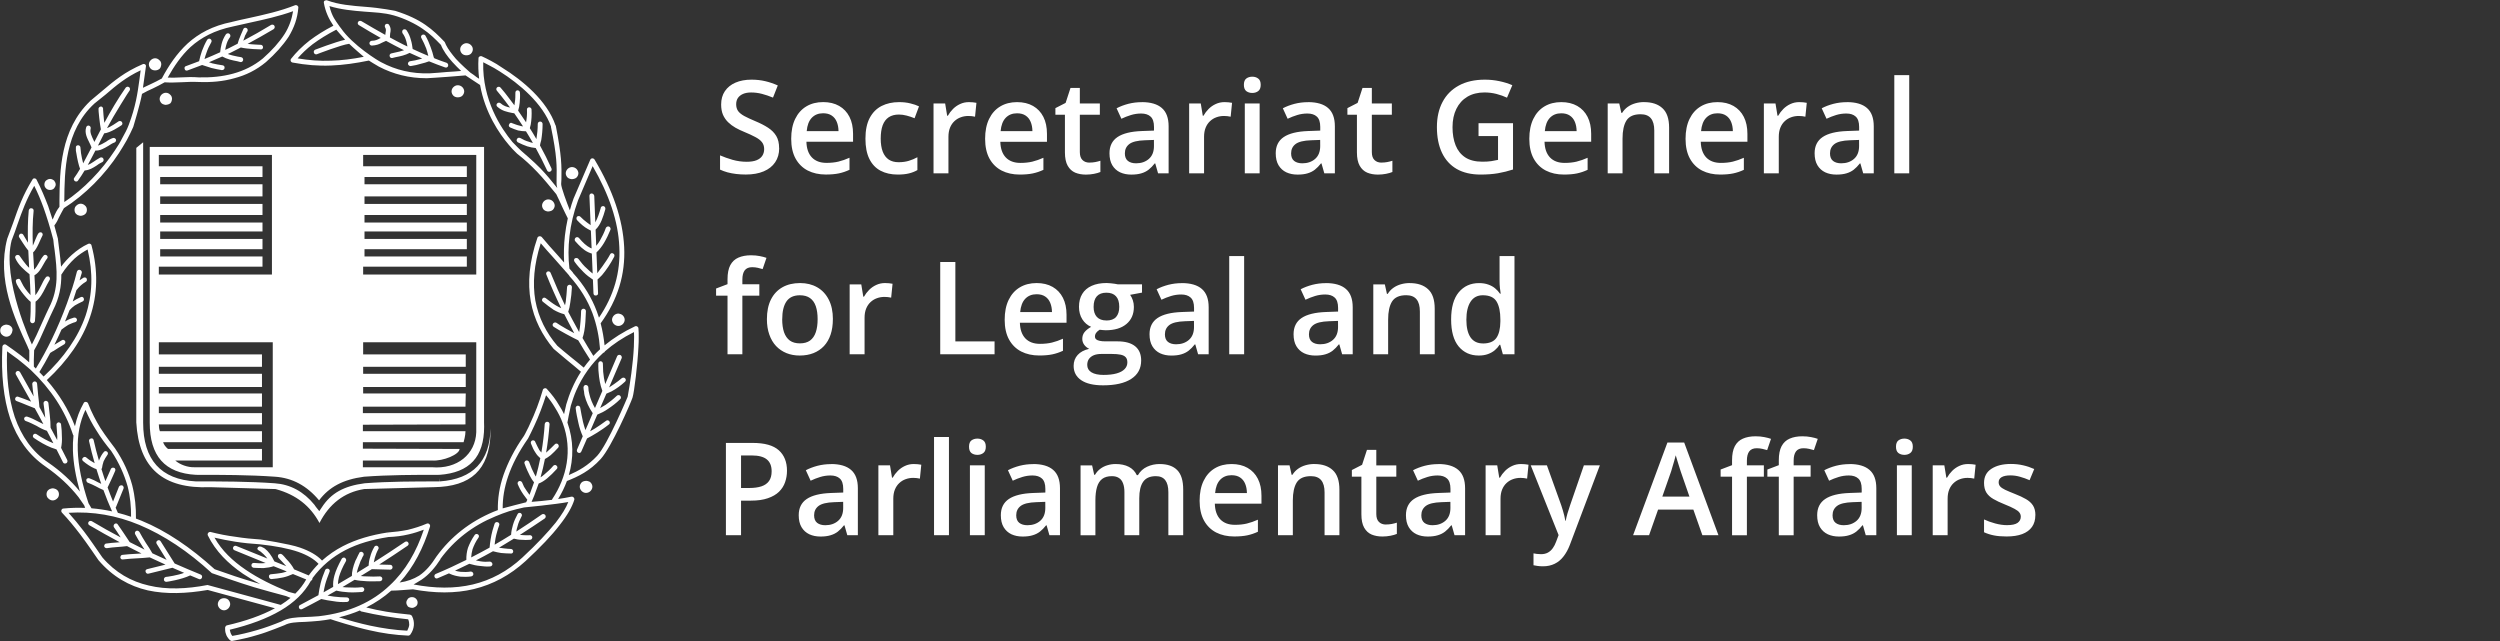
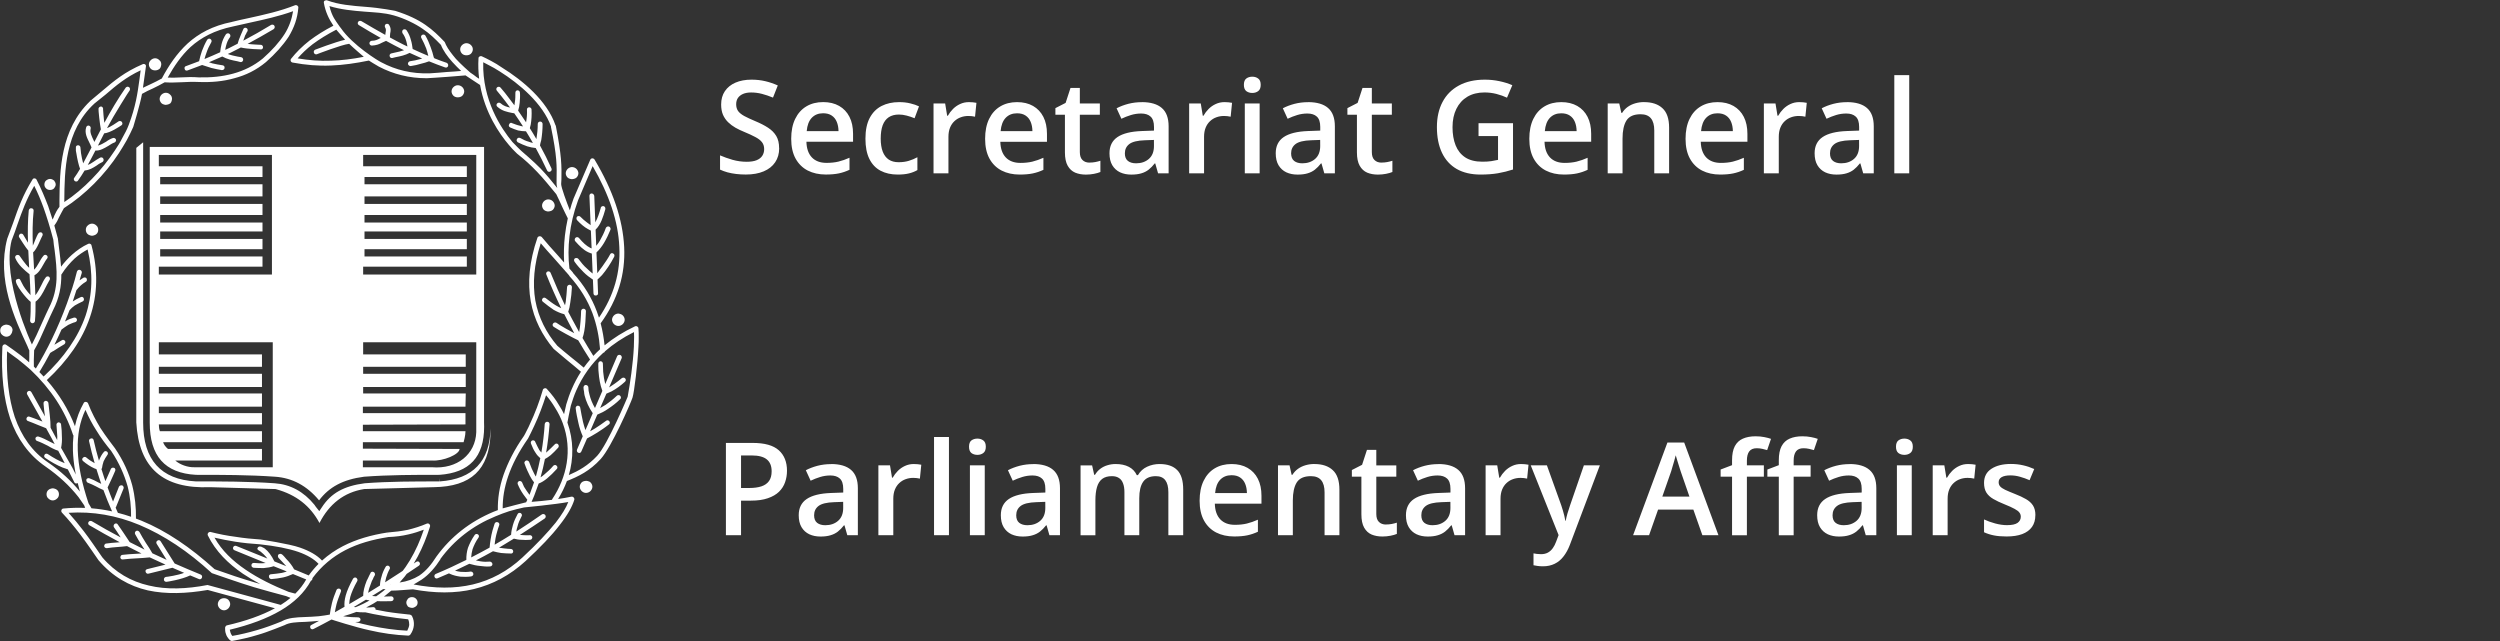
<svg xmlns="http://www.w3.org/2000/svg" xmlns:ns1="http://www.inkscape.org/namespaces/inkscape" xmlns:ns2="http://sodipodi.sourceforge.net/DTD/sodipodi-0.dtd" width="68.228mm" height="17.502mm" viewBox="0 0 68.228 17.502" id="svg1" ns1:version="1.4 (e7c3feb100, 2024-10-09)" ns2:docname="gslegal-logo-bold.svg" ns1:export-batch-path="logo" ns1:export-batch-name="gslegal-logo-bold">
  <rect x="0" y="0" width="68.228" height="17.502" fill="#333333" stroke="none" />
  <defs id="defs1">
    <clipPath clipPathUnits="userSpaceOnUse" id="clipPath173-0">
      <path d="M 0,0 H 1190.551 V 841.89 H 0 Z" transform="translate(-806.381,-439.103)" id="path173-6" />
    </clipPath>
  </defs>
  <g ns1:label="Layer 1" ns1:groupmode="layer" id="layer1" transform="translate(-212.372,-98.766)">
    <g id="g12" transform="translate(4.1564522e-6,-1.155)">
-       <path id="path8" d="M 0,0 C 0.106,0 0.203,0.017 0.3,0.046 0.48,0.089 0.646,0.154 0.76,0.269 0.94,0.449 1.078,0.717 1.078,0.986 1.078,1.255 0.94,1.523 0.76,1.704 0.583,1.884 0.314,2.015 0,2.015 -0.272,2.015 -0.537,1.884 -0.718,1.704 -0.895,1.523 -1.029,1.255 -1.029,0.986 c 0,-0.269 0.134,-0.537 0.311,-0.717 0.115,-0.112 0.266,-0.178 0.426,-0.22 C -0.197,0.017 -0.103,0 0,0 m -22.676,-64.171 c -0.269,0 -0.492,-0.092 -0.672,-0.27 -0.134,-0.179 -0.268,-0.404 -0.268,-0.627 0,-0.27 0.134,-0.492 0.268,-0.673 0.115,-0.087 0.258,-0.143 0.412,-0.181 0.08,-0.024 0.169,-0.042 0.26,-0.042 0.103,0 0.2,0.021 0.292,0.05 0.071,0.027 0.137,0.059 0.197,0.099 0.006,0.003 0.014,0.006 0.02,0.009 0.051,0.037 0.111,0.06 0.16,0.113 0.183,0.133 0.272,0.355 0.272,0.625 0,0.223 -0.089,0.448 -0.272,0.627 -0.174,0.178 -0.4,0.27 -0.669,0.27 m 29.225,19.318 c -0.055,0.016 -0.115,0.026 -0.175,0.032 -0.017,0 -0.3,-0.013 -0.389,-0.044 -0.165,-0.038 -0.317,-0.104 -0.428,-0.218 -0.18,-0.177 -0.315,-0.447 -0.315,-0.719 0,-0.265 0.135,-0.532 0.315,-0.713 0.18,-0.18 0.446,-0.317 0.714,-0.317 0.315,0 0.583,0.137 0.763,0.317 0.181,0.181 0.315,0.448 0.315,0.713 0,0.272 -0.134,0.542 -0.315,0.719 -0.128,0.129 -0.3,0.19 -0.485,0.23 m -59.475,-20.485 c 0,0.27 -0.133,0.538 -0.311,0.718 -0.18,0.179 -0.449,0.271 -0.717,0.271 -0.269,0 -0.54,-0.092 -0.72,-0.271 -0.178,-0.18 -0.312,-0.448 -0.312,-0.718 0,-0.269 0.134,-0.538 0.312,-0.714 0.18,-0.183 0.451,-0.318 0.72,-0.318 0.268,0 0.537,0.135 0.717,0.318 0.178,0.176 0.311,0.445 0.311,0.714 m 64.62,48.353 h -0.046 c -0.266,0 -0.535,-0.131 -0.718,-0.314 -0.174,-0.177 -0.314,-0.446 -0.314,-0.715 0,-0.271 0.14,-0.537 0.314,-0.717 0.183,-0.18 0.452,-0.317 0.718,-0.317 h 0.046 c 0.271,0 0.54,0.137 0.717,0.317 0.18,0.18 0.312,0.446 0.312,0.717 0,0.269 -0.132,0.538 -0.312,0.715 -0.177,0.183 -0.446,0.271 -0.717,0.314 m -28.587,41.722 c -0.689,0.228 -1.367,0.483 -2.041,0.751 -0.035,0.038 -0.072,0.089 -0.112,0.146 -0.131,0.58 -0.317,1.164 -0.537,1.75 -0.226,0.626 -0.492,1.251 -0.852,1.878 -0.089,0.18 -0.357,0.225 -0.537,0.137 -0.18,-0.092 -0.269,-0.357 -0.137,-0.538 0.317,-0.586 0.585,-1.166 0.808,-1.749 0.132,-0.394 0.252,-0.809 0.346,-1.221 -0.866,0.361 -1.735,0.744 -2.604,1.152 -0.08,0.498 -0.131,1.001 -0.297,1.501 -0.134,0.537 -0.36,1.075 -0.717,1.615 -0.135,0.177 -0.401,0.223 -0.581,0.092 -0.18,-0.135 -0.18,-0.403 -0.091,-0.584 0.311,-0.405 0.494,-0.851 0.629,-1.343 0.08,-0.289 0.137,-0.58 0.185,-0.863 -0.197,0.094 -0.394,0.183 -0.588,0.277 -0.778,0.389 -1.552,0.803 -2.33,1.226 0,0.26 0.043,0.438 0.043,0.655 0.089,0.451 0.18,0.852 -0.18,1.435 -0.092,0.18 -0.312,0.226 -0.537,0.134 -0.181,-0.134 -0.223,-0.357 -0.132,-0.534 0.22,-0.358 0.132,-0.584 0.086,-0.898 -0.014,-0.12 -0.035,-0.24 -0.049,-0.369 -1.309,0.729 -2.63,1.495 -3.982,2.296 -0.18,0.088 -0.448,0.043 -0.54,-0.138 -0.134,-0.177 -0.043,-0.445 0.135,-0.534 1.223,-0.746 2.438,-1.461 3.635,-2.135 -0.048,-0.017 -0.094,-0.043 -0.14,-0.06 -0.403,-0.226 -0.76,-0.406 -1.343,-0.406 -0.226,0 -0.403,-0.223 -0.403,-0.4 0,-0.223 0.177,-0.403 0.403,-0.403 0.763,0.045 1.209,0.22 1.703,0.491 0.209,0.089 0.426,0.192 0.661,0.298 0.874,-0.478 1.746,-0.941 2.609,-1.373 0.129,-0.068 0.258,-0.122 0.386,-0.183 -0.491,-0.18 -1.009,-0.285 -1.549,-0.403 -0.18,-0.042 -0.36,-0.085 -0.583,-0.134 -0.18,-0.043 -0.314,-0.22 -0.269,-0.446 0.043,-0.223 0.223,-0.357 0.446,-0.314 l 0.541,0.134 c 0.817,0.154 1.597,0.326 2.346,0.718 0.695,-0.323 1.389,-0.641 2.09,-0.941 -0.103,-0.028 -0.215,-0.063 -0.318,-0.089 -0.58,-0.18 -1.117,-0.271 -1.7,-0.357 -0.226,-0.046 -0.358,-0.226 -0.358,-0.451 0.043,-0.226 0.269,-0.358 0.449,-0.358 0.626,0.092 1.209,0.223 1.79,0.406 0.417,0.092 0.84,0.226 1.271,0.386 0.881,-0.36 1.773,-0.703 2.673,-1.018 0.226,-0.085 0.449,0.046 0.492,0.226 0.091,0.223 -0.043,0.449 -0.22,0.538 m -65.273,-70.855 c -0.093,0.029 -0.189,0.051 -0.29,0.051 -0.103,0 -0.197,-0.022 -0.291,-0.051 -0.162,-0.041 -0.314,-0.103 -0.425,-0.216 -0.226,-0.181 -0.318,-0.452 -0.318,-0.718 0,-0.272 0.092,-0.54 0.318,-0.719 0.177,-0.179 0.446,-0.313 0.716,-0.313 0.269,0 0.539,0.134 0.718,0.313 0.221,0.179 0.314,0.447 0.314,0.719 0,0.266 -0.093,0.537 -0.314,0.718 -0.116,0.113 -0.268,0.175 -0.428,0.216 m 80.791,57.114 c 0.009,0.115 0.04,0.246 0.074,0.386 0.046,0.18 0.089,0.315 0.135,0.495 0.137,0.849 0.225,1.746 0.225,2.69 0,0.222 -0.18,0.4 -0.405,0.4 -0.226,0 -0.401,-0.178 -0.401,-0.4 0,-0.887 -0.094,-1.727 -0.223,-2.522 -0.348,0.612 -0.717,1.215 -1.094,1.818 0.023,0.06 0.103,0.478 0.151,0.612 0.132,0.76 0.18,1.612 0.132,2.51 0,0.177 -0.18,0.357 -0.401,0.357 -0.225,0 -0.405,-0.223 -0.36,-0.403 0.04,-0.735 -0.031,-1.466 -0.148,-2.098 -0.423,0.646 -0.864,1.292 -1.318,1.938 0.134,0.406 0.22,0.86 0.257,1.326 0.043,0.538 0.089,1.118 0.043,1.655 0,0.226 -0.18,0.406 -0.4,0.406 -0.226,0 -0.36,-0.18 -0.36,-0.406 0,-0.537 0,-1.075 -0.089,-1.566 -0.017,-0.183 -0.046,-0.352 -0.074,-0.523 -0.275,0.38 -0.56,0.757 -0.869,1.152 -0.449,0.626 -0.938,1.209 -1.432,1.789 -0.137,0.183 -0.403,0.183 -0.583,0.046 -0.135,-0.135 -0.18,-0.358 -0.046,-0.538 0.492,-0.58 0.989,-1.209 1.435,-1.792 0.257,-0.334 0.517,-0.683 0.772,-1.029 -0.552,0.112 -1.089,0.266 -1.578,0.715 -0.18,0.137 -0.403,0.137 -0.583,-0.043 -0.135,-0.137 -0.135,-0.403 0.045,-0.538 0.804,-0.717 1.613,-0.854 2.464,-1.034 0.098,0 0.223,-0.02 0.352,-0.055 0.503,-0.723 0.992,-1.449 1.458,-2.183 -0.215,0.022 -0.42,0.068 -0.598,0.134 -0.451,0.089 -0.809,0.272 -1.212,0.403 -0.18,0.134 -0.403,0.049 -0.494,-0.18 -0.134,-0.177 -0.043,-0.446 0.18,-0.537 0.4,-0.181 0.852,-0.358 1.3,-0.495 0.426,-0.077 0.861,-0.146 1.315,-0.14 0.398,-0.64 0.789,-1.286 1.155,-1.938 -0.231,0.048 -0.463,0.111 -0.677,0.2 -0.492,0.131 -0.989,0.36 -1.435,0.626 -0.226,0.086 -0.446,0.046 -0.538,-0.18 -0.134,-0.177 -0.045,-0.403 0.135,-0.537 0.537,-0.266 1.032,-0.492 1.566,-0.672 0.463,-0.152 0.929,-0.232 1.415,-0.283 0.678,-1.244 1.324,-2.49 1.904,-3.75 0.091,-0.178 0.314,-0.272 0.494,-0.178 0.223,0.089 0.315,0.312 0.223,0.538 -0.586,1.289 -1.22,2.561 -1.912,3.824 m -12.248,14.996 c 0.314,0 0.583,0.091 0.76,0.268 0.18,0.177 0.314,0.449 0.314,0.718 0,0.317 -0.134,0.537 -0.314,0.717 -0.177,0.177 -0.446,0.315 -0.76,0.315 -0.269,0 -0.538,-0.138 -0.718,-0.315 -0.18,-0.18 -0.314,-0.4 -0.314,-0.717 0,-0.269 0.134,-0.541 0.314,-0.718 0.18,-0.177 0.449,-0.268 0.718,-0.268 M 3.653,5.425 C 3.744,5.4 3.842,5.377 3.942,5.377 c 0.105,0 0.205,0.02 0.3,0.045 C 4.425,5.465 4.588,5.531 4.705,5.648 4.882,5.823 5.019,6.094 5.019,6.363 5.019,6.634 4.882,6.9 4.705,7.08 4.525,7.26 4.256,7.395 3.942,7.395 3.676,7.395 3.404,7.26 3.224,7.08 3.044,6.9 2.913,6.634 2.913,6.363 2.913,6.094 3.044,5.823 3.224,5.648 3.336,5.531 3.493,5.471 3.653,5.425 m -69.081,18.057 c 0.314,0 0.537,0.091 0.763,0.271 0.118,0.118 0.184,0.283 0.227,0.458 0.022,0.083 0.042,0.168 0.042,0.257 0,0.314 -0.089,0.54 -0.315,0.714 -0.18,0.183 -0.403,0.318 -0.717,0.318 -0.271,0 -0.538,-0.135 -0.717,-0.318 -0.178,-0.174 -0.314,-0.4 -0.314,-0.714 0,-0.269 0.136,-0.537 0.314,-0.715 0.179,-0.18 0.446,-0.271 0.717,-0.271 m -24.734,-44.319 c 0.267,0 0.535,0.132 0.713,0.313 l -0.02,0.023 c 0.177,0.177 0.291,0.426 0.291,0.695 h 0.043 c 0,0.266 -0.089,0.537 -0.314,0.717 -0.113,0.112 -0.264,0.178 -0.424,0.218 -0.095,0.031 -0.189,0.048 -0.289,0.048 -0.105,0 -0.197,-0.017 -0.291,-0.048 -0.163,-0.04 -0.314,-0.106 -0.428,-0.218 -0.223,-0.18 -0.315,-0.451 -0.315,-0.717 0,-0.269 0.092,-0.54 0.315,-0.718 0.18,-0.181 0.447,-0.313 0.719,-0.313 m 7.256,24.421 c 0.271,0 0.491,0.092 0.676,0.272 0.132,0.18 0.269,0.4 0.269,0.626 0,0.269 -0.137,0.492 -0.269,0.672 -0.185,0.137 -0.405,0.268 -0.676,0.268 -0.266,0 -0.492,-0.131 -0.67,-0.268 -0.179,-0.18 -0.268,-0.403 -0.268,-0.672 0,-0.226 0.089,-0.446 0.268,-0.626 0.178,-0.18 0.404,-0.272 0.67,-0.272 m 19.271,14.161 c 0.097,0 0.189,0.02 0.283,0.049 0.173,0.037 0.331,0.103 0.482,0.22 0.117,0.117 0.18,0.283 0.22,0.454 0.027,0.083 0.044,0.172 0.044,0.263 0,0.269 -0.086,0.538 -0.312,0.718 -0.18,0.18 -0.404,0.311 -0.717,0.311 -0.272,0 -0.537,-0.131 -0.718,-0.311 -0.178,-0.18 -0.312,-0.449 -0.312,-0.718 0,-0.269 0.134,-0.537 0.312,-0.717 0.114,-0.115 0.266,-0.178 0.429,-0.218 0.092,-0.028 0.188,-0.051 0.289,-0.051 m 1.469,-76.32 -2.319,3.676 c -0.139,0.226 -0.359,0.272 -0.539,0.135 -0.178,-0.086 -0.27,-0.358 -0.133,-0.538 l 1.655,-2.669 c -0.797,0.36 -1.588,0.726 -2.375,1.095 -0.306,0.561 -0.691,1.157 -1.074,1.713 -0.404,0.625 -0.763,1.254 -1.076,1.834 -0.133,0.181 -0.359,0.271 -0.537,0.181 -0.223,-0.134 -0.27,-0.36 -0.179,-0.539 v -0.043 l 0.019,0.008 c 0.309,-0.615 0.704,-1.229 1.101,-1.845 0.152,-0.238 0.303,-0.469 0.446,-0.698 -0.826,0.407 -1.647,0.829 -2.472,1.251 -0.266,0.396 -0.578,0.844 -0.975,1.465 -0.357,0.491 -0.674,1.028 -0.987,1.43 -0.092,0.225 -0.36,0.27 -0.54,0.136 -0.177,-0.136 -0.219,-0.357 -0.134,-0.538 0.361,-0.494 0.674,-0.987 0.987,-1.479 0.044,-0.072 0.103,-0.158 0.147,-0.234 -1.62,0.857 -3.227,1.749 -4.808,2.7 -0.179,0.089 -0.447,0.043 -0.537,-0.136 -0.133,-0.179 -0.046,-0.449 0.134,-0.537 1.674,-0.987 3.36,-1.93 5.054,-2.83 -0.146,-0.016 -0.289,-0.026 -0.437,-0.039 -0.625,-0.046 -1.209,-0.087 -1.794,-0.178 -0.226,0 -0.359,-0.225 -0.359,-0.448 0.046,-0.227 0.27,-0.358 0.493,-0.317 0.539,0.09 1.12,0.138 1.702,0.183 0.525,0.041 1.082,0.083 1.611,0.155 0.8,-0.417 1.606,-0.827 2.41,-1.225 -0.281,-0.016 -0.562,-0.036 -0.835,-0.052 -0.812,-0.044 -1.615,-0.089 -2.333,-0.179 -0.226,0 -0.357,-0.226 -0.357,-0.449 0.043,-0.222 0.226,-0.36 0.446,-0.311 0.716,0.089 1.523,0.135 2.286,0.179 0.749,0.04 1.486,0.088 2.161,0.162 0.874,-0.408 1.747,-0.814 2.622,-1.206 l -3.034,-0.75 c -0.225,-0.041 -0.357,-0.268 -0.27,-0.449 0.045,-0.221 0.27,-0.357 0.447,-0.311 l 4.014,0.989 c 0.644,-0.285 1.292,-0.566 1.943,-0.847 -1.017,-0.41 -2.91,-0.68 -3.043,-0.68 -0.224,-0.046 -0.358,-0.273 -0.313,-0.492 0,-0.182 0.223,-0.36 0.446,-0.317 0.093,0 2.453,0.36 3.919,1.062 0.486,-0.202 0.969,-0.41 1.462,-0.613 0.179,-0.089 0.4,0 0.492,0.223 0.088,0.224 0,0.451 -0.224,0.54 -1.441,0.585 -2.884,1.203 -4.313,1.832 m 77.175,39.126 c 0,0.266 -0.311,0.449 -0.534,0.36 -1.95,-0.914 -3.645,-1.983 -5.099,-3.183 -0.132,1.224 -0.332,2.449 -0.655,3.667 2.873,3.941 4.136,8.183 3.916,12.691 C 12.411,-1.301 10.756,3.542 7.706,8.647 7.529,8.918 7.123,8.918 6.992,8.607 L 4.213,2.149 C 3.97,1.495 3.773,0.838 3.596,0.191 3.041,1.603 2.149,4.007 2.149,4.573 c 0,0.266 0.046,0.535 0.046,0.804 0.043,2.152 0.043,3.899 -0.94,8.918 l -0.046,0.046 c -1.389,4.076 -5.468,7.483 -8.875,9.59 -0.626,0.448 -1.255,0.806 -1.833,1.12 -0.583,0.314 -1.12,0.583 -1.526,0.761 -0.269,0.134 -0.58,-0.043 -0.58,-0.312 -0.075,-1.195 -0.023,-2.33 0.108,-3.413 -0.145,0.1 -0.28,0.192 -0.426,0.274 -0.297,0.226 -0.608,0.483 -1.063,0.769 -0.006,0.006 -0.009,0.012 -0.014,0.015 -0.069,0.042 -1.598,1.406 -2.373,2.263 -0.657,0.778 -1.286,1.587 -1.643,2.316 -0.077,0.151 -0.123,0.326 -0.203,0.451 l 0.008,0.012 c -0.023,0.023 -0.045,0.048 -0.065,0.068 0,0.003 -0.006,0.003 -0.006,0.006 0,0 -0.003,0 -0.003,0.003 -0.958,1 -1.884,1.918 -3.15,2.79 -1.3,0.897 -2.87,1.66 -5.019,2.332 0,0 -2.416,0.492 -4.977,0.672 -2.238,0.177 -4.479,0.36 -6.361,1.075 l -0.004,-0.003 c -0.059,0.02 -0.117,0.037 -0.15,0.031 -0.215,-0.043 -0.315,-0.097 -0.356,-0.194 -0.039,-0.1 -0.064,-0.094 -0.03,-0.28 0.249,-1.415 0.809,-2.636 1.581,-3.77 -1.513,-0.778 -2.83,-1.618 -3.954,-2.462 -1.254,-0.983 -2.24,-1.972 -3.09,-3.047 -0.179,-0.226 -0.046,-0.58 0.266,-0.626 2.152,-0.403 4.259,-0.583 6.409,-0.491 2.039,0.083 4.086,0.374 6.275,0.826 0.077,-0.052 1.164,-0.738 1.658,-1.006 2.41,-1.272 5.108,-1.938 7.924,-1.933 v -0.005 c 0,0 2.515,0.145 3.501,0.234 0.986,0.092 2.973,0.234 2.999,0.24 0.048,-0.017 1.998,-1.343 2.424,-1.598 0.82,-4.619 3.178,-8.083 4.796,-9.978 0.403,-0.495 0.76,-0.852 1.032,-1.121 0.266,-0.269 0.446,-0.449 0.537,-0.494 1.029,-0.809 2.061,-1.747 3.133,-2.87 C -0.772,5.48 0.243,4.199 1.349,2.87 L 1.346,2.867 C 1.658,2.241 1.969,1.572 2.286,0.855 2.635,0.146 2.95,-0.563 3.256,-1.141 3.044,-2.109 2.884,-3.058 2.778,-3.99 2.601,-5.523 2.57,-7.032 2.644,-8.492 c -0.386,0.434 -0.775,0.871 -1.166,1.32 -0.849,0.944 -1.75,1.93 -2.553,2.916 -0.226,0.223 -0.586,0.177 -0.717,-0.092 -1.39,-4.03 -1.658,-7.526 -1.121,-10.576 0.538,-3.047 1.927,-5.692 3.81,-7.933 0,0 1.478,-1.256 2.238,-1.881 0.758,-0.628 1.55,-1.263 2.31,-1.926 -0.577,-0.9 -1.08,-1.837 -1.503,-2.824 -0.358,-0.808 -0.672,-1.702 -0.938,-2.596 -0.137,-0.551 -0.257,-1.092 -0.372,-1.64 -0.24,0.508 -0.517,1.007 -0.843,1.501 -0.534,0.943 -1.209,1.795 -2.015,2.691 -0.177,0.223 -0.583,0.135 -0.669,-0.135 -0.586,-2.017 -1.303,-3.897 -2.152,-5.692 -0.135,-0.357 -0.312,-0.669 -0.495,-1.03 -0.128,-0.304 -0.491,-0.942 -0.491,-0.942 -1.613,-2.286 -2.69,-4.479 -3.405,-6.495 -0.717,-2.06 -0.986,-4.029 -0.946,-5.866 -0.24,-0.09 -0.477,-0.179 -0.715,-0.274 -3.941,-1.657 -7.08,-4.121 -9.501,-7.441 -0.852,-1.344 -1.746,-2.419 -2.867,-3.181 -0.943,-0.582 -2.015,-0.974 -3.267,-1.153 2.358,2.579 3.965,5.79 5.059,9.309 0.092,0.313 -0.22,0.631 -0.537,0.492 -1.029,-0.446 -2.061,-0.761 -3.136,-1.029 -1.12,-0.221 -2.195,-0.36 -3.361,-0.448 h -0.043 l 0.06,-0.272 0.006,-0.112 -0.066,0.384 c -2.647,-0.404 -5.2,-1.121 -7.44,-2.285 -1.241,-0.644 -2.394,-1.435 -3.45,-2.386 -0.819,0.888 -2.065,1.599 -3.677,2.159 -1.748,0.627 -6.543,1.345 -6.543,1.345 -1.388,0.091 -2.777,0.226 -4.166,0.451 -1.389,0.178 -2.778,0.446 -4.17,0.804 -0.314,0.047 -0.58,-0.267 -0.446,-0.58 1.301,-2.645 3.361,-4.663 5.826,-6.363 0.908,-0.611 1.877,-1.179 2.886,-1.715 -0.276,0.079 -0.546,0.155 -0.826,0.234 -2.269,0.668 -4.533,1.422 -6.757,2.224 -4.008,3.639 -8.06,6.392 -12.199,8.084 -0.297,0.122 -0.598,0.229 -0.896,0.345 0.032,1.826 -0.147,3.655 -0.628,5.57 -0.537,1.973 -1.432,4.034 -2.867,6.136 0,0 -1.66,2.154 -2.418,3.366 -0.764,1.254 -1.48,2.597 -2.061,4.122 -0.135,0.268 -0.583,0.314 -0.717,0.041 -0.68,-1.196 -1.162,-2.481 -1.458,-3.864 -1.056,2.74 -2.618,5.31 -4.682,7.677 3.489,3.248 5.925,6.756 7.169,10.438 1.301,3.768 1.389,7.758 0.269,11.969 -0.047,0.268 -0.359,0.36 -0.539,0.268 -0.985,-0.448 -1.882,-1.077 -2.732,-1.835 -0.629,-0.566 -1.237,-1.229 -1.798,-1.972 -0.065,0.94 -0.183,1.892 -0.308,2.864 -0.09,0.629 -0.224,1.838 -0.224,1.838 -0.196,0.766 -0.393,1.478 -0.586,2.15 0.394,0.534 0.604,0.946 0.766,1.346 0.178,0.406 0.816,1.486 0.832,1.543 3.531,2.241 6.792,5.546 9.158,9.167 0.453,0.715 0.898,1.435 1.302,2.153 0.405,0.76 0.759,1.477 1.076,2.195 0,0 1.182,3.879 1.455,5.502 0.605,0.341 1.21,0.646 1.815,0.904 0.622,0.314 1.288,0.623 1.954,1.02 0.966,-0.066 1.862,-0.028 2.797,0.012 0.941,0.045 1.838,0.091 2.822,0.045 2.106,-0.088 4.122,0.089 6.005,0.629 1.882,0.492 3.631,1.344 5.243,2.687 1.569,1.389 2.823,2.781 3.764,4.21 0.897,1.481 1.481,3.05 1.615,4.843 0.041,0.268 -0.271,0.494 -0.538,0.403 -2.465,-0.986 -5.108,-1.57 -7.754,-2.15 -0.895,-0.18 -1.838,-0.406 -2.779,-0.632 l 0.003,-0.005 c -3.203,-0.632 -5.522,-1.924 -7.352,-3.576 -1.811,-1.681 -3.146,-3.668 -4.298,-5.831 -0.6,-0.335 -1.2,-0.638 -1.841,-0.935 -0.423,-0.183 -0.86,-0.392 -1.298,-0.612 0.061,0.426 0.123,0.855 0.18,1.281 0.086,0.72 0.223,1.526 0.312,2.244 0.089,0.311 -0.269,0.537 -0.537,0.4 -3.004,-1.295 -4.705,-2.73 -6.721,-4.434 -0.583,-0.494 -2.026,-1.697 -2.026,-1.697 l 0.005,-0.009 C -81.194,13.626 -81.292,6.752 -81.337,1.884 V 0.78 c -0.459,-0.574 -0.641,-1.034 -0.85,-1.454 -0.074,-0.218 -0.166,-0.435 -0.297,-0.675 -0.246,0.792 -0.489,1.532 -0.734,2.244 -0.584,1.523 -1.164,2.915 -1.927,4.396 -0.134,0.266 -0.538,0.311 -0.672,0.043 -1.612,-2.601 -2.376,-4.754 -3.227,-7.218 -0.314,-0.803 -0.984,-2.644 -0.984,-2.644 -1.794,-6.809 1.253,-13.354 3.36,-17.877 0.106,-0.291 0.239,-0.57 0.313,-0.717 v -1.169 c 0,-0.209 0,-0.397 -0.022,-0.813 -0.463,0.406 -0.927,0.802 -1.412,1.173 -0.763,0.584 -1.569,1.168 -2.419,1.749 -0.27,0.178 -0.585,0 -0.629,-0.317 -0.225,-4.569 0.181,-8.601 1.301,-11.963 1.163,-3.361 3.09,-6.052 5.871,-7.977 2.195,-1.522 4.033,-3.224 5.509,-5.109 0.271,-0.402 0.538,-0.759 0.808,-1.164 0.047,-0.072 0.098,-0.154 0.149,-0.233 0.044,-0.128 0.084,-0.254 0.129,-0.381 -1.189,0.044 -2.384,0.018 -3.596,-0.102 -0.312,0 -0.491,-0.407 -0.266,-0.674 1.029,-1.075 2.013,-2.284 3.047,-3.628 1.032,-1.346 3.048,-4.302 3.048,-4.302 2.329,-2.733 5.11,-4.304 8.2,-5.019 3.059,-0.666 6.426,-0.538 9.971,0.07 l 11.19,-3.047 c -2.235,-1.203 -4.917,-2.142 -8.03,-2.851 -0.137,-0.044 -0.268,-0.269 -0.268,-0.402 0,-0.313 0,-0.67 0.131,-0.987 0.089,-0.355 0.314,-0.713 0.675,-1.072 0.042,-0.047 0.268,-0.138 0.311,-0.138 1.479,0.269 2.913,0.584 4.348,1.031 1.481,0.403 4.436,1.612 4.436,1.612 0.806,0.45 1.973,0.497 3.404,0.541 0.718,0.044 1.481,0.087 2.379,0.177 0.644,0.071 1.263,0.166 1.867,0.275 0.042,-0.044 4.317,-1.393 6.467,-1.843 2.106,-0.492 4.256,-0.802 6.5,-0.898 0.088,0 0.266,0.096 0.311,0.181 0.358,0.492 0.538,1.029 0.583,1.523 0.043,0.541 -0.045,1.033 -0.314,1.572 -0.043,0.088 -0.223,0.177 -0.314,0.219 -1.301,0.138 -2.647,0.273 -3.988,0.497 -1.126,0.185 -2.218,0.42 -3.307,0.698 1.558,0.776 2.938,1.715 4.159,2.797 0.675,0.004 1.235,0.045 1.792,0.088 0.606,0.048 1.212,0.088 1.821,0.132 3.619,-0.669 7.012,-0.712 10.145,0.047 3.138,0.764 6.002,2.285 8.603,4.663 2.464,2.285 4.345,4.257 5.646,5.959 1.343,1.702 2.106,3.089 2.464,4.257 0.048,0.269 -0.18,0.538 -0.492,0.494 -0.738,-0.159 -1.478,-0.279 -2.212,-0.389 0.586,0.945 1.083,1.95 1.466,2.992 1.921,0.76 3.799,1.66 5.631,3.67 1.792,1.971 5.002,9.316 5.288,10.216 0.286,0.901 0.849,5.559 0.983,8.425 0.046,0.581 0.046,1.12 0.046,1.658 0,0.493 0,0.987 -0.046,1.435 m -51.173,44.543 c -1.837,-0.077 -3.672,0.069 -5.542,0.383 0.704,0.812 1.506,1.584 2.493,2.35 1.111,0.823 2.421,1.646 3.943,2.429 0.06,-0.074 1.009,-1.192 1.469,-1.672 -1.756,-0.42 -4.961,-1.652 -4.961,-1.652 -0.226,-0.089 -0.314,-0.315 -0.226,-0.537 0.046,-0.181 0.315,-0.315 0.493,-0.226 0,0 4.068,1.575 5.366,1.735 0.643,-0.632 2.332,-2.081 2.435,-2.164 -1.869,-0.369 -3.69,-0.606 -5.47,-0.646 m 19.359,-1.878 c -1.032,-0.091 -2.061,-0.18 -2.955,-0.229 -2.916,-0.088 -5.603,0.541 -8.024,1.841 -0.494,0.223 -4.779,2.853 -6.723,5.688 -0.057,0.072 -0.223,0.258 -0.511,0.698 -0.289,0.449 -0.98,1.195 -1.394,2.967 1.842,-0.575 3.869,-0.772 5.893,-0.929 1.658,-0.137 3.13,-0.149 4.839,-0.629 1.709,-0.477 3.587,-1.389 4.796,-2.241 1.184,-0.789 2.11,-1.706 3.033,-2.67 0.329,-0.88 1.066,-1.923 1.895,-2.841 0.492,-0.546 1.015,-1.058 1.464,-1.486 -0.786,-0.069 -1.564,-0.135 -2.313,-0.169 m 15.55,-16.09 c -1.066,1.112 -3.227,2.956 -3.227,2.956 -0.046,0.045 -1.075,1.029 -1.478,1.48 -1.909,2.298 -5.028,6.998 -4.859,13.272 0.294,-0.149 0.609,-0.309 0.96,-0.503 0.538,-0.266 1.164,-0.626 1.792,-1.029 3.256,-2.05 7.178,-5.348 8.539,-9.181 L 0.446,14.115 C 1.478,9.187 1.432,7.483 1.389,5.377 V 4.573 c 0,-0.145 0.043,-0.38 0.114,-0.666 -0.92,1.167 -1.84,2.261 -2.758,3.219 m -58.256,20.258 c 1.746,1.566 3.988,2.775 7.032,3.404 0.943,0.223 1.84,0.4 2.782,0.626 2.465,0.535 4.889,1.072 7.24,1.918 -0.226,-1.364 -0.68,-2.636 -1.416,-3.799 -0.895,-1.389 -2.109,-2.735 -3.629,-4.079 -1.479,-1.209 -3.137,-2.018 -4.931,-2.509 -1.793,-0.495 -3.716,-0.672 -5.737,-0.627 -1.027,0.089 -1.969,0.043 -2.91,0 -0.743,-0.037 -1.484,-0.071 -2.247,-0.039 1.07,1.903 2.242,3.647 3.816,5.105 m -21.018,-25.5 c 0.043,4.793 0.088,11.559 5.016,16.087 0.676,0.537 1.258,1.029 1.841,1.478 1.813,1.566 3.376,2.869 5.846,4.044 -0.077,-0.54 -0.14,-1.04 -0.201,-1.538 -0.313,-2.283 -0.628,-4.522 -1.792,-7.571 -0.268,-0.718 -0.629,-1.387 -1.031,-2.104 -0.357,-0.718 -0.806,-1.435 -1.255,-2.107 -2.21,-3.356 -5.185,-6.457 -8.427,-8.601 0,0.1 0.003,0.209 0.003,0.312 m 30.16,-61.485 c -2.139,1.452 -3.948,3.168 -5.168,5.325 1.137,-0.262 2.266,-0.484 3.421,-0.667 1.374,-0.219 2.746,-0.351 4.165,-0.441 v -0.003 c 2.512,-0.273 4.662,-0.673 6.365,-1.258 1.5,-0.528 2.632,-1.203 3.364,-1.993 -0.58,-0.583 -1.126,-1.22 -1.632,-1.926 -0.808,0.35 -1.623,0.689 -2.434,1.015 -0.29,0.567 -0.764,1.187 -1.315,1.741 -0.09,0.132 -0.663,0.777 -0.753,0.777 -0.171,0.109 -0.377,0.066 -0.549,-0.06 -0.116,-0.157 -0.091,-0.38 0.007,-0.523 l -0.003,-0.007 c 0.003,-0.002 1.132,-1.176 1.312,-1.402 -0.658,0.261 -1.319,0.528 -1.978,0.794 -0.475,0.984 -1.041,1.712 -1.578,2.121 -0.134,0.089 -0.267,0.179 -0.404,0.227 -0.133,0.088 -0.268,0.133 -0.402,0.133 -0.224,0.046 -0.403,-0.133 -0.449,-0.36 -0.041,-0.179 0.449,-0.446 0.538,-0.489 0.091,-0.048 0.826,-0.703 1.126,-1.154 -1.655,0.675 -3.344,1.369 -5.16,2.091 -0.22,0.093 -0.445,0 -0.537,-0.221 -0.09,-0.179 0.046,-0.45 0.225,-0.493 1.632,-0.68 3.385,-1.394 5.186,-2.121 -0.114,-0.01 -0.23,-0.022 -0.349,-0.029 -0.491,-0.048 -1.029,0 -1.61,0.044 -0.225,0 -0.403,-0.136 -0.403,-0.357 -0.045,-0.225 0.134,-0.405 0.357,-0.451 0.586,-0.046 1.165,-0.046 1.704,-0.046 0.57,0.046 1.139,0.136 1.627,0.308 0.726,-0.292 1.46,-0.584 2.198,-0.878 -0.263,-0.093 -0.538,-0.168 -0.823,-0.236 -0.584,-0.09 -1.21,-0.178 -1.793,-0.223 -0.223,0 -0.4,-0.181 -0.359,-0.402 0,-0.225 0.183,-0.405 0.403,-0.405 0.631,0.046 1.302,0.136 1.928,0.269 0.581,0.125 1.121,0.33 1.661,0.572 0.733,-0.309 1.47,-0.607 2.21,-0.901 -0.48,-0.858 -1.088,-1.646 -1.818,-2.363 -0.372,0.095 -0.742,0.198 -1.112,0.296 -2.6,1.055 -5.041,2.237 -7.168,3.696 m -30.654,49.116 c 0.015,0.018 0.032,0.026 0.045,0.043 0.675,1.078 1.433,1.927 2.196,2.644 0.68,0.603 1.389,1.075 2.132,1.478 0.938,-3.89 0.82,-7.538 -0.34,-11.022 -1.243,-3.594 -3.585,-6.967 -6.98,-10.122 -0.229,0.251 -0.466,0.499 -0.707,0.746 0.615,0.999 1.219,2.066 1.808,3.189 0.004,0.001 0.005,0.001 0.01,0.001 0.492,0.313 0.492,0.313 0.538,0.313 0.583,0.405 1.21,0.764 1.792,1.12 0.18,0.134 0.226,0.361 0.134,0.542 -0.134,0.175 -0.359,0.266 -0.537,0.131 -0.448,-0.268 -0.848,-0.513 -1.244,-0.754 0.406,0.813 0.799,1.656 1.185,2.527 0.394,0.306 0.783,0.566 1.134,0.786 0.404,0.18 0.763,0.358 1.121,0.443 0.222,0.049 0.359,0.272 0.312,0.449 -0.043,0.226 -0.269,0.357 -0.495,0.315 -0.446,-0.132 -0.849,-0.269 -1.296,-0.538 -0.067,-0.031 -0.133,-0.08 -0.199,-0.117 0.259,0.615 0.511,1.252 0.762,1.898 0.004,0.006 0.015,0.006 0.02,0.014 0.221,0.266 0.492,0.492 0.85,0.758 0.405,0.226 0.805,0.451 1.301,0.671 0.222,0.092 0.269,0.361 0.18,0.541 -0.092,0.223 -0.317,0.268 -0.497,0.177 -0.51,-0.214 -0.938,-0.463 -1.327,-0.723 0.217,0.637 0.423,1.28 0.621,1.909 0.03,0.02 0.056,0.037 0.08,0.072 0.223,0.268 0.447,0.534 0.673,0.717 0.27,0.226 0.492,0.403 0.804,0.58 0.179,0.089 0.228,0.315 0.138,0.538 -0.09,0.18 -0.315,0.225 -0.539,0.137 -0.22,-0.129 -0.434,-0.28 -0.64,-0.432 0.127,0.412 0.25,0.832 0.37,1.238 0.047,0.223 -0.089,0.446 -0.312,0.492 -0.178,0.088 -0.404,-0.046 -0.494,-0.269 -0.223,-0.941 -0.495,-1.838 -0.762,-2.69 -0.311,-0.894 -0.582,-1.746 -0.896,-2.598 -1.541,-4.222 -3.34,-7.838 -5.185,-10.853 -0.113,0.105 -0.213,0.214 -0.327,0.322 -0.031,0.029 0,1.972 0.045,2.722 0.656,1.109 1.271,2.509 1.884,3.907 0.396,0.932 1.256,2.736 1.256,2.736 1.075,2.081 1.394,4.019 1.386,5.962 m -8.255,5.74 0.009,-0.006 c 0.359,0.895 0.676,1.795 0.945,2.601 0.775,2.207 1.483,4.157 2.793,6.423 0.601,-1.206 1.095,-2.392 1.55,-3.644 0.537,-1.524 1.075,-3.227 1.614,-5.291 h 0.006 c 0.045,-0.606 0.131,-1.178 0.218,-1.747 0.405,-3.315 0.763,-6.362 -0.942,-9.632 0,0 -0.896,-1.884 -1.297,-2.822 -0.514,-1.172 -1.024,-2.302 -1.538,-3.266 -0.008,0.027 -5.081,10.855 -3.358,17.384 m 6.06,-37.021 c -2.644,1.794 -4.437,4.346 -5.557,7.575 -1.017,3.091 -1.424,6.749 -1.277,10.923 0.608,-0.422 1.196,-0.852 1.771,-1.289 0.761,-0.586 1.479,-1.212 2.152,-1.793 3.403,-3.229 5.734,-6.812 7.035,-10.757 0.011,-0.069 0.048,-0.127 0.094,-0.173 -0.085,-0.795 -0.122,-1.613 -0.094,-2.468 0.063,-2.102 0.471,-4.387 1.164,-6.853 -1.45,1.776 -3.197,3.4 -5.288,4.835 m 4.93,2.062 c -0.082,2.504 0.337,4.724 1.278,6.695 0.543,-1.246 1.146,-2.385 1.815,-3.424 0.76,-1.251 1.612,-2.374 2.464,-3.405 1.343,-2.018 2.195,-3.988 2.733,-5.871 0.454,-1.775 0.594,-3.438 0.58,-5.092 -0.727,0.253 -1.458,0.465 -2.193,0.654 -0.133,0.285 -0.25,0.576 -0.377,0.862 0.168,0.333 -0.025,-0.098 0.017,-0.011 0.449,1.075 0.895,2.198 1.301,3.183 0.089,0.224 -0.046,0.45 -0.225,0.538 -0.224,0.045 -0.45,-0.042 -0.539,-0.227 -0.339,-0.881 -0.653,-1.685 -0.982,-2.472 -0.317,0.776 -0.617,1.562 -0.904,2.35 0.183,0.385 0.363,0.756 0.544,1.156 0.268,0.538 0.491,1.119 0.717,1.612 0.088,0.182 0,0.448 -0.18,0.496 -0.224,0.086 -0.449,0 -0.537,-0.179 -0.226,-0.54 -0.493,-1.078 -0.716,-1.615 -0.065,-0.143 -0.133,-0.281 -0.197,-0.422 -0.085,0.244 -0.172,0.488 -0.251,0.735 -0.143,0.431 -0.277,0.856 -0.408,1.285 0.043,0.046 0.08,0.099 0.093,0.148 0.046,0.361 0.132,0.718 0.266,1.124 0.183,0.357 0.361,0.713 0.63,1.07 0.134,0.139 0.134,0.405 -0.046,0.542 -0.178,0.134 -0.401,0.134 -0.535,-0.045 -0.358,-0.406 -0.583,-0.854 -0.763,-1.301 -0.024,-0.052 -0.035,-0.109 -0.054,-0.162 -0.335,1.149 -0.635,2.292 -0.887,3.434 -0.048,0.223 -0.269,0.362 -0.448,0.268 -0.226,-0.045 -0.358,-0.223 -0.314,-0.446 0.265,-1.225 0.585,-2.451 0.934,-3.664 -0.458,0.249 -0.941,0.564 -1.427,0.974 -0.18,0.135 -0.402,0.089 -0.539,-0.093 -0.18,-0.132 -0.133,-0.399 0.045,-0.537 0.584,-0.492 1.255,-0.937 1.88,-1.209 0.126,-0.04 0.241,-0.082 0.333,-0.122 0.151,-0.498 0.311,-0.995 0.477,-1.492 0.105,-0.319 0.216,-0.637 0.325,-0.957 -0.171,0.086 -0.339,0.167 -0.505,0.241 -0.494,0.272 -0.941,0.495 -1.435,0.674 -0.224,0.089 -0.45,0 -0.535,-0.179 -0.046,-0.223 0.044,-0.45 0.22,-0.538 0.495,-0.18 0.941,-0.404 1.393,-0.629 0.379,-0.209 0.768,-0.42 1.223,-0.596 0.434,-1.191 0.911,-2.373 1.441,-3.554 -1.135,0.248 -2.278,0.419 -3.427,0.513 -0.156,0.28 -0.321,0.554 -0.492,0.836 -1.099,3.295 -1.712,6.228 -1.793,8.852 m 21.598,-22.452 c -3.496,-0.673 -6.812,-0.804 -9.769,-0.089 -2.937,0.668 -5.566,2.138 -7.755,4.704 h 0.005 c -1.031,1.481 -2.021,2.957 -3.05,4.303 -0.855,1.113 -1.709,2.161 -2.558,3.097 4.057,0.253 7.964,-0.425 11.79,-2.02 4.079,-1.706 8.111,-4.393 12.053,-8.021 0.047,0 4.71,-1.657 6.993,-2.333 1.788,-0.525 3.574,-1.015 5.363,-1.486 0.243,-0.105 0.491,-0.202 0.737,-0.302 -0.502,-0.417 -1.045,-0.805 -1.629,-1.166 z m 29.578,-5.199 c 1.229,-0.212 2.535,-0.379 3.81,-0.51 0.14,-0.324 0.177,-0.625 0.177,-0.923 -0.037,-0.328 -0.165,-0.629 -0.331,-0.974 -2.081,0.102 -4.122,0.405 -6.163,0.839 -1.732,0.375 -3.462,0.852 -5.191,1.389 1.244,0.303 2.404,0.684 3.487,1.146 0.046,-0.064 0.106,-0.124 0.178,-0.161 1.346,-0.314 2.687,-0.581 4.033,-0.806 m 0.717,5.11 c -2.824,-2.69 -6.68,-4.527 -11.789,-5.11 -0.804,-0.089 -1.612,-0.089 -2.326,-0.132 -1.527,-0.047 -2.737,-0.137 -3.766,-0.675 l 0.01,-0.011 c -1.422,-0.579 -2.846,-1.11 -4.266,-1.512 -1.323,-0.383 -2.676,-0.719 -4.038,-0.945 -0.157,0.21 -0.275,0.41 -0.31,0.586 -0.05,0.159 -0.085,0.302 -0.106,0.445 3.305,0.797 6.146,1.844 8.442,3.187 2.252,1.317 3.973,2.96 5.06,4.963 0.11,0.034 0.2,0.113 0.227,0.234 0.027,0.056 0.032,0.128 0.026,0.194 1.504,2.03 3.343,3.553 5.442,4.647 2.149,1.12 4.57,1.79 7.171,2.193 l -0.002,0.004 c 1.194,0.047 2.298,0.182 3.404,0.447 0.88,0.201 1.703,0.471 2.515,0.775 -1.215,-3.618 -3.024,-6.825 -5.694,-9.29 M 3.542,-4.079 c 0.22,1.929 0.671,3.899 1.429,5.963 l 2.418,5.668 c 2.741,-4.722 4.27,-9.241 4.442,-13.466 0.211,-4.185 -0.892,-8.084 -3.387,-11.745 -0.115,0.36 -0.238,0.72 -0.378,1.077 -0.806,2.144 -2.055,4.288 -3.973,6.392 l 0.029,0.017 c -0.195,0.223 -0.395,0.452 -0.595,0.678 -0.209,1.746 -0.203,3.541 0.015,5.416 m 0.085,-20.034 c -0.706,0.578 -1.415,1.154 -2.118,1.772 -1.832,2.148 -3.124,4.647 -3.661,7.554 -0.464,2.782 -0.241,5.929 0.906,9.502 0.683,-0.809 1.406,-1.615 2.143,-2.424 0.644,-0.706 1.264,-1.418 1.878,-2.127 0.035,-0.068 0.086,-0.128 0.146,-0.166 0.189,-0.223 0.383,-0.443 0.575,-0.663 v -0.046 c 1.832,-2.015 3.047,-4.076 3.853,-6.185 0.732,-1.981 1.126,-4.002 1.275,-6.028 -0.395,-0.355 -0.764,-0.727 -1.118,-1.105 -0.623,0.99 -1.223,1.985 -1.801,2.981 0.223,0.583 0.4,1.551 0.48,2.723 0,0.311 0.086,1.7 0.086,1.743 0,0.223 -0.177,0.403 -0.403,0.403 -0.22,0 -0.4,-0.18 -0.4,-0.403 0,0 -0.046,-1.432 -0.091,-1.658 -0.052,-0.714 -0.132,-1.334 -0.232,-1.826 -0.503,0.889 -1.701,3.144 -1.818,3.376 0.143,0.386 0.274,0.937 0.349,1.589 0.131,0.76 0.223,1.658 0.266,2.51 0,0.177 -0.135,0.403 -0.358,0.403 -0.225,0 -0.403,-0.138 -0.449,-0.358 -0.042,-0.851 -0.131,-1.706 -0.222,-2.466 -0.046,-0.212 -0.08,-0.412 -0.12,-0.598 -0.861,1.784 -1.65,3.576 -2.393,5.394 -0.086,0.223 -0.314,0.314 -0.534,0.223 -0.181,-0.089 -0.269,-0.314 -0.181,-0.494 0.758,-1.893 1.57,-3.756 2.476,-5.6 -0.28,0.117 -0.563,0.266 -0.863,0.446 -0.538,0.314 -1.118,0.763 -1.701,1.212 -0.18,0.134 -0.406,0.134 -0.538,-0.043 -0.134,-0.18 -0.134,-0.406 0.046,-0.54 0.58,-0.492 1.209,-0.941 1.792,-1.347 0.589,-0.334 1.178,-0.589 1.773,-0.731 0.111,-0.218 1.203,-2.336 1.66,-3.16 -0.325,0.155 -2.315,1.25 -2.984,1.745 -0.183,0.085 -0.406,0.042 -0.54,-0.138 -0.134,-0.18 -0.092,-0.403 0.091,-0.54 0.718,-0.492 3.402,-1.946 4.094,-2.25 0.623,-1.071 1.277,-2.142 1.969,-3.208 -0.371,-0.434 -0.72,-0.879 -1.049,-1.337 -0.74,0.615 -1.512,1.259 -2.284,1.865 M 3.336,-48.344 c -0.363,-0.958 -1.058,-2.093 -2.081,-3.416 -1.301,-1.612 -3.096,-3.542 -5.56,-5.826 -2.464,-2.285 -5.239,-3.762 -8.244,-4.479 -3.047,-0.717 -6.317,-0.674 -9.858,0 0,0 0.849,0.477 1.343,0.806 1.255,0.852 2.244,2.017 3.136,3.405 l -0.026,0.02 c 2.327,3.17 5.371,5.541 9.167,7.104 0.72,0.314 1.481,0.583 2.287,0.855 0.763,0.22 1.612,0.447 2.467,0.625 0,0 5.162,0.496 7.369,0.906 m -2.664,0.483 c -0.026,-0.035 -0.043,-0.08 -0.057,-0.121 -1.135,-0.143 -2.264,-0.252 -3.385,-0.337 0.154,0.344 0.306,0.693 0.44,1.042 0.223,0.582 0.718,1.938 0.738,2.01 0.466,0.167 0.954,0.475 1.412,0.858 0.54,0.448 1.077,0.985 1.612,1.57 0.134,0.131 0.134,0.4 -0.043,0.537 -0.134,0.18 -0.403,0.134 -0.537,0 -0.492,-0.585 -1.032,-1.077 -1.527,-1.48 -0.2,-0.181 -0.4,-0.33 -0.603,-0.454 0.286,0.993 0.523,2.009 0.726,3.047 0.286,0.147 0.62,0.371 0.952,0.635 0.406,0.358 0.809,0.758 1.258,1.256 0.131,0.177 0.131,0.4 -0.043,0.583 -0.137,0.132 -0.406,0.132 -0.54,-0.048 -0.446,-0.449 -0.855,-0.854 -1.209,-1.166 -0.075,-0.072 -0.149,-0.135 -0.218,-0.196 0.263,1.537 0.452,3.115 0.572,4.723 0,0.224 -0.134,0.403 -0.354,0.403 -0.226,0.045 -0.403,-0.134 -0.449,-0.36 -0.106,-1.611 -0.292,-3.2 -0.56,-4.751 -0.115,0.126 -0.226,0.261 -0.338,0.406 -0.223,0.406 -0.446,0.85 -0.671,1.343 -0.046,0.224 -0.269,0.315 -0.492,0.271 -0.226,-0.092 -0.312,-0.315 -0.226,-0.539 0.226,-0.583 0.449,-1.075 0.763,-1.525 0.215,-0.361 0.498,-0.652 0.786,-0.897 -0.206,-1.036 -0.448,-2.059 -0.737,-3.051 -0.094,0.139 -0.189,0.283 -0.272,0.453 -0.271,0.493 -0.54,1.122 -0.852,1.972 -0.091,0.181 -0.317,0.313 -0.537,0.224 -0.18,-0.091 -0.314,-0.313 -0.226,-0.49 0.315,-0.896 0.629,-1.527 0.898,-2.065 0.229,-0.457 0.457,-0.78 0.686,-1.063 -0.02,-0.063 -0.729,-2.035 -0.752,-2.082 -0.337,0.453 -0.649,0.915 -0.92,1.351 -0.043,0.139 -0.272,0.585 -0.315,0.719 -0.088,0.18 -0.314,0.272 -0.491,0.223 -0.226,-0.087 -0.315,-0.312 -0.226,-0.537 0.045,-0.087 0.271,-0.624 0.357,-0.76 0.332,-0.618 0.749,-1.206 1.232,-1.818 -0.069,-0.142 -0.134,-0.28 -0.2,-0.413 -0.031,-0.004 -3.622,-0.919 -3.902,-1.014 -0.011,1.673 0.26,3.428 0.901,5.307 0.671,1.973 1.749,4.078 3.318,6.317 0,0 0.895,1.75 1.029,2.106 0.752,1.588 1.398,3.321 1.97,5.098 0.568,-0.656 1.054,-1.338 1.478,-2.051 0.54,-0.848 0.989,-1.745 1.3,-2.601 1.658,-4.478 0.675,-9.004 -1.746,-12.635 m 13.58,25.362 c -0.137,-2.822 -0.629,-6.137 -1.032,-8.332 0,0 -3.324,-7.938 -5.065,-9.816 -1.541,-1.655 -3.113,-2.514 -4.725,-3.213 0.803,2.756 0.818,5.756 -0.237,8.743 0.011,0.026 0.349,1.909 0.569,2.807 0.271,0.85 0.537,1.701 0.897,2.509 1.032,2.361 2.513,4.471 4.502,6.288 0.132,0.023 0.232,0.109 0.269,0.234 1.375,1.209 2.981,2.286 4.839,3.213 0.012,-0.264 0.023,-0.532 0.023,-0.818 0,-0.494 -0.04,-1.031 -0.04,-1.615 m -99.666,4.259 c 0.091,0.995 0.114,2.084 0.1,3.228 0.732,0.554 1.193,1.42 1.649,2.332 0,0 0.45,0.9 0.67,1.252 0.136,0.18 0.089,0.449 -0.09,0.583 -0.179,0.092 -0.446,0.046 -0.539,-0.134 -0.311,-0.403 -0.537,-0.895 -0.758,-1.347 -0.3,-0.591 -0.597,-1.163 -0.961,-1.612 -0.033,1.069 -0.091,2.184 -0.157,3.322 0.686,0.383 1.059,1.037 1.43,1.698 0.226,0.36 0.405,0.763 0.672,1.077 0.134,0.132 0.134,0.403 -0.046,0.538 -0.18,0.131 -0.4,0.131 -0.537,-0.046 -0.313,-0.36 -0.539,-0.76 -0.761,-1.166 -0.254,-0.446 -0.491,-0.864 -0.814,-1.164 -0.06,0.952 -0.118,1.913 -0.163,2.873 0.663,0.538 1.291,2.37 1.517,2.727 0.132,0.18 0.088,0.4 -0.048,0.54 -0.178,0.135 -0.449,0.089 -0.581,-0.091 -0.314,-0.403 -0.785,-1.807 -0.935,-2.055 -0.068,2.012 -0.059,3.981 0.129,5.774 0.046,0.225 -0.136,0.449 -0.359,0.449 -0.223,0.042 -0.403,-0.135 -0.45,-0.361 -0.169,-1.695 -0.18,-3.513 -0.125,-5.374 -0.127,0.192 -0.68,1.164 -0.772,1.298 -0.086,0.18 -0.312,0.269 -0.532,0.18 -0.185,-0.137 -0.271,-0.36 -0.185,-0.537 0.09,-0.14 1.149,-1.827 1.538,-2.25 0.042,-0.954 0.09,-1.915 0.143,-2.867 -0.629,0.549 -1.542,1.935 -1.542,1.935 -0.093,0.18 -0.314,0.266 -0.539,0.18 -0.179,-0.045 -0.315,-0.314 -0.227,-0.491 0.443,-1.103 1.523,-2.027 2.369,-2.696 0.069,-1.189 0.136,-2.355 0.169,-3.467 -0.288,0.306 -0.605,0.675 -0.876,1.052 -0.452,0.583 -0.764,1.478 -0.945,1.612 -0.176,0.134 -0.582,-0.089 -0.582,-0.134 -0.18,-0.315 0.271,-1.121 0.897,-1.972 0.504,-0.672 1.129,-1.381 1.535,-1.69 0.011,-1.1 -0.009,-2.149 -0.099,-3.104 0,-0.223 0.131,-0.403 0.357,-0.449 0.225,0 0.403,0.134 0.448,0.357 m 4.353,-21.097 c 0.129,0.654 0.17,1.306 0.129,1.917 0,0.672 -0.046,1.301 -0.135,1.973 0,0.221 -0.225,0.36 -0.445,0.36 -0.182,-0.046 -0.363,-0.226 -0.317,-0.45 0.046,-0.628 0.091,-1.257 0.135,-1.883 0,-0.209 -0.013,-0.413 -0.021,-0.617 -0.358,0.682 -0.731,1.369 -1.1,2.052 0.014,1.239 -0.23,2.884 -0.357,4.079 v 0.041 c -0.046,0.227 -0.272,0.36 -0.452,0.36 -0.223,-0.043 -0.4,-0.222 -0.357,-0.447 v -0.045 c 0.1,-0.7 0.213,-1.543 0.286,-2.349 -0.036,0.067 -0.07,0.134 -0.107,0.198 -0.283,0.536 -0.582,1.073 -0.872,1.609 0.006,0.034 -0.111,1.305 -0.202,1.93 -0.044,0.673 -0.135,1.3 -0.18,1.929 0,0.223 -0.18,0.402 -0.403,0.402 -0.224,0 -0.403,-0.223 -0.403,-0.402 v -0.044 c 0.045,-0.629 0.133,-1.302 0.225,-1.972 0,-0.027 0.001,-0.054 0.006,-0.079 -0.741,1.338 -1.492,2.68 -2.249,4.02 -0.134,0.226 -0.36,0.27 -0.535,0.178 -0.224,-0.133 -0.272,-0.356 -0.178,-0.535 0.87,-1.529 1.716,-3.036 2.547,-4.53 -0.148,0.061 -0.294,0.122 -0.446,0.182 -0.58,0.226 -1.163,0.451 -1.701,0.629 -0.18,0.089 -0.4,0 -0.494,-0.224 -0.091,-0.225 0.048,-0.45 0.227,-0.493 0.539,-0.179 1.117,-0.449 1.699,-0.675 0.456,-0.189 0.881,-0.348 1.324,-0.526 0.32,-0.585 0.653,-1.179 0.964,-1.759 0.157,-0.291 0.308,-0.583 0.465,-0.878 -0.259,0.118 -0.516,0.246 -0.777,0.387 -0.674,0.356 -1.303,0.669 -1.883,0.851 -0.224,0.09 -0.45,-0.043 -0.538,-0.222 -0.045,-0.227 0.088,-0.451 0.265,-0.497 0.542,-0.177 1.168,-0.492 1.796,-0.805 0.56,-0.343 1.158,-0.644 1.723,-0.825 0.361,-0.696 0.726,-1.384 1.079,-2.07 -0.021,0.008 -0.047,0.016 -0.066,0.027 -0.898,0.358 -1.796,0.856 -2.736,1.479 -0.181,0.131 -0.449,0.089 -0.538,-0.09 -0.134,-0.18 -0.09,-0.4 0.089,-0.533 0.986,-0.677 1.929,-1.214 2.912,-1.614 0.181,-0.048 0.361,-0.138 0.539,-0.182 0.105,-0.049 0.208,-0.087 0.319,-0.118 0.36,-0.708 0.727,-1.419 1.07,-2.124 0.088,-0.221 0.313,-0.268 0.539,-0.178 0.18,0.09 0.27,0.316 0.18,0.536 -0.33,0.672 -0.683,1.349 -1.026,2.027 m 2.547,40.323 c -0.222,-0.18 -0.314,-0.448 -0.314,-0.717 0,-0.269 0.092,-0.538 0.314,-0.718 0.115,-0.111 0.264,-0.174 0.43,-0.217 0.09,-0.031 0.186,-0.051 0.286,-0.051 0.104,0 0.2,0.02 0.293,0.051 0.163,0.043 0.314,0.106 0.426,0.217 0.226,0.18 0.311,0.449 0.311,0.718 0,0.269 -0.085,0.537 -0.311,0.717 -0.18,0.18 -0.448,0.312 -0.719,0.312 -0.266,0 -0.536,-0.132 -0.716,-0.312 m 54.672,-55.97 c -1.729,-1.173 -3.456,-2.309 -5.188,-3.405 0.043,0.254 0.103,0.506 0.171,0.761 0.135,0.448 0.312,0.939 0.581,1.433 0.134,0.176 0.045,0.402 -0.135,0.535 -0.177,0.093 -0.446,0.046 -0.537,-0.176 -0.312,-0.538 -0.538,-1.076 -0.669,-1.612 -0.166,-0.495 -0.246,-0.985 -0.263,-1.476 -0.654,-0.416 -1.309,-0.82 -1.969,-1.218 0.083,0.48 0.26,1.059 0.528,1.704 0.043,0.179 0.135,0.358 0.266,0.584 0.089,0.226 0.18,0.447 0.315,0.626 0.091,0.226 0,0.449 -0.18,0.539 -0.178,0.135 -0.446,0.044 -0.538,-0.135 v -0.044 c -0.134,-0.223 -0.223,-0.448 -0.314,-0.627 -0.089,-0.181 -0.178,-0.402 -0.312,-0.627 -0.391,-0.979 -0.6,-1.839 -0.586,-2.521 -0.774,-0.461 -1.549,-0.919 -2.321,-1.367 0.009,0.355 0.057,0.748 0.172,1.2 0.226,0.76 0.583,1.612 1.169,2.644 0.086,0.179 0,0.404 -0.183,0.538 -0.177,0.087 -0.403,0.042 -0.537,-0.18 -0.584,-1.075 -0.99,-1.972 -1.209,-2.78 -0.197,-0.705 -0.248,-1.337 -0.2,-1.875 -0.537,-0.312 -1.074,-0.616 -1.608,-0.913 0.079,0.445 0.166,0.892 0.282,1.357 0.18,0.671 0.45,1.342 0.717,2.058 0.092,0.181 0,0.408 -0.179,0.495 -0.223,0.091 -0.447,0 -0.538,-0.179 -0.314,-0.762 -0.58,-1.479 -0.76,-2.194 -0.163,-0.658 -0.283,-1.321 -0.375,-2.011 -1.016,-0.557 -2.026,-1.104 -3.032,-1.624 -0.226,-0.086 -0.271,-0.31 -0.178,-0.535 0.09,-0.18 0.313,-0.267 0.536,-0.136 1.051,0.534 2.101,1.092 3.152,1.66 0.651,-0.155 1.309,-0.276 2.003,-0.36 0.72,-0.133 1.477,-0.178 2.24,-0.133 0.226,0 0.406,0.178 0.406,0.401 0,0.18 -0.18,0.36 -0.406,0.36 -0.717,0 -1.435,0.046 -2.151,0.134 -0.352,0.044 -0.705,0.101 -1.054,0.168 0.489,0.27 0.975,0.549 1.462,0.829 0.629,-0.154 1.315,-0.238 2.012,-0.28 0.717,-0.044 1.478,0 2.284,0.046 0.226,0.045 0.36,0.224 0.36,0.446 0,0.224 -0.223,0.359 -0.4,0.359 -0.766,-0.089 -1.527,-0.089 -2.244,-0.044 -0.323,0 -0.655,0.022 -0.983,0.063 0.671,0.393 1.34,0.793 2.012,1.209 0.637,-0.152 1.346,-0.197 2.018,-0.238 0.763,-0.05 1.481,0 2.195,0 0.226,0 0.403,0.177 0.403,0.401 0,0.223 -0.177,0.401 -0.403,0.401 -0.714,-0.042 -1.432,-0.042 -2.149,0 -0.36,0 -0.7,0.025 -1.038,0.062 0.615,0.376 1.232,0.757 1.85,1.146 l 3.041,-0.086 c 0.226,0 0.403,0.179 0.403,0.403 0,0.222 -0.177,0.401 -0.357,0.401 l -1.867,0.052 c 1.569,1.006 3.147,2.05 4.734,3.131 0.177,0.135 0.225,0.36 0.088,0.538 -0.088,0.177 -0.357,0.226 -0.537,0.092 M 5.019,-7.889 c -0.137,0.18 -0.406,0.18 -0.586,0.091 -0.177,-0.131 -0.177,-0.403 -0.04,-0.58 0.446,-0.629 0.984,-1.209 1.475,-1.704 0.483,-0.483 1.009,-0.889 1.567,-1.257 l 0.094,-2.284 c 0,-0.223 0.177,-0.403 0.403,-0.357 0.223,0 0.4,0.18 0.357,0.403 l -0.085,2.263 c 0.111,0.098 0.214,0.192 0.308,0.292 0.135,0.131 0.272,0.269 0.449,0.449 0.675,0.803 1.389,1.835 2.015,3.044 0.092,0.226 0.046,0.449 -0.18,0.537 -0.18,0.135 -0.4,0.046 -0.492,-0.134 -0.626,-1.209 -2.089,-3.073 -2.143,-3.144 l -0.135,3.453 c 0.463,0.431 0.892,0.98 1.249,1.575 0.403,0.674 0.764,1.432 1.075,2.195 0.092,0.226 -0.046,0.449 -0.223,0.537 C 9.901,-2.421 9.678,-2.553 9.587,-2.733 9.321,-3.496 8.961,-4.213 8.604,-4.839 8.418,-5.165 8.206,-5.454 7.984,-5.711 L 7.88,-3.016 c 0.858,0.818 1.241,2.073 1.618,3.376 V 0.403 C 9.544,0.58 9.456,0.806 9.23,0.895 9.007,0.94 8.784,0.806 8.738,0.629 V 0.58 C 8.489,-0.277 8.221,-1.132 7.832,-1.807 L 7.66,2.601 C 7.615,2.824 7.437,3.004 7.215,3.004 6.992,3.004 6.854,2.824 6.854,2.601 L 7.057,-2.27 c -0.023,0.009 -1.143,0.792 -1.68,1.375 -0.135,0.178 -0.406,0.178 -0.584,0.043 -0.134,-0.18 -0.134,-0.403 0,-0.583 0.584,-0.629 1.21,-1.163 1.793,-1.478 0.134,-0.088 0.46,-0.257 0.511,-0.271 l 0.12,-2.962 C 7.137,-6.117 7.054,-6.083 6.992,-6.051 6.363,-5.737 5.737,-5.154 5.108,-4.396 4.971,-4.256 4.705,-4.213 4.57,-4.348 4.393,-4.482 4.345,-4.751 4.479,-4.928 5.196,-5.737 5.868,-6.409 6.631,-6.766 6.766,-6.812 6.897,-6.9 7.077,-6.946 7.137,-6.963 7.194,-6.98 7.255,-7.003 l 0.137,-3.325 c -0.323,0.255 -0.641,0.529 -0.941,0.829 -0.537,0.449 -0.983,1.03 -1.432,1.61 m 7.215,-19.849 c -0.626,-0.584 -2.093,-1.537 -2.107,-1.541 0.678,1.569 1.375,3.186 2.107,4.902 0.043,0.179 -0.046,0.404 -0.226,0.491 -0.22,0.092 -0.449,0 -0.534,-0.179 -0.635,-1.478 -1.298,-3.043 -1.987,-4.653 -0.169,0.668 -0.289,1.362 -0.346,2.055 0,0.178 -0.046,1.297 -0.046,1.342 0,0.227 -0.177,0.406 -0.403,0.406 -0.18,0 -0.36,-0.179 -0.36,-0.406 0,-0.045 0,-1.164 0.046,-1.389 0.083,-1.069 0.254,-2.14 0.629,-3.142 -0.406,-0.939 -0.815,-1.893 -1.227,-2.851 -0.431,0.732 -0.748,1.503 -0.926,2.275 -0.045,0.179 -0.088,0.402 -0.134,0.581 0,0.18 -0.043,0.405 -0.043,0.584 0,0.224 -0.226,0.402 -0.452,0.402 -0.177,0 -0.357,-0.221 -0.357,-0.402 v -0.046 c 0,-0.223 0.046,-0.444 0.092,-0.671 0,-0.179 0.043,-0.404 0.088,-0.629 0.252,-1.008 0.712,-2.017 1.361,-2.953 -0.215,-0.493 -1.026,-2.371 -1.221,-2.819 -0.157,0.465 -0.3,0.932 -0.406,1.382 -0.18,0.761 -0.314,1.568 -0.454,2.328 0,0.227 -0.22,0.361 -0.446,0.361 -0.177,-0.046 -0.357,-0.224 -0.312,-0.447 0.089,-0.807 0.269,-1.613 0.449,-2.421 0.163,-0.781 0.412,-1.519 0.726,-2.226 -0.311,-0.738 -0.626,-1.473 -0.952,-2.213 -0.088,-0.221 0,-0.446 0.226,-0.537 0.177,-0.088 0.403,0 0.492,0.225 0.317,0.72 0.635,1.44 0.946,2.161 0.552,0.295 1.103,0.596 1.698,0.974 0.629,0.405 1.255,0.809 1.924,1.347 0.18,0.088 0.225,0.36 0.094,0.535 -0.134,0.182 -0.36,0.225 -0.537,0.091 -0.675,-0.492 -1.304,-0.938 -1.884,-1.298 -0.272,-0.154 -0.532,-0.309 -0.786,-0.454 0.171,0.402 0.969,2.252 1.195,2.77 0.609,0.254 1.217,0.548 1.786,0.955 0.669,0.45 1.344,0.942 2.018,1.614 0.18,0.134 0.18,0.403 0,0.58 -0.134,0.137 -0.406,0.137 -0.54,0 -0.669,-0.626 -1.298,-1.119 -1.881,-1.523 -0.303,-0.194 -0.606,-0.368 -0.906,-0.526 0.346,0.791 0.692,1.587 1.04,2.392 0.12,0.04 0.672,0.285 0.852,0.375 0.761,0.404 1.569,0.987 2.241,1.614 0.178,0.137 0.178,0.404 0.043,0.537 -0.134,0.179 -0.403,0.179 -0.58,0.047 m -72.24,51.22 c 0.804,0.286 1.608,0.589 2.405,0.9 0.528,-0.183 1.038,-0.34 1.541,-0.494 0.582,-0.135 1.163,-0.275 1.746,-0.36 0.223,0 0.448,0.134 0.448,0.36 0.044,0.223 -0.088,0.403 -0.313,0.443 -0.586,0.091 -1.164,0.18 -1.702,0.317 -0.188,0.06 -0.383,0.126 -0.577,0.189 0.737,0.306 1.475,0.626 2.21,0.957 0.795,-0.445 1.621,-0.623 2.487,-0.786 0.183,-0.046 0.359,-0.091 0.539,-0.137 0.178,-0.043 0.404,0.091 0.449,0.311 0.046,0.226 -0.092,0.452 -0.312,0.495 -0.179,0.049 -0.359,0.049 -0.54,0.092 -0.589,0.122 -1.155,0.231 -1.701,0.445 0.164,0.078 0.329,0.149 0.492,0.223 0.561,0.278 1.123,0.564 1.681,0.858 1.052,-0.269 3.25,-0.317 3.291,-0.317 0.225,-0.046 0.403,0.134 0.403,0.357 0,0.226 -0.178,0.403 -0.358,0.403 -0.086,0 -1.533,0.066 -2.209,0.157 1.426,0.763 2.854,1.578 4.316,2.441 0.179,0.135 0.271,0.36 0.134,0.583 -0.089,0.181 -0.36,0.226 -0.538,0.135 -1.574,-0.961 -3.109,-1.821 -4.635,-2.63 0.094,0.3 0.211,0.615 0.333,0.929 0.09,0.089 0.135,0.226 0.18,0.314 0.046,0.089 0.087,0.223 0.18,0.312 0.087,0.18 0.044,0.449 -0.134,0.537 -0.226,0.138 -0.449,0.046 -0.537,-0.134 0,0 -0.857,-1.907 -0.958,-2.455 -0.506,-0.26 -1.005,-0.521 -1.508,-0.772 -0.187,-0.086 -0.373,-0.172 -0.563,-0.257 0.044,0.26 0.088,0.517 0.16,0.754 0.133,0.492 0.313,0.938 0.628,1.341 0.134,0.18 0.088,0.449 -0.091,0.586 -0.178,0.131 -0.45,0.088 -0.584,-0.092 -0.357,-0.537 -0.58,-1.077 -0.716,-1.615 -0.113,-0.457 -0.189,-0.917 -0.238,-1.369 -0.866,-0.394 -1.732,-0.769 -2.605,-1.129 0.093,0.355 0.192,0.703 0.335,1.063 0.177,0.541 0.446,1.124 0.807,1.75 0.086,0.18 0.045,0.403 -0.18,0.537 -0.181,0.092 -0.404,0.043 -0.538,-0.18 -0.36,-0.626 -0.628,-1.249 -0.851,-1.835 -0.213,-0.592 -0.344,-1.143 -0.47,-1.695 -0.721,-0.283 -1.44,-0.557 -2.176,-0.815 -0.222,-0.045 -0.311,-0.268 -0.222,-0.494 0.043,-0.223 0.269,-0.312 0.491,-0.223 M -74.166,8.246 c 0.181,0.135 0.223,0.361 0.134,0.541 -0.091,0.22 -0.357,0.266 -0.537,0.177 -0.402,-0.226 -0.764,-0.452 -1.075,-0.675 -0.335,-0.231 -0.628,-0.417 -0.977,-0.531 0.408,0.734 0.829,1.532 1.267,2.389 0.791,-0.057 1.483,0.383 2.174,0.786 0.358,0.226 0.672,0.449 0.984,0.538 0.225,0.091 0.314,0.317 0.272,0.497 -0.089,0.22 -0.315,0.312 -0.495,0.266 -0.403,-0.131 -0.806,-0.357 -1.164,-0.626 -0.454,-0.26 -0.9,-0.535 -1.349,-0.643 0.002,0.009 0.002,0.011 0.005,0.014 0.332,0.657 0.679,1.335 1.035,2.024 1.038,0.094 2.594,1.158 2.864,1.338 0.178,0.091 0.224,0.357 0.089,0.537 -0.089,0.18 -0.359,0.223 -0.54,0.134 -0.266,-0.18 -1.435,-0.997 -1.944,-1.123 1.109,2.095 3.737,6.277 3.782,6.277 0.089,0.18 0.046,0.446 -0.134,0.537 -0.201,0.123 -0.4,0.055 -0.535,-0.091 -1.318,-1.875 -2.493,-3.887 -3.553,-5.854 -0.089,0.452 -0.215,2.138 -0.215,2.227 0.046,0.223 -0.088,0.448 -0.311,0.491 -0.226,0 -0.403,-0.134 -0.449,-0.357 -0.045,-0.134 0.24,-2.81 0.397,-3.447 -0.377,-0.715 -0.736,-1.415 -1.083,-2.098 -0.042,0.085 -0.082,0.171 -0.12,0.254 -0.315,0.678 -0.674,1.346 -0.494,1.972 0.046,0.226 -0.092,0.452 -0.312,0.495 -0.179,0.046 -0.403,-0.092 -0.449,-0.314 -0.268,-0.898 0.131,-1.701 0.537,-2.51 0.138,-0.28 0.267,-0.552 0.363,-0.809 -0.487,-0.949 -0.951,-1.844 -1.391,-2.647 -0.143,0.5 -0.272,1.143 -0.361,1.709 0,0.177 -0.047,0.358 -0.047,0.495 0,0.134 -0.041,0.22 -0.041,0.357 v 0.043 c 0,0.226 -0.18,0.406 -0.405,0.406 -0.223,0 -0.403,-0.18 -0.359,-0.406 v -0.492 c 0.046,-0.177 0.046,-0.357 0.089,-0.491 0.13,-0.866 0.384,-1.975 0.606,-2.539 -0.329,-0.56 -0.649,-1.066 -0.965,-1.495 -0.133,-0.137 -0.087,-0.403 0.091,-0.537 0.179,-0.134 0.448,-0.091 0.538,0.089 0.356,0.48 0.722,1.049 1.093,1.672 0.833,0.074 1.327,0.4 1.956,0.792 0.268,0.225 0.58,0.406 1.029,0.628 m 69.058,-60.632 c 0.134,0.585 0.4,1.12 0.672,1.656 0.131,0.182 0.045,0.404 -0.135,0.541 -0.18,0.087 -0.449,0.042 -0.537,-0.182 -0.317,-0.58 -0.583,-1.163 -0.763,-1.79 -0.157,-0.52 -0.28,-1.074 -0.306,-1.634 -0.901,-0.563 -1.815,-1.116 -2.738,-1.652 0.068,0.721 0.194,1.434 0.4,2.118 0.045,0.226 0.268,0.897 0.36,1.122 0.086,0.224 -0.049,0.447 -0.229,0.493 -0.22,0.091 -0.443,0 -0.537,-0.226 -0.04,-0.179 -0.309,-0.984 -0.358,-1.163 -0.254,-0.944 -0.388,-1.884 -0.48,-2.828 -1.006,-0.563 -2.026,-1.103 -3.061,-1.631 0.026,0.454 0.1,0.9 0.226,1.367 0.226,0.628 0.537,1.296 0.989,1.928 0.134,0.18 0.088,0.446 -0.092,0.537 -0.18,0.134 -0.403,0.086 -0.537,-0.091 -0.495,-0.717 -0.852,-1.433 -1.123,-2.151 -0.2,-0.641 -0.286,-1.321 -0.269,-2.002 -1.661,-0.828 -3.356,-1.615 -5.105,-2.344 -0.183,-0.089 -0.272,-0.315 -0.183,-0.492 0.048,-0.224 0.314,-0.314 0.494,-0.224 0.652,0.265 1.284,0.547 1.915,0.825 0.035,-0.024 0.06,-0.047 0.103,-0.063 0.581,-0.272 1.164,-0.405 1.793,-0.493 0.58,-0.045 1.209,-0.045 1.789,0.042 0.226,0.046 0.406,0.227 0.36,0.451 -0.043,0.222 -0.223,0.359 -0.446,0.359 -0.537,-0.091 -1.123,-0.091 -1.661,-0.048 -0.303,0.029 -0.626,0.105 -0.946,0.197 0.806,0.372 1.598,0.758 2.381,1.144 0.641,-0.188 1.218,-0.312 1.747,-0.356 0.629,-0.086 1.166,-0.133 1.706,-0.086 0.223,0 0.4,0.179 0.4,0.401 -0.042,0.223 -0.22,0.402 -0.445,0.402 -0.495,-0.046 -0.99,-0.046 -1.524,0.045 -0.26,0.041 -0.523,0.092 -0.789,0.149 0.958,0.501 1.91,1.004 2.847,1.531 0.449,-0.128 0.895,-0.214 1.346,-0.29 0.538,-0.044 1.075,-0.088 1.613,-0.088 0.225,-0.046 0.405,0.133 0.405,0.358 0,0.223 -0.18,0.403 -0.405,0.403 -0.538,0 -1.813,0.182 -1.958,0.206 0.834,0.497 1.657,0.998 2.472,1.508 0.432,-0.113 0.84,-0.19 1.281,-0.19 0.446,-0.046 0.937,-0.046 1.435,0 0.22,0 0.357,0.225 0.357,0.446 -0.046,0.181 -0.226,0.36 -0.449,0.314 -0.449,-0.042 -1.518,0.035 -1.626,0.052 1.395,0.891 2.772,1.802 4.136,2.73 0.18,0.134 0.223,0.401 0.086,0.58 -0.132,0.179 -0.398,0.226 -0.578,0.089 -1.38,-0.964 -2.798,-1.919 -4.239,-2.843 0.04,0.294 0.109,0.579 0.206,0.873 m -9.187,71.655 c 0.18,0.18 0.314,0.448 0.314,0.717 0,0.269 -0.134,0.537 -0.314,0.717 -0.18,0.18 -0.452,0.312 -0.763,0.312 -0.269,0 -0.538,-0.132 -0.718,-0.312 -0.18,-0.18 -0.311,-0.403 -0.311,-0.717 0,-0.269 0.131,-0.537 0.311,-0.717 0.18,-0.178 0.449,-0.269 0.718,-0.269 0.311,0 0.583,0.091 0.763,0.269 m -52.018,-54.402 c 0,-5.565 2.526,-8.406 7.694,-8.685 4.307,0 8.761,0 13.172,-0.313 2.858,-0.196 5.293,-1.5 7.315,-3.935 1.668,2.218 3.98,3.475 7.481,3.935 4.179,0.312 8.438,0.313 12.557,0.313 4.994,0.358 7.429,2.974 7.429,8.014 0,0.22 -0.003,0.443 -0.014,0.671 V 10.742 H -66.313 Z M -30.8,-9.184 h 17.254 v 1.701 h -17.028 v 1.209 h 17.028 v 1.706 h -17.028 v 1.249 h 17.028 v 1.481 h -17.028 v 1.258 h 17.028 V 1.255 H -30.574 V 2.51 h 17.028 v 2.018 h -17.028 v 1.209 h 17.028 V 7.529 H -30.8 V 9.41 h 18.823 V -10.487 H -30.8 Z m -0.045,-32.256 h 11.473 c 1.927,-0.134 4.617,1.031 4.617,1.926 l -16.09,0.046 v 1.077 h 16.759 c 0.045,0.179 0.314,1.074 0.314,1.835 h -17.073 v 1.074 l 17.073,0.048 v 1.881 h -17.073 v 1.075 h 17.073 l 0.046,2.197 H -30.8 v 1.077 h 17.074 v 2.193 H -30.8 v 1.165 h 17.074 v 2.064 H -30.8 v 2.018 h 18.823 v -14.971 c -0.134,-3.629 -3.138,-6.181 -7.395,-5.824 h -11.473 z m -14.997,-1.119 H -58.84 c -1.166,-0.046 -2.464,0.448 -3.226,1.119 h 14.429 v 1.926 h -15.639 c -0.449,0.36 -0.717,0.808 -0.809,1.123 h 16.448 v 1.835 h -16.987 c -0.131,0.314 -0.175,0.808 -0.175,1.122 h 17.162 v 1.881 h -17.162 v 1.075 h 17.162 v 2.197 h -17.162 v 1.077 h 17.162 v 2.193 h -17.162 v 1.165 h 17.162 v 2.064 h -17.162 v 2.018 h 18.957 z m -18.96,33.375 h 17.253 v 1.701 h -17.027 v 1.209 h 17.027 v 1.706 h -17.027 v 1.249 h 17.027 v 1.481 h -17.027 v 1.258 h 17.027 V 1.255 H -64.576 V 2.51 h 17.027 v 2.018 h -17.027 v 1.209 h 17.027 V 7.529 H -64.802 V 9.41 h 18.823 V -10.487 H -64.802 Z M -68.55,10.59 c 0,-0.686 -0.002,-45.681 -0.002,-45.681 0.432,-7.579 4.434,-11.107 12.288,-10.784 l 10.889,-0.314 0.085,-0.023 c 3.353,-0.926 5.699,-2.781 7.22,-5.621 1.626,3.154 4.066,5.101 7.445,5.647 0,0 11.605,0.311 11.611,0.311 6.177,0.09 9.167,2.914 9.41,8.859 v 0.902 c -0.109,-5.427 -2.913,-8.408 -8.418,-8.8 0,0 -0.02,0.272 -0.04,0.547 v -0.549 c -4.297,0 -8.358,0 -12.474,-0.307 -3.485,-0.457 -5.621,-1.656 -7.14,-4.009 l -0.423,-0.631 -0.586,0.735 c 0,0 -0.3,0.437 -0.236,0.338 -1.781,2.187 -4.002,3.386 -6.603,3.564 -4.373,0.31 -8.807,0.31 -13.123,0.312 -5.815,0.311 -8.764,3.603 -8.764,9.781 v 46.652 c -0.374,-0.305 -0.886,-0.723 -1.139,-0.929" style="fill:#ffffff;fill-opacity:1;fill-rule:nonzero;stroke:none" transform="matrix(0.164,0,0,-0.164,227.334,105.693)" clip-path="url(#clipPath173-0)" />
+       <path id="path8" d="M 0,0 C 0.106,0 0.203,0.017 0.3,0.046 0.48,0.089 0.646,0.154 0.76,0.269 0.94,0.449 1.078,0.717 1.078,0.986 1.078,1.255 0.94,1.523 0.76,1.704 0.583,1.884 0.314,2.015 0,2.015 -0.272,2.015 -0.537,1.884 -0.718,1.704 -0.895,1.523 -1.029,1.255 -1.029,0.986 c 0,-0.269 0.134,-0.537 0.311,-0.717 0.115,-0.112 0.266,-0.178 0.426,-0.22 C -0.197,0.017 -0.103,0 0,0 m -22.676,-64.171 c -0.269,0 -0.492,-0.092 -0.672,-0.27 -0.134,-0.179 -0.268,-0.404 -0.268,-0.627 0,-0.27 0.134,-0.492 0.268,-0.673 0.115,-0.087 0.258,-0.143 0.412,-0.181 0.08,-0.024 0.169,-0.042 0.26,-0.042 0.103,0 0.2,0.021 0.292,0.05 0.071,0.027 0.137,0.059 0.197,0.099 0.006,0.003 0.014,0.006 0.02,0.009 0.051,0.037 0.111,0.06 0.16,0.113 0.183,0.133 0.272,0.355 0.272,0.625 0,0.223 -0.089,0.448 -0.272,0.627 -0.174,0.178 -0.4,0.27 -0.669,0.27 m 29.225,19.318 c -0.055,0.016 -0.115,0.026 -0.175,0.032 -0.017,0 -0.3,-0.013 -0.389,-0.044 -0.165,-0.038 -0.317,-0.104 -0.428,-0.218 -0.18,-0.177 -0.315,-0.447 -0.315,-0.719 0,-0.265 0.135,-0.532 0.315,-0.713 0.18,-0.18 0.446,-0.317 0.714,-0.317 0.315,0 0.583,0.137 0.763,0.317 0.181,0.181 0.315,0.448 0.315,0.713 0,0.272 -0.134,0.542 -0.315,0.719 -0.128,0.129 -0.3,0.19 -0.485,0.23 m -59.475,-20.485 c 0,0.27 -0.133,0.538 -0.311,0.718 -0.18,0.179 -0.449,0.271 -0.717,0.271 -0.269,0 -0.54,-0.092 -0.72,-0.271 -0.178,-0.18 -0.312,-0.448 -0.312,-0.718 0,-0.269 0.134,-0.538 0.312,-0.714 0.18,-0.183 0.451,-0.318 0.72,-0.318 0.268,0 0.537,0.135 0.717,0.318 0.178,0.176 0.311,0.445 0.311,0.714 m 64.62,48.353 h -0.046 c -0.266,0 -0.535,-0.131 -0.718,-0.314 -0.174,-0.177 -0.314,-0.446 -0.314,-0.715 0,-0.271 0.14,-0.537 0.314,-0.717 0.183,-0.18 0.452,-0.317 0.718,-0.317 h 0.046 c 0.271,0 0.54,0.137 0.717,0.317 0.18,0.18 0.312,0.446 0.312,0.717 0,0.269 -0.132,0.538 -0.312,0.715 -0.177,0.183 -0.446,0.271 -0.717,0.314 m -28.587,41.722 c -0.689,0.228 -1.367,0.483 -2.041,0.751 -0.035,0.038 -0.072,0.089 -0.112,0.146 -0.131,0.58 -0.317,1.164 -0.537,1.75 -0.226,0.626 -0.492,1.251 -0.852,1.878 -0.089,0.18 -0.357,0.225 -0.537,0.137 -0.18,-0.092 -0.269,-0.357 -0.137,-0.538 0.317,-0.586 0.585,-1.166 0.808,-1.749 0.132,-0.394 0.252,-0.809 0.346,-1.221 -0.866,0.361 -1.735,0.744 -2.604,1.152 -0.08,0.498 -0.131,1.001 -0.297,1.501 -0.134,0.537 -0.36,1.075 -0.717,1.615 -0.135,0.177 -0.401,0.223 -0.581,0.092 -0.18,-0.135 -0.18,-0.403 -0.091,-0.584 0.311,-0.405 0.494,-0.851 0.629,-1.343 0.08,-0.289 0.137,-0.58 0.185,-0.863 -0.197,0.094 -0.394,0.183 -0.588,0.277 -0.778,0.389 -1.552,0.803 -2.33,1.226 0,0.26 0.043,0.438 0.043,0.655 0.089,0.451 0.18,0.852 -0.18,1.435 -0.092,0.18 -0.312,0.226 -0.537,0.134 -0.181,-0.134 -0.223,-0.357 -0.132,-0.534 0.22,-0.358 0.132,-0.584 0.086,-0.898 -0.014,-0.12 -0.035,-0.24 -0.049,-0.369 -1.309,0.729 -2.63,1.495 -3.982,2.296 -0.18,0.088 -0.448,0.043 -0.54,-0.138 -0.134,-0.177 -0.043,-0.445 0.135,-0.534 1.223,-0.746 2.438,-1.461 3.635,-2.135 -0.048,-0.017 -0.094,-0.043 -0.14,-0.06 -0.403,-0.226 -0.76,-0.406 -1.343,-0.406 -0.226,0 -0.403,-0.223 -0.403,-0.4 0,-0.223 0.177,-0.403 0.403,-0.403 0.763,0.045 1.209,0.22 1.703,0.491 0.209,0.089 0.426,0.192 0.661,0.298 0.874,-0.478 1.746,-0.941 2.609,-1.373 0.129,-0.068 0.258,-0.122 0.386,-0.183 -0.491,-0.18 -1.009,-0.285 -1.549,-0.403 -0.18,-0.042 -0.36,-0.085 -0.583,-0.134 -0.18,-0.043 -0.314,-0.22 -0.269,-0.446 0.043,-0.223 0.223,-0.357 0.446,-0.314 l 0.541,0.134 c 0.817,0.154 1.597,0.326 2.346,0.718 0.695,-0.323 1.389,-0.641 2.09,-0.941 -0.103,-0.028 -0.215,-0.063 -0.318,-0.089 -0.58,-0.18 -1.117,-0.271 -1.7,-0.357 -0.226,-0.046 -0.358,-0.226 -0.358,-0.451 0.043,-0.226 0.269,-0.358 0.449,-0.358 0.626,0.092 1.209,0.223 1.79,0.406 0.417,0.092 0.84,0.226 1.271,0.386 0.881,-0.36 1.773,-0.703 2.673,-1.018 0.226,-0.085 0.449,0.046 0.492,0.226 0.091,0.223 -0.043,0.449 -0.22,0.538 m -65.273,-70.855 c -0.093,0.029 -0.189,0.051 -0.29,0.051 -0.103,0 -0.197,-0.022 -0.291,-0.051 -0.162,-0.041 -0.314,-0.103 -0.425,-0.216 -0.226,-0.181 -0.318,-0.452 -0.318,-0.718 0,-0.272 0.092,-0.54 0.318,-0.719 0.177,-0.179 0.446,-0.313 0.716,-0.313 0.269,0 0.539,0.134 0.718,0.313 0.221,0.179 0.314,0.447 0.314,0.719 0,0.266 -0.093,0.537 -0.314,0.718 -0.116,0.113 -0.268,0.175 -0.428,0.216 m 80.791,57.114 c 0.009,0.115 0.04,0.246 0.074,0.386 0.046,0.18 0.089,0.315 0.135,0.495 0.137,0.849 0.225,1.746 0.225,2.69 0,0.222 -0.18,0.4 -0.405,0.4 -0.226,0 -0.401,-0.178 -0.401,-0.4 0,-0.887 -0.094,-1.727 -0.223,-2.522 -0.348,0.612 -0.717,1.215 -1.094,1.818 0.023,0.06 0.103,0.478 0.151,0.612 0.132,0.76 0.18,1.612 0.132,2.51 0,0.177 -0.18,0.357 -0.401,0.357 -0.225,0 -0.405,-0.223 -0.36,-0.403 0.04,-0.735 -0.031,-1.466 -0.148,-2.098 -0.423,0.646 -0.864,1.292 -1.318,1.938 0.134,0.406 0.22,0.86 0.257,1.326 0.043,0.538 0.089,1.118 0.043,1.655 0,0.226 -0.18,0.406 -0.4,0.406 -0.226,0 -0.36,-0.18 -0.36,-0.406 0,-0.537 0,-1.075 -0.089,-1.566 -0.017,-0.183 -0.046,-0.352 -0.074,-0.523 -0.275,0.38 -0.56,0.757 -0.869,1.152 -0.449,0.626 -0.938,1.209 -1.432,1.789 -0.137,0.183 -0.403,0.183 -0.583,0.046 -0.135,-0.135 -0.18,-0.358 -0.046,-0.538 0.492,-0.58 0.989,-1.209 1.435,-1.792 0.257,-0.334 0.517,-0.683 0.772,-1.029 -0.552,0.112 -1.089,0.266 -1.578,0.715 -0.18,0.137 -0.403,0.137 -0.583,-0.043 -0.135,-0.137 -0.135,-0.403 0.045,-0.538 0.804,-0.717 1.613,-0.854 2.464,-1.034 0.098,0 0.223,-0.02 0.352,-0.055 0.503,-0.723 0.992,-1.449 1.458,-2.183 -0.215,0.022 -0.42,0.068 -0.598,0.134 -0.451,0.089 -0.809,0.272 -1.212,0.403 -0.18,0.134 -0.403,0.049 -0.494,-0.18 -0.134,-0.177 -0.043,-0.446 0.18,-0.537 0.4,-0.181 0.852,-0.358 1.3,-0.495 0.426,-0.077 0.861,-0.146 1.315,-0.14 0.398,-0.64 0.789,-1.286 1.155,-1.938 -0.231,0.048 -0.463,0.111 -0.677,0.2 -0.492,0.131 -0.989,0.36 -1.435,0.626 -0.226,0.086 -0.446,0.046 -0.538,-0.18 -0.134,-0.177 -0.045,-0.403 0.135,-0.537 0.537,-0.266 1.032,-0.492 1.566,-0.672 0.463,-0.152 0.929,-0.232 1.415,-0.283 0.678,-1.244 1.324,-2.49 1.904,-3.75 0.091,-0.178 0.314,-0.272 0.494,-0.178 0.223,0.089 0.315,0.312 0.223,0.538 -0.586,1.289 -1.22,2.561 -1.912,3.824 m -12.248,14.996 c 0.314,0 0.583,0.091 0.76,0.268 0.18,0.177 0.314,0.449 0.314,0.718 0,0.317 -0.134,0.537 -0.314,0.717 -0.177,0.177 -0.446,0.315 -0.76,0.315 -0.269,0 -0.538,-0.138 -0.718,-0.315 -0.18,-0.18 -0.314,-0.4 -0.314,-0.717 0,-0.269 0.134,-0.541 0.314,-0.718 0.18,-0.177 0.449,-0.268 0.718,-0.268 M 3.653,5.425 C 3.744,5.4 3.842,5.377 3.942,5.377 c 0.105,0 0.205,0.02 0.3,0.045 C 4.425,5.465 4.588,5.531 4.705,5.648 4.882,5.823 5.019,6.094 5.019,6.363 5.019,6.634 4.882,6.9 4.705,7.08 4.525,7.26 4.256,7.395 3.942,7.395 3.676,7.395 3.404,7.26 3.224,7.08 3.044,6.9 2.913,6.634 2.913,6.363 2.913,6.094 3.044,5.823 3.224,5.648 3.336,5.531 3.493,5.471 3.653,5.425 m -69.081,18.057 c 0.314,0 0.537,0.091 0.763,0.271 0.118,0.118 0.184,0.283 0.227,0.458 0.022,0.083 0.042,0.168 0.042,0.257 0,0.314 -0.089,0.54 -0.315,0.714 -0.18,0.183 -0.403,0.318 -0.717,0.318 -0.271,0 -0.538,-0.135 -0.717,-0.318 -0.178,-0.174 -0.314,-0.4 -0.314,-0.714 0,-0.269 0.136,-0.537 0.314,-0.715 0.179,-0.18 0.446,-0.271 0.717,-0.271 m -24.734,-44.319 c 0.267,0 0.535,0.132 0.713,0.313 l -0.02,0.023 c 0.177,0.177 0.291,0.426 0.291,0.695 h 0.043 c 0,0.266 -0.089,0.537 -0.314,0.717 -0.113,0.112 -0.264,0.178 -0.424,0.218 -0.095,0.031 -0.189,0.048 -0.289,0.048 -0.105,0 -0.197,-0.017 -0.291,-0.048 -0.163,-0.04 -0.314,-0.106 -0.428,-0.218 -0.223,-0.18 -0.315,-0.451 -0.315,-0.717 0,-0.269 0.092,-0.54 0.315,-0.718 0.18,-0.181 0.447,-0.313 0.719,-0.313 m 7.256,24.421 c 0.271,0 0.491,0.092 0.676,0.272 0.132,0.18 0.269,0.4 0.269,0.626 0,0.269 -0.137,0.492 -0.269,0.672 -0.185,0.137 -0.405,0.268 -0.676,0.268 -0.266,0 -0.492,-0.131 -0.67,-0.268 -0.179,-0.18 -0.268,-0.403 -0.268,-0.672 0,-0.226 0.089,-0.446 0.268,-0.626 0.178,-0.18 0.404,-0.272 0.67,-0.272 m 19.271,14.161 c 0.097,0 0.189,0.02 0.283,0.049 0.173,0.037 0.331,0.103 0.482,0.22 0.117,0.117 0.18,0.283 0.22,0.454 0.027,0.083 0.044,0.172 0.044,0.263 0,0.269 -0.086,0.538 -0.312,0.718 -0.18,0.18 -0.404,0.311 -0.717,0.311 -0.272,0 -0.537,-0.131 -0.718,-0.311 -0.178,-0.18 -0.312,-0.449 -0.312,-0.718 0,-0.269 0.134,-0.537 0.312,-0.717 0.114,-0.115 0.266,-0.178 0.429,-0.218 0.092,-0.028 0.188,-0.051 0.289,-0.051 m 1.469,-76.32 -2.319,3.676 c -0.139,0.226 -0.359,0.272 -0.539,0.135 -0.178,-0.086 -0.27,-0.358 -0.133,-0.538 l 1.655,-2.669 c -0.797,0.36 -1.588,0.726 -2.375,1.095 -0.306,0.561 -0.691,1.157 -1.074,1.713 -0.404,0.625 -0.763,1.254 -1.076,1.834 -0.133,0.181 -0.359,0.271 -0.537,0.181 -0.223,-0.134 -0.27,-0.36 -0.179,-0.539 v -0.043 l 0.019,0.008 c 0.309,-0.615 0.704,-1.229 1.101,-1.845 0.152,-0.238 0.303,-0.469 0.446,-0.698 -0.826,0.407 -1.647,0.829 -2.472,1.251 -0.266,0.396 -0.578,0.844 -0.975,1.465 -0.357,0.491 -0.674,1.028 -0.987,1.43 -0.092,0.225 -0.36,0.27 -0.54,0.136 -0.177,-0.136 -0.219,-0.357 -0.134,-0.538 0.361,-0.494 0.674,-0.987 0.987,-1.479 0.044,-0.072 0.103,-0.158 0.147,-0.234 -1.62,0.857 -3.227,1.749 -4.808,2.7 -0.179,0.089 -0.447,0.043 -0.537,-0.136 -0.133,-0.179 -0.046,-0.449 0.134,-0.537 1.674,-0.987 3.36,-1.93 5.054,-2.83 -0.146,-0.016 -0.289,-0.026 -0.437,-0.039 -0.625,-0.046 -1.209,-0.087 -1.794,-0.178 -0.226,0 -0.359,-0.225 -0.359,-0.448 0.046,-0.227 0.27,-0.358 0.493,-0.317 0.539,0.09 1.12,0.138 1.702,0.183 0.525,0.041 1.082,0.083 1.611,0.155 0.8,-0.417 1.606,-0.827 2.41,-1.225 -0.281,-0.016 -0.562,-0.036 -0.835,-0.052 -0.812,-0.044 -1.615,-0.089 -2.333,-0.179 -0.226,0 -0.357,-0.226 -0.357,-0.449 0.043,-0.222 0.226,-0.36 0.446,-0.311 0.716,0.089 1.523,0.135 2.286,0.179 0.749,0.04 1.486,0.088 2.161,0.162 0.874,-0.408 1.747,-0.814 2.622,-1.206 l -3.034,-0.75 c -0.225,-0.041 -0.357,-0.268 -0.27,-0.449 0.045,-0.221 0.27,-0.357 0.447,-0.311 l 4.014,0.989 c 0.644,-0.285 1.292,-0.566 1.943,-0.847 -1.017,-0.41 -2.91,-0.68 -3.043,-0.68 -0.224,-0.046 -0.358,-0.273 -0.313,-0.492 0,-0.182 0.223,-0.36 0.446,-0.317 0.093,0 2.453,0.36 3.919,1.062 0.486,-0.202 0.969,-0.41 1.462,-0.613 0.179,-0.089 0.4,0 0.492,0.223 0.088,0.224 0,0.451 -0.224,0.54 -1.441,0.585 -2.884,1.203 -4.313,1.832 m 77.175,39.126 c 0,0.266 -0.311,0.449 -0.534,0.36 -1.95,-0.914 -3.645,-1.983 -5.099,-3.183 -0.132,1.224 -0.332,2.449 -0.655,3.667 2.873,3.941 4.136,8.183 3.916,12.691 C 12.411,-1.301 10.756,3.542 7.706,8.647 7.529,8.918 7.123,8.918 6.992,8.607 L 4.213,2.149 C 3.97,1.495 3.773,0.838 3.596,0.191 3.041,1.603 2.149,4.007 2.149,4.573 c 0,0.266 0.046,0.535 0.046,0.804 0.043,2.152 0.043,3.899 -0.94,8.918 l -0.046,0.046 c -1.389,4.076 -5.468,7.483 -8.875,9.59 -0.626,0.448 -1.255,0.806 -1.833,1.12 -0.583,0.314 -1.12,0.583 -1.526,0.761 -0.269,0.134 -0.58,-0.043 -0.58,-0.312 -0.075,-1.195 -0.023,-2.33 0.108,-3.413 -0.145,0.1 -0.28,0.192 -0.426,0.274 -0.297,0.226 -0.608,0.483 -1.063,0.769 -0.006,0.006 -0.009,0.012 -0.014,0.015 -0.069,0.042 -1.598,1.406 -2.373,2.263 -0.657,0.778 -1.286,1.587 -1.643,2.316 -0.077,0.151 -0.123,0.326 -0.203,0.451 l 0.008,0.012 c -0.023,0.023 -0.045,0.048 -0.065,0.068 0,0.003 -0.006,0.003 -0.006,0.006 0,0 -0.003,0 -0.003,0.003 -0.958,1 -1.884,1.918 -3.15,2.79 -1.3,0.897 -2.87,1.66 -5.019,2.332 0,0 -2.416,0.492 -4.977,0.672 -2.238,0.177 -4.479,0.36 -6.361,1.075 l -0.004,-0.003 c -0.059,0.02 -0.117,0.037 -0.15,0.031 -0.215,-0.043 -0.315,-0.097 -0.356,-0.194 -0.039,-0.1 -0.064,-0.094 -0.03,-0.28 0.249,-1.415 0.809,-2.636 1.581,-3.77 -1.513,-0.778 -2.83,-1.618 -3.954,-2.462 -1.254,-0.983 -2.24,-1.972 -3.09,-3.047 -0.179,-0.226 -0.046,-0.58 0.266,-0.626 2.152,-0.403 4.259,-0.583 6.409,-0.491 2.039,0.083 4.086,0.374 6.275,0.826 0.077,-0.052 1.164,-0.738 1.658,-1.006 2.41,-1.272 5.108,-1.938 7.924,-1.933 v -0.005 c 0,0 2.515,0.145 3.501,0.234 0.986,0.092 2.973,0.234 2.999,0.24 0.048,-0.017 1.998,-1.343 2.424,-1.598 0.82,-4.619 3.178,-8.083 4.796,-9.978 0.403,-0.495 0.76,-0.852 1.032,-1.121 0.266,-0.269 0.446,-0.449 0.537,-0.494 1.029,-0.809 2.061,-1.747 3.133,-2.87 C -0.772,5.48 0.243,4.199 1.349,2.87 L 1.346,2.867 C 1.658,2.241 1.969,1.572 2.286,0.855 2.635,0.146 2.95,-0.563 3.256,-1.141 3.044,-2.109 2.884,-3.058 2.778,-3.99 2.601,-5.523 2.57,-7.032 2.644,-8.492 c -0.386,0.434 -0.775,0.871 -1.166,1.32 -0.849,0.944 -1.75,1.93 -2.553,2.916 -0.226,0.223 -0.586,0.177 -0.717,-0.092 -1.39,-4.03 -1.658,-7.526 -1.121,-10.576 0.538,-3.047 1.927,-5.692 3.81,-7.933 0,0 1.478,-1.256 2.238,-1.881 0.758,-0.628 1.55,-1.263 2.31,-1.926 -0.577,-0.9 -1.08,-1.837 -1.503,-2.824 -0.358,-0.808 -0.672,-1.702 -0.938,-2.596 -0.137,-0.551 -0.257,-1.092 -0.372,-1.64 -0.24,0.508 -0.517,1.007 -0.843,1.501 -0.534,0.943 -1.209,1.795 -2.015,2.691 -0.177,0.223 -0.583,0.135 -0.669,-0.135 -0.586,-2.017 -1.303,-3.897 -2.152,-5.692 -0.135,-0.357 -0.312,-0.669 -0.495,-1.03 -0.128,-0.304 -0.491,-0.942 -0.491,-0.942 -1.613,-2.286 -2.69,-4.479 -3.405,-6.495 -0.717,-2.06 -0.986,-4.029 -0.946,-5.866 -0.24,-0.09 -0.477,-0.179 -0.715,-0.274 -3.941,-1.657 -7.08,-4.121 -9.501,-7.441 -0.852,-1.344 -1.746,-2.419 -2.867,-3.181 -0.943,-0.582 -2.015,-0.974 -3.267,-1.153 2.358,2.579 3.965,5.79 5.059,9.309 0.092,0.313 -0.22,0.631 -0.537,0.492 -1.029,-0.446 -2.061,-0.761 -3.136,-1.029 -1.12,-0.221 -2.195,-0.36 -3.361,-0.448 h -0.043 l 0.06,-0.272 0.006,-0.112 -0.066,0.384 c -2.647,-0.404 -5.2,-1.121 -7.44,-2.285 -1.241,-0.644 -2.394,-1.435 -3.45,-2.386 -0.819,0.888 -2.065,1.599 -3.677,2.159 -1.748,0.627 -6.543,1.345 -6.543,1.345 -1.388,0.091 -2.777,0.226 -4.166,0.451 -1.389,0.178 -2.778,0.446 -4.17,0.804 -0.314,0.047 -0.58,-0.267 -0.446,-0.58 1.301,-2.645 3.361,-4.663 5.826,-6.363 0.908,-0.611 1.877,-1.179 2.886,-1.715 -0.276,0.079 -0.546,0.155 -0.826,0.234 -2.269,0.668 -4.533,1.422 -6.757,2.224 -4.008,3.639 -8.06,6.392 -12.199,8.084 -0.297,0.122 -0.598,0.229 -0.896,0.345 0.032,1.826 -0.147,3.655 -0.628,5.57 -0.537,1.973 -1.432,4.034 -2.867,6.136 0,0 -1.66,2.154 -2.418,3.366 -0.764,1.254 -1.48,2.597 -2.061,4.122 -0.135,0.268 -0.583,0.314 -0.717,0.041 -0.68,-1.196 -1.162,-2.481 -1.458,-3.864 -1.056,2.74 -2.618,5.31 -4.682,7.677 3.489,3.248 5.925,6.756 7.169,10.438 1.301,3.768 1.389,7.758 0.269,11.969 -0.047,0.268 -0.359,0.36 -0.539,0.268 -0.985,-0.448 -1.882,-1.077 -2.732,-1.835 -0.629,-0.566 -1.237,-1.229 -1.798,-1.972 -0.065,0.94 -0.183,1.892 -0.308,2.864 -0.09,0.629 -0.224,1.838 -0.224,1.838 -0.196,0.766 -0.393,1.478 -0.586,2.15 0.394,0.534 0.604,0.946 0.766,1.346 0.178,0.406 0.816,1.486 0.832,1.543 3.531,2.241 6.792,5.546 9.158,9.167 0.453,0.715 0.898,1.435 1.302,2.153 0.405,0.76 0.759,1.477 1.076,2.195 0,0 1.182,3.879 1.455,5.502 0.605,0.341 1.21,0.646 1.815,0.904 0.622,0.314 1.288,0.623 1.954,1.02 0.966,-0.066 1.862,-0.028 2.797,0.012 0.941,0.045 1.838,0.091 2.822,0.045 2.106,-0.088 4.122,0.089 6.005,0.629 1.882,0.492 3.631,1.344 5.243,2.687 1.569,1.389 2.823,2.781 3.764,4.21 0.897,1.481 1.481,3.05 1.615,4.843 0.041,0.268 -0.271,0.494 -0.538,0.403 -2.465,-0.986 -5.108,-1.57 -7.754,-2.15 -0.895,-0.18 -1.838,-0.406 -2.779,-0.632 l 0.003,-0.005 c -3.203,-0.632 -5.522,-1.924 -7.352,-3.576 -1.811,-1.681 -3.146,-3.668 -4.298,-5.831 -0.6,-0.335 -1.2,-0.638 -1.841,-0.935 -0.423,-0.183 -0.86,-0.392 -1.298,-0.612 0.061,0.426 0.123,0.855 0.18,1.281 0.086,0.72 0.223,1.526 0.312,2.244 0.089,0.311 -0.269,0.537 -0.537,0.4 -3.004,-1.295 -4.705,-2.73 -6.721,-4.434 -0.583,-0.494 -2.026,-1.697 -2.026,-1.697 l 0.005,-0.009 C -81.194,13.626 -81.292,6.752 -81.337,1.884 V 0.78 c -0.459,-0.574 -0.641,-1.034 -0.85,-1.454 -0.074,-0.218 -0.166,-0.435 -0.297,-0.675 -0.246,0.792 -0.489,1.532 -0.734,2.244 -0.584,1.523 -1.164,2.915 -1.927,4.396 -0.134,0.266 -0.538,0.311 -0.672,0.043 -1.612,-2.601 -2.376,-4.754 -3.227,-7.218 -0.314,-0.803 -0.984,-2.644 -0.984,-2.644 -1.794,-6.809 1.253,-13.354 3.36,-17.877 0.106,-0.291 0.239,-0.57 0.313,-0.717 v -1.169 c 0,-0.209 0,-0.397 -0.022,-0.813 -0.463,0.406 -0.927,0.802 -1.412,1.173 -0.763,0.584 -1.569,1.168 -2.419,1.749 -0.27,0.178 -0.585,0 -0.629,-0.317 -0.225,-4.569 0.181,-8.601 1.301,-11.963 1.163,-3.361 3.09,-6.052 5.871,-7.977 2.195,-1.522 4.033,-3.224 5.509,-5.109 0.271,-0.402 0.538,-0.759 0.808,-1.164 0.047,-0.072 0.098,-0.154 0.149,-0.233 0.044,-0.128 0.084,-0.254 0.129,-0.381 -1.189,0.044 -2.384,0.018 -3.596,-0.102 -0.312,0 -0.491,-0.407 -0.266,-0.674 1.029,-1.075 2.013,-2.284 3.047,-3.628 1.032,-1.346 3.048,-4.302 3.048,-4.302 2.329,-2.733 5.11,-4.304 8.2,-5.019 3.059,-0.666 6.426,-0.538 9.971,0.07 l 11.19,-3.047 c -2.235,-1.203 -4.917,-2.142 -8.03,-2.851 -0.137,-0.044 -0.268,-0.269 -0.268,-0.402 0,-0.313 0,-0.67 0.131,-0.987 0.089,-0.355 0.314,-0.713 0.675,-1.072 0.042,-0.047 0.268,-0.138 0.311,-0.138 1.479,0.269 2.913,0.584 4.348,1.031 1.481,0.403 4.436,1.612 4.436,1.612 0.806,0.45 1.973,0.497 3.404,0.541 0.718,0.044 1.481,0.087 2.379,0.177 0.644,0.071 1.263,0.166 1.867,0.275 0.042,-0.044 4.317,-1.393 6.467,-1.843 2.106,-0.492 4.256,-0.802 6.5,-0.898 0.088,0 0.266,0.096 0.311,0.181 0.358,0.492 0.538,1.029 0.583,1.523 0.043,0.541 -0.045,1.033 -0.314,1.572 -0.043,0.088 -0.223,0.177 -0.314,0.219 -1.301,0.138 -2.647,0.273 -3.988,0.497 -1.126,0.185 -2.218,0.42 -3.307,0.698 1.558,0.776 2.938,1.715 4.159,2.797 0.675,0.004 1.235,0.045 1.792,0.088 0.606,0.048 1.212,0.088 1.821,0.132 3.619,-0.669 7.012,-0.712 10.145,0.047 3.138,0.764 6.002,2.285 8.603,4.663 2.464,2.285 4.345,4.257 5.646,5.959 1.343,1.702 2.106,3.089 2.464,4.257 0.048,0.269 -0.18,0.538 -0.492,0.494 -0.738,-0.159 -1.478,-0.279 -2.212,-0.389 0.586,0.945 1.083,1.95 1.466,2.992 1.921,0.76 3.799,1.66 5.631,3.67 1.792,1.971 5.002,9.316 5.288,10.216 0.286,0.901 0.849,5.559 0.983,8.425 0.046,0.581 0.046,1.12 0.046,1.658 0,0.493 0,0.987 -0.046,1.435 m -51.173,44.543 c -1.837,-0.077 -3.672,0.069 -5.542,0.383 0.704,0.812 1.506,1.584 2.493,2.35 1.111,0.823 2.421,1.646 3.943,2.429 0.06,-0.074 1.009,-1.192 1.469,-1.672 -1.756,-0.42 -4.961,-1.652 -4.961,-1.652 -0.226,-0.089 -0.314,-0.315 -0.226,-0.537 0.046,-0.181 0.315,-0.315 0.493,-0.226 0,0 4.068,1.575 5.366,1.735 0.643,-0.632 2.332,-2.081 2.435,-2.164 -1.869,-0.369 -3.69,-0.606 -5.47,-0.646 m 19.359,-1.878 c -1.032,-0.091 -2.061,-0.18 -2.955,-0.229 -2.916,-0.088 -5.603,0.541 -8.024,1.841 -0.494,0.223 -4.779,2.853 -6.723,5.688 -0.057,0.072 -0.223,0.258 -0.511,0.698 -0.289,0.449 -0.98,1.195 -1.394,2.967 1.842,-0.575 3.869,-0.772 5.893,-0.929 1.658,-0.137 3.13,-0.149 4.839,-0.629 1.709,-0.477 3.587,-1.389 4.796,-2.241 1.184,-0.789 2.11,-1.706 3.033,-2.67 0.329,-0.88 1.066,-1.923 1.895,-2.841 0.492,-0.546 1.015,-1.058 1.464,-1.486 -0.786,-0.069 -1.564,-0.135 -2.313,-0.169 m 15.55,-16.09 c -1.066,1.112 -3.227,2.956 -3.227,2.956 -0.046,0.045 -1.075,1.029 -1.478,1.48 -1.909,2.298 -5.028,6.998 -4.859,13.272 0.294,-0.149 0.609,-0.309 0.96,-0.503 0.538,-0.266 1.164,-0.626 1.792,-1.029 3.256,-2.05 7.178,-5.348 8.539,-9.181 L 0.446,14.115 C 1.478,9.187 1.432,7.483 1.389,5.377 V 4.573 c 0,-0.145 0.043,-0.38 0.114,-0.666 -0.92,1.167 -1.84,2.261 -2.758,3.219 m -58.256,20.258 c 1.746,1.566 3.988,2.775 7.032,3.404 0.943,0.223 1.84,0.4 2.782,0.626 2.465,0.535 4.889,1.072 7.24,1.918 -0.226,-1.364 -0.68,-2.636 -1.416,-3.799 -0.895,-1.389 -2.109,-2.735 -3.629,-4.079 -1.479,-1.209 -3.137,-2.018 -4.931,-2.509 -1.793,-0.495 -3.716,-0.672 -5.737,-0.627 -1.027,0.089 -1.969,0.043 -2.91,0 -0.743,-0.037 -1.484,-0.071 -2.247,-0.039 1.07,1.903 2.242,3.647 3.816,5.105 m -21.018,-25.5 c 0.043,4.793 0.088,11.559 5.016,16.087 0.676,0.537 1.258,1.029 1.841,1.478 1.813,1.566 3.376,2.869 5.846,4.044 -0.077,-0.54 -0.14,-1.04 -0.201,-1.538 -0.313,-2.283 -0.628,-4.522 -1.792,-7.571 -0.268,-0.718 -0.629,-1.387 -1.031,-2.104 -0.357,-0.718 -0.806,-1.435 -1.255,-2.107 -2.21,-3.356 -5.185,-6.457 -8.427,-8.601 0,0.1 0.003,0.209 0.003,0.312 m 30.16,-61.485 c -2.139,1.452 -3.948,3.168 -5.168,5.325 1.137,-0.262 2.266,-0.484 3.421,-0.667 1.374,-0.219 2.746,-0.351 4.165,-0.441 v -0.003 c 2.512,-0.273 4.662,-0.673 6.365,-1.258 1.5,-0.528 2.632,-1.203 3.364,-1.993 -0.58,-0.583 -1.126,-1.22 -1.632,-1.926 -0.808,0.35 -1.623,0.689 -2.434,1.015 -0.29,0.567 -0.764,1.187 -1.315,1.741 -0.09,0.132 -0.663,0.777 -0.753,0.777 -0.171,0.109 -0.377,0.066 -0.549,-0.06 -0.116,-0.157 -0.091,-0.38 0.007,-0.523 l -0.003,-0.007 c 0.003,-0.002 1.132,-1.176 1.312,-1.402 -0.658,0.261 -1.319,0.528 -1.978,0.794 -0.475,0.984 -1.041,1.712 -1.578,2.121 -0.134,0.089 -0.267,0.179 -0.404,0.227 -0.133,0.088 -0.268,0.133 -0.402,0.133 -0.224,0.046 -0.403,-0.133 -0.449,-0.36 -0.041,-0.179 0.449,-0.446 0.538,-0.489 0.091,-0.048 0.826,-0.703 1.126,-1.154 -1.655,0.675 -3.344,1.369 -5.16,2.091 -0.22,0.093 -0.445,0 -0.537,-0.221 -0.09,-0.179 0.046,-0.45 0.225,-0.493 1.632,-0.68 3.385,-1.394 5.186,-2.121 -0.114,-0.01 -0.23,-0.022 -0.349,-0.029 -0.491,-0.048 -1.029,0 -1.61,0.044 -0.225,0 -0.403,-0.136 -0.403,-0.357 -0.045,-0.225 0.134,-0.405 0.357,-0.451 0.586,-0.046 1.165,-0.046 1.704,-0.046 0.57,0.046 1.139,0.136 1.627,0.308 0.726,-0.292 1.46,-0.584 2.198,-0.878 -0.263,-0.093 -0.538,-0.168 -0.823,-0.236 -0.584,-0.09 -1.21,-0.178 -1.793,-0.223 -0.223,0 -0.4,-0.181 -0.359,-0.402 0,-0.225 0.183,-0.405 0.403,-0.405 0.631,0.046 1.302,0.136 1.928,0.269 0.581,0.125 1.121,0.33 1.661,0.572 0.733,-0.309 1.47,-0.607 2.21,-0.901 -0.48,-0.858 -1.088,-1.646 -1.818,-2.363 -0.372,0.095 -0.742,0.198 -1.112,0.296 -2.6,1.055 -5.041,2.237 -7.168,3.696 m -30.654,49.116 c 0.015,0.018 0.032,0.026 0.045,0.043 0.675,1.078 1.433,1.927 2.196,2.644 0.68,0.603 1.389,1.075 2.132,1.478 0.938,-3.89 0.82,-7.538 -0.34,-11.022 -1.243,-3.594 -3.585,-6.967 -6.98,-10.122 -0.229,0.251 -0.466,0.499 -0.707,0.746 0.615,0.999 1.219,2.066 1.808,3.189 0.004,0.001 0.005,0.001 0.01,0.001 0.492,0.313 0.492,0.313 0.538,0.313 0.583,0.405 1.21,0.764 1.792,1.12 0.18,0.134 0.226,0.361 0.134,0.542 -0.134,0.175 -0.359,0.266 -0.537,0.131 -0.448,-0.268 -0.848,-0.513 -1.244,-0.754 0.406,0.813 0.799,1.656 1.185,2.527 0.394,0.306 0.783,0.566 1.134,0.786 0.404,0.18 0.763,0.358 1.121,0.443 0.222,0.049 0.359,0.272 0.312,0.449 -0.043,0.226 -0.269,0.357 -0.495,0.315 -0.446,-0.132 -0.849,-0.269 -1.296,-0.538 -0.067,-0.031 -0.133,-0.08 -0.199,-0.117 0.259,0.615 0.511,1.252 0.762,1.898 0.004,0.006 0.015,0.006 0.02,0.014 0.221,0.266 0.492,0.492 0.85,0.758 0.405,0.226 0.805,0.451 1.301,0.671 0.222,0.092 0.269,0.361 0.18,0.541 -0.092,0.223 -0.317,0.268 -0.497,0.177 -0.51,-0.214 -0.938,-0.463 -1.327,-0.723 0.217,0.637 0.423,1.28 0.621,1.909 0.03,0.02 0.056,0.037 0.08,0.072 0.223,0.268 0.447,0.534 0.673,0.717 0.27,0.226 0.492,0.403 0.804,0.58 0.179,0.089 0.228,0.315 0.138,0.538 -0.09,0.18 -0.315,0.225 -0.539,0.137 -0.22,-0.129 -0.434,-0.28 -0.64,-0.432 0.127,0.412 0.25,0.832 0.37,1.238 0.047,0.223 -0.089,0.446 -0.312,0.492 -0.178,0.088 -0.404,-0.046 -0.494,-0.269 -0.223,-0.941 -0.495,-1.838 -0.762,-2.69 -0.311,-0.894 -0.582,-1.746 -0.896,-2.598 -1.541,-4.222 -3.34,-7.838 -5.185,-10.853 -0.113,0.105 -0.213,0.214 -0.327,0.322 -0.031,0.029 0,1.972 0.045,2.722 0.656,1.109 1.271,2.509 1.884,3.907 0.396,0.932 1.256,2.736 1.256,2.736 1.075,2.081 1.394,4.019 1.386,5.962 m -8.255,5.74 0.009,-0.006 c 0.359,0.895 0.676,1.795 0.945,2.601 0.775,2.207 1.483,4.157 2.793,6.423 0.601,-1.206 1.095,-2.392 1.55,-3.644 0.537,-1.524 1.075,-3.227 1.614,-5.291 h 0.006 c 0.045,-0.606 0.131,-1.178 0.218,-1.747 0.405,-3.315 0.763,-6.362 -0.942,-9.632 0,0 -0.896,-1.884 -1.297,-2.822 -0.514,-1.172 -1.024,-2.302 -1.538,-3.266 -0.008,0.027 -5.081,10.855 -3.358,17.384 m 6.06,-37.021 c -2.644,1.794 -4.437,4.346 -5.557,7.575 -1.017,3.091 -1.424,6.749 -1.277,10.923 0.608,-0.422 1.196,-0.852 1.771,-1.289 0.761,-0.586 1.479,-1.212 2.152,-1.793 3.403,-3.229 5.734,-6.812 7.035,-10.757 0.011,-0.069 0.048,-0.127 0.094,-0.173 -0.085,-0.795 -0.122,-1.613 -0.094,-2.468 0.063,-2.102 0.471,-4.387 1.164,-6.853 -1.45,1.776 -3.197,3.4 -5.288,4.835 m 4.93,2.062 c -0.082,2.504 0.337,4.724 1.278,6.695 0.543,-1.246 1.146,-2.385 1.815,-3.424 0.76,-1.251 1.612,-2.374 2.464,-3.405 1.343,-2.018 2.195,-3.988 2.733,-5.871 0.454,-1.775 0.594,-3.438 0.58,-5.092 -0.727,0.253 -1.458,0.465 -2.193,0.654 -0.133,0.285 -0.25,0.576 -0.377,0.862 0.168,0.333 -0.025,-0.098 0.017,-0.011 0.449,1.075 0.895,2.198 1.301,3.183 0.089,0.224 -0.046,0.45 -0.225,0.538 -0.224,0.045 -0.45,-0.042 -0.539,-0.227 -0.339,-0.881 -0.653,-1.685 -0.982,-2.472 -0.317,0.776 -0.617,1.562 -0.904,2.35 0.183,0.385 0.363,0.756 0.544,1.156 0.268,0.538 0.491,1.119 0.717,1.612 0.088,0.182 0,0.448 -0.18,0.496 -0.224,0.086 -0.449,0 -0.537,-0.179 -0.226,-0.54 -0.493,-1.078 -0.716,-1.615 -0.065,-0.143 -0.133,-0.281 -0.197,-0.422 -0.085,0.244 -0.172,0.488 -0.251,0.735 -0.143,0.431 -0.277,0.856 -0.408,1.285 0.043,0.046 0.08,0.099 0.093,0.148 0.046,0.361 0.132,0.718 0.266,1.124 0.183,0.357 0.361,0.713 0.63,1.07 0.134,0.139 0.134,0.405 -0.046,0.542 -0.178,0.134 -0.401,0.134 -0.535,-0.045 -0.358,-0.406 -0.583,-0.854 -0.763,-1.301 -0.024,-0.052 -0.035,-0.109 -0.054,-0.162 -0.335,1.149 -0.635,2.292 -0.887,3.434 -0.048,0.223 -0.269,0.362 -0.448,0.268 -0.226,-0.045 -0.358,-0.223 -0.314,-0.446 0.265,-1.225 0.585,-2.451 0.934,-3.664 -0.458,0.249 -0.941,0.564 -1.427,0.974 -0.18,0.135 -0.402,0.089 -0.539,-0.093 -0.18,-0.132 -0.133,-0.399 0.045,-0.537 0.584,-0.492 1.255,-0.937 1.88,-1.209 0.126,-0.04 0.241,-0.082 0.333,-0.122 0.151,-0.498 0.311,-0.995 0.477,-1.492 0.105,-0.319 0.216,-0.637 0.325,-0.957 -0.171,0.086 -0.339,0.167 -0.505,0.241 -0.494,0.272 -0.941,0.495 -1.435,0.674 -0.224,0.089 -0.45,0 -0.535,-0.179 -0.046,-0.223 0.044,-0.45 0.22,-0.538 0.495,-0.18 0.941,-0.404 1.393,-0.629 0.379,-0.209 0.768,-0.42 1.223,-0.596 0.434,-1.191 0.911,-2.373 1.441,-3.554 -1.135,0.248 -2.278,0.419 -3.427,0.513 -0.156,0.28 -0.321,0.554 -0.492,0.836 -1.099,3.295 -1.712,6.228 -1.793,8.852 m 21.598,-22.452 c -3.496,-0.673 -6.812,-0.804 -9.769,-0.089 -2.937,0.668 -5.566,2.138 -7.755,4.704 h 0.005 c -1.031,1.481 -2.021,2.957 -3.05,4.303 -0.855,1.113 -1.709,2.161 -2.558,3.097 4.057,0.253 7.964,-0.425 11.79,-2.02 4.079,-1.706 8.111,-4.393 12.053,-8.021 0.047,0 4.71,-1.657 6.993,-2.333 1.788,-0.525 3.574,-1.015 5.363,-1.486 0.243,-0.105 0.491,-0.202 0.737,-0.302 -0.502,-0.417 -1.045,-0.805 -1.629,-1.166 z m 29.578,-5.199 c 1.229,-0.212 2.535,-0.379 3.81,-0.51 0.14,-0.324 0.177,-0.625 0.177,-0.923 -0.037,-0.328 -0.165,-0.629 -0.331,-0.974 -2.081,0.102 -4.122,0.405 -6.163,0.839 -1.732,0.375 -3.462,0.852 -5.191,1.389 1.244,0.303 2.404,0.684 3.487,1.146 0.046,-0.064 0.106,-0.124 0.178,-0.161 1.346,-0.314 2.687,-0.581 4.033,-0.806 m 0.717,5.11 c -2.824,-2.69 -6.68,-4.527 -11.789,-5.11 -0.804,-0.089 -1.612,-0.089 -2.326,-0.132 -1.527,-0.047 -2.737,-0.137 -3.766,-0.675 l 0.01,-0.011 c -1.422,-0.579 -2.846,-1.11 -4.266,-1.512 -1.323,-0.383 -2.676,-0.719 -4.038,-0.945 -0.157,0.21 -0.275,0.41 -0.31,0.586 -0.05,0.159 -0.085,0.302 -0.106,0.445 3.305,0.797 6.146,1.844 8.442,3.187 2.252,1.317 3.973,2.96 5.06,4.963 0.11,0.034 0.2,0.113 0.227,0.234 0.027,0.056 0.032,0.128 0.026,0.194 1.504,2.03 3.343,3.553 5.442,4.647 2.149,1.12 4.57,1.79 7.171,2.193 l -0.002,0.004 c 1.194,0.047 2.298,0.182 3.404,0.447 0.88,0.201 1.703,0.471 2.515,0.775 -1.215,-3.618 -3.024,-6.825 -5.694,-9.29 M 3.542,-4.079 c 0.22,1.929 0.671,3.899 1.429,5.963 l 2.418,5.668 c 2.741,-4.722 4.27,-9.241 4.442,-13.466 0.211,-4.185 -0.892,-8.084 -3.387,-11.745 -0.115,0.36 -0.238,0.72 -0.378,1.077 -0.806,2.144 -2.055,4.288 -3.973,6.392 l 0.029,0.017 c -0.195,0.223 -0.395,0.452 -0.595,0.678 -0.209,1.746 -0.203,3.541 0.015,5.416 m 0.085,-20.034 c -0.706,0.578 -1.415,1.154 -2.118,1.772 -1.832,2.148 -3.124,4.647 -3.661,7.554 -0.464,2.782 -0.241,5.929 0.906,9.502 0.683,-0.809 1.406,-1.615 2.143,-2.424 0.644,-0.706 1.264,-1.418 1.878,-2.127 0.035,-0.068 0.086,-0.128 0.146,-0.166 0.189,-0.223 0.383,-0.443 0.575,-0.663 v -0.046 c 1.832,-2.015 3.047,-4.076 3.853,-6.185 0.732,-1.981 1.126,-4.002 1.275,-6.028 -0.395,-0.355 -0.764,-0.727 -1.118,-1.105 -0.623,0.99 -1.223,1.985 -1.801,2.981 0.223,0.583 0.4,1.551 0.48,2.723 0,0.311 0.086,1.7 0.086,1.743 0,0.223 -0.177,0.403 -0.403,0.403 -0.22,0 -0.4,-0.18 -0.4,-0.403 0,0 -0.046,-1.432 -0.091,-1.658 -0.052,-0.714 -0.132,-1.334 -0.232,-1.826 -0.503,0.889 -1.701,3.144 -1.818,3.376 0.143,0.386 0.274,0.937 0.349,1.589 0.131,0.76 0.223,1.658 0.266,2.51 0,0.177 -0.135,0.403 -0.358,0.403 -0.225,0 -0.403,-0.138 -0.449,-0.358 -0.042,-0.851 -0.131,-1.706 -0.222,-2.466 -0.046,-0.212 -0.08,-0.412 -0.12,-0.598 -0.861,1.784 -1.65,3.576 -2.393,5.394 -0.086,0.223 -0.314,0.314 -0.534,0.223 -0.181,-0.089 -0.269,-0.314 -0.181,-0.494 0.758,-1.893 1.57,-3.756 2.476,-5.6 -0.28,0.117 -0.563,0.266 -0.863,0.446 -0.538,0.314 -1.118,0.763 -1.701,1.212 -0.18,0.134 -0.406,0.134 -0.538,-0.043 -0.134,-0.18 -0.134,-0.406 0.046,-0.54 0.58,-0.492 1.209,-0.941 1.792,-1.347 0.589,-0.334 1.178,-0.589 1.773,-0.731 0.111,-0.218 1.203,-2.336 1.66,-3.16 -0.325,0.155 -2.315,1.25 -2.984,1.745 -0.183,0.085 -0.406,0.042 -0.54,-0.138 -0.134,-0.18 -0.092,-0.403 0.091,-0.54 0.718,-0.492 3.402,-1.946 4.094,-2.25 0.623,-1.071 1.277,-2.142 1.969,-3.208 -0.371,-0.434 -0.72,-0.879 -1.049,-1.337 -0.74,0.615 -1.512,1.259 -2.284,1.865 M 3.336,-48.344 c -0.363,-0.958 -1.058,-2.093 -2.081,-3.416 -1.301,-1.612 -3.096,-3.542 -5.56,-5.826 -2.464,-2.285 -5.239,-3.762 -8.244,-4.479 -3.047,-0.717 -6.317,-0.674 -9.858,0 0,0 0.849,0.477 1.343,0.806 1.255,0.852 2.244,2.017 3.136,3.405 l -0.026,0.02 c 2.327,3.17 5.371,5.541 9.167,7.104 0.72,0.314 1.481,0.583 2.287,0.855 0.763,0.22 1.612,0.447 2.467,0.625 0,0 5.162,0.496 7.369,0.906 m -2.664,0.483 c -0.026,-0.035 -0.043,-0.08 -0.057,-0.121 -1.135,-0.143 -2.264,-0.252 -3.385,-0.337 0.154,0.344 0.306,0.693 0.44,1.042 0.223,0.582 0.718,1.938 0.738,2.01 0.466,0.167 0.954,0.475 1.412,0.858 0.54,0.448 1.077,0.985 1.612,1.57 0.134,0.131 0.134,0.4 -0.043,0.537 -0.134,0.18 -0.403,0.134 -0.537,0 -0.492,-0.585 -1.032,-1.077 -1.527,-1.48 -0.2,-0.181 -0.4,-0.33 -0.603,-0.454 0.286,0.993 0.523,2.009 0.726,3.047 0.286,0.147 0.62,0.371 0.952,0.635 0.406,0.358 0.809,0.758 1.258,1.256 0.131,0.177 0.131,0.4 -0.043,0.583 -0.137,0.132 -0.406,0.132 -0.54,-0.048 -0.446,-0.449 -0.855,-0.854 -1.209,-1.166 -0.075,-0.072 -0.149,-0.135 -0.218,-0.196 0.263,1.537 0.452,3.115 0.572,4.723 0,0.224 -0.134,0.403 -0.354,0.403 -0.226,0.045 -0.403,-0.134 -0.449,-0.36 -0.106,-1.611 -0.292,-3.2 -0.56,-4.751 -0.115,0.126 -0.226,0.261 -0.338,0.406 -0.223,0.406 -0.446,0.85 -0.671,1.343 -0.046,0.224 -0.269,0.315 -0.492,0.271 -0.226,-0.092 -0.312,-0.315 -0.226,-0.539 0.226,-0.583 0.449,-1.075 0.763,-1.525 0.215,-0.361 0.498,-0.652 0.786,-0.897 -0.206,-1.036 -0.448,-2.059 -0.737,-3.051 -0.094,0.139 -0.189,0.283 -0.272,0.453 -0.271,0.493 -0.54,1.122 -0.852,1.972 -0.091,0.181 -0.317,0.313 -0.537,0.224 -0.18,-0.091 -0.314,-0.313 -0.226,-0.49 0.315,-0.896 0.629,-1.527 0.898,-2.065 0.229,-0.457 0.457,-0.78 0.686,-1.063 -0.02,-0.063 -0.729,-2.035 -0.752,-2.082 -0.337,0.453 -0.649,0.915 -0.92,1.351 -0.043,0.139 -0.272,0.585 -0.315,0.719 -0.088,0.18 -0.314,0.272 -0.491,0.223 -0.226,-0.087 -0.315,-0.312 -0.226,-0.537 0.045,-0.087 0.271,-0.624 0.357,-0.76 0.332,-0.618 0.749,-1.206 1.232,-1.818 -0.069,-0.142 -0.134,-0.28 -0.2,-0.413 -0.031,-0.004 -3.622,-0.919 -3.902,-1.014 -0.011,1.673 0.26,3.428 0.901,5.307 0.671,1.973 1.749,4.078 3.318,6.317 0,0 0.895,1.75 1.029,2.106 0.752,1.588 1.398,3.321 1.97,5.098 0.568,-0.656 1.054,-1.338 1.478,-2.051 0.54,-0.848 0.989,-1.745 1.3,-2.601 1.658,-4.478 0.675,-9.004 -1.746,-12.635 m 13.58,25.362 c -0.137,-2.822 -0.629,-6.137 -1.032,-8.332 0,0 -3.324,-7.938 -5.065,-9.816 -1.541,-1.655 -3.113,-2.514 -4.725,-3.213 0.803,2.756 0.818,5.756 -0.237,8.743 0.011,0.026 0.349,1.909 0.569,2.807 0.271,0.85 0.537,1.701 0.897,2.509 1.032,2.361 2.513,4.471 4.502,6.288 0.132,0.023 0.232,0.109 0.269,0.234 1.375,1.209 2.981,2.286 4.839,3.213 0.012,-0.264 0.023,-0.532 0.023,-0.818 0,-0.494 -0.04,-1.031 -0.04,-1.615 m -99.666,4.259 c 0.091,0.995 0.114,2.084 0.1,3.228 0.732,0.554 1.193,1.42 1.649,2.332 0,0 0.45,0.9 0.67,1.252 0.136,0.18 0.089,0.449 -0.09,0.583 -0.179,0.092 -0.446,0.046 -0.539,-0.134 -0.311,-0.403 -0.537,-0.895 -0.758,-1.347 -0.3,-0.591 -0.597,-1.163 -0.961,-1.612 -0.033,1.069 -0.091,2.184 -0.157,3.322 0.686,0.383 1.059,1.037 1.43,1.698 0.226,0.36 0.405,0.763 0.672,1.077 0.134,0.132 0.134,0.403 -0.046,0.538 -0.18,0.131 -0.4,0.131 -0.537,-0.046 -0.313,-0.36 -0.539,-0.76 -0.761,-1.166 -0.254,-0.446 -0.491,-0.864 -0.814,-1.164 -0.06,0.952 -0.118,1.913 -0.163,2.873 0.663,0.538 1.291,2.37 1.517,2.727 0.132,0.18 0.088,0.4 -0.048,0.54 -0.178,0.135 -0.449,0.089 -0.581,-0.091 -0.314,-0.403 -0.785,-1.807 -0.935,-2.055 -0.068,2.012 -0.059,3.981 0.129,5.774 0.046,0.225 -0.136,0.449 -0.359,0.449 -0.223,0.042 -0.403,-0.135 -0.45,-0.361 -0.169,-1.695 -0.18,-3.513 -0.125,-5.374 -0.127,0.192 -0.68,1.164 -0.772,1.298 -0.086,0.18 -0.312,0.269 -0.532,0.18 -0.185,-0.137 -0.271,-0.36 -0.185,-0.537 0.09,-0.14 1.149,-1.827 1.538,-2.25 0.042,-0.954 0.09,-1.915 0.143,-2.867 -0.629,0.549 -1.542,1.935 -1.542,1.935 -0.093,0.18 -0.314,0.266 -0.539,0.18 -0.179,-0.045 -0.315,-0.314 -0.227,-0.491 0.443,-1.103 1.523,-2.027 2.369,-2.696 0.069,-1.189 0.136,-2.355 0.169,-3.467 -0.288,0.306 -0.605,0.675 -0.876,1.052 -0.452,0.583 -0.764,1.478 -0.945,1.612 -0.176,0.134 -0.582,-0.089 -0.582,-0.134 -0.18,-0.315 0.271,-1.121 0.897,-1.972 0.504,-0.672 1.129,-1.381 1.535,-1.69 0.011,-1.1 -0.009,-2.149 -0.099,-3.104 0,-0.223 0.131,-0.403 0.357,-0.449 0.225,0 0.403,0.134 0.448,0.357 m 4.353,-21.097 c 0.129,0.654 0.17,1.306 0.129,1.917 0,0.672 -0.046,1.301 -0.135,1.973 0,0.221 -0.225,0.36 -0.445,0.36 -0.182,-0.046 -0.363,-0.226 -0.317,-0.45 0.046,-0.628 0.091,-1.257 0.135,-1.883 0,-0.209 -0.013,-0.413 -0.021,-0.617 -0.358,0.682 -0.731,1.369 -1.1,2.052 0.014,1.239 -0.23,2.884 -0.357,4.079 v 0.041 c -0.046,0.227 -0.272,0.36 -0.452,0.36 -0.223,-0.043 -0.4,-0.222 -0.357,-0.447 v -0.045 v -0.044 c 0.045,-0.629 0.133,-1.302 0.225,-1.972 0,-0.027 0.001,-0.054 0.006,-0.079 -0.741,1.338 -1.492,2.68 -2.249,4.02 -0.134,0.226 -0.36,0.27 -0.535,0.178 -0.224,-0.133 -0.272,-0.356 -0.178,-0.535 0.87,-1.529 1.716,-3.036 2.547,-4.53 -0.148,0.061 -0.294,0.122 -0.446,0.182 -0.58,0.226 -1.163,0.451 -1.701,0.629 -0.18,0.089 -0.4,0 -0.494,-0.224 -0.091,-0.225 0.048,-0.45 0.227,-0.493 0.539,-0.179 1.117,-0.449 1.699,-0.675 0.456,-0.189 0.881,-0.348 1.324,-0.526 0.32,-0.585 0.653,-1.179 0.964,-1.759 0.157,-0.291 0.308,-0.583 0.465,-0.878 -0.259,0.118 -0.516,0.246 -0.777,0.387 -0.674,0.356 -1.303,0.669 -1.883,0.851 -0.224,0.09 -0.45,-0.043 -0.538,-0.222 -0.045,-0.227 0.088,-0.451 0.265,-0.497 0.542,-0.177 1.168,-0.492 1.796,-0.805 0.56,-0.343 1.158,-0.644 1.723,-0.825 0.361,-0.696 0.726,-1.384 1.079,-2.07 -0.021,0.008 -0.047,0.016 -0.066,0.027 -0.898,0.358 -1.796,0.856 -2.736,1.479 -0.181,0.131 -0.449,0.089 -0.538,-0.09 -0.134,-0.18 -0.09,-0.4 0.089,-0.533 0.986,-0.677 1.929,-1.214 2.912,-1.614 0.181,-0.048 0.361,-0.138 0.539,-0.182 0.105,-0.049 0.208,-0.087 0.319,-0.118 0.36,-0.708 0.727,-1.419 1.07,-2.124 0.088,-0.221 0.313,-0.268 0.539,-0.178 0.18,0.09 0.27,0.316 0.18,0.536 -0.33,0.672 -0.683,1.349 -1.026,2.027 m 2.547,40.323 c -0.222,-0.18 -0.314,-0.448 -0.314,-0.717 0,-0.269 0.092,-0.538 0.314,-0.718 0.115,-0.111 0.264,-0.174 0.43,-0.217 0.09,-0.031 0.186,-0.051 0.286,-0.051 0.104,0 0.2,0.02 0.293,0.051 0.163,0.043 0.314,0.106 0.426,0.217 0.226,0.18 0.311,0.449 0.311,0.718 0,0.269 -0.085,0.537 -0.311,0.717 -0.18,0.18 -0.448,0.312 -0.719,0.312 -0.266,0 -0.536,-0.132 -0.716,-0.312 m 54.672,-55.97 c -1.729,-1.173 -3.456,-2.309 -5.188,-3.405 0.043,0.254 0.103,0.506 0.171,0.761 0.135,0.448 0.312,0.939 0.581,1.433 0.134,0.176 0.045,0.402 -0.135,0.535 -0.177,0.093 -0.446,0.046 -0.537,-0.176 -0.312,-0.538 -0.538,-1.076 -0.669,-1.612 -0.166,-0.495 -0.246,-0.985 -0.263,-1.476 -0.654,-0.416 -1.309,-0.82 -1.969,-1.218 0.083,0.48 0.26,1.059 0.528,1.704 0.043,0.179 0.135,0.358 0.266,0.584 0.089,0.226 0.18,0.447 0.315,0.626 0.091,0.226 0,0.449 -0.18,0.539 -0.178,0.135 -0.446,0.044 -0.538,-0.135 v -0.044 c -0.134,-0.223 -0.223,-0.448 -0.314,-0.627 -0.089,-0.181 -0.178,-0.402 -0.312,-0.627 -0.391,-0.979 -0.6,-1.839 -0.586,-2.521 -0.774,-0.461 -1.549,-0.919 -2.321,-1.367 0.009,0.355 0.057,0.748 0.172,1.2 0.226,0.76 0.583,1.612 1.169,2.644 0.086,0.179 0,0.404 -0.183,0.538 -0.177,0.087 -0.403,0.042 -0.537,-0.18 -0.584,-1.075 -0.99,-1.972 -1.209,-2.78 -0.197,-0.705 -0.248,-1.337 -0.2,-1.875 -0.537,-0.312 -1.074,-0.616 -1.608,-0.913 0.079,0.445 0.166,0.892 0.282,1.357 0.18,0.671 0.45,1.342 0.717,2.058 0.092,0.181 0,0.408 -0.179,0.495 -0.223,0.091 -0.447,0 -0.538,-0.179 -0.314,-0.762 -0.58,-1.479 -0.76,-2.194 -0.163,-0.658 -0.283,-1.321 -0.375,-2.011 -1.016,-0.557 -2.026,-1.104 -3.032,-1.624 -0.226,-0.086 -0.271,-0.31 -0.178,-0.535 0.09,-0.18 0.313,-0.267 0.536,-0.136 1.051,0.534 2.101,1.092 3.152,1.66 0.651,-0.155 1.309,-0.276 2.003,-0.36 0.72,-0.133 1.477,-0.178 2.24,-0.133 0.226,0 0.406,0.178 0.406,0.401 0,0.18 -0.18,0.36 -0.406,0.36 -0.717,0 -1.435,0.046 -2.151,0.134 -0.352,0.044 -0.705,0.101 -1.054,0.168 0.489,0.27 0.975,0.549 1.462,0.829 0.629,-0.154 1.315,-0.238 2.012,-0.28 0.717,-0.044 1.478,0 2.284,0.046 0.226,0.045 0.36,0.224 0.36,0.446 0,0.224 -0.223,0.359 -0.4,0.359 -0.766,-0.089 -1.527,-0.089 -2.244,-0.044 -0.323,0 -0.655,0.022 -0.983,0.063 0.671,0.393 1.34,0.793 2.012,1.209 0.637,-0.152 1.346,-0.197 2.018,-0.238 0.763,-0.05 1.481,0 2.195,0 0.226,0 0.403,0.177 0.403,0.401 0,0.223 -0.177,0.401 -0.403,0.401 -0.714,-0.042 -1.432,-0.042 -2.149,0 -0.36,0 -0.7,0.025 -1.038,0.062 0.615,0.376 1.232,0.757 1.85,1.146 l 3.041,-0.086 c 0.226,0 0.403,0.179 0.403,0.403 0,0.222 -0.177,0.401 -0.357,0.401 l -1.867,0.052 c 1.569,1.006 3.147,2.05 4.734,3.131 0.177,0.135 0.225,0.36 0.088,0.538 -0.088,0.177 -0.357,0.226 -0.537,0.092 M 5.019,-7.889 c -0.137,0.18 -0.406,0.18 -0.586,0.091 -0.177,-0.131 -0.177,-0.403 -0.04,-0.58 0.446,-0.629 0.984,-1.209 1.475,-1.704 0.483,-0.483 1.009,-0.889 1.567,-1.257 l 0.094,-2.284 c 0,-0.223 0.177,-0.403 0.403,-0.357 0.223,0 0.4,0.18 0.357,0.403 l -0.085,2.263 c 0.111,0.098 0.214,0.192 0.308,0.292 0.135,0.131 0.272,0.269 0.449,0.449 0.675,0.803 1.389,1.835 2.015,3.044 0.092,0.226 0.046,0.449 -0.18,0.537 -0.18,0.135 -0.4,0.046 -0.492,-0.134 -0.626,-1.209 -2.089,-3.073 -2.143,-3.144 l -0.135,3.453 c 0.463,0.431 0.892,0.98 1.249,1.575 0.403,0.674 0.764,1.432 1.075,2.195 0.092,0.226 -0.046,0.449 -0.223,0.537 C 9.901,-2.421 9.678,-2.553 9.587,-2.733 9.321,-3.496 8.961,-4.213 8.604,-4.839 8.418,-5.165 8.206,-5.454 7.984,-5.711 L 7.88,-3.016 c 0.858,0.818 1.241,2.073 1.618,3.376 V 0.403 C 9.544,0.58 9.456,0.806 9.23,0.895 9.007,0.94 8.784,0.806 8.738,0.629 V 0.58 C 8.489,-0.277 8.221,-1.132 7.832,-1.807 L 7.66,2.601 C 7.615,2.824 7.437,3.004 7.215,3.004 6.992,3.004 6.854,2.824 6.854,2.601 L 7.057,-2.27 c -0.023,0.009 -1.143,0.792 -1.68,1.375 -0.135,0.178 -0.406,0.178 -0.584,0.043 -0.134,-0.18 -0.134,-0.403 0,-0.583 0.584,-0.629 1.21,-1.163 1.793,-1.478 0.134,-0.088 0.46,-0.257 0.511,-0.271 l 0.12,-2.962 C 7.137,-6.117 7.054,-6.083 6.992,-6.051 6.363,-5.737 5.737,-5.154 5.108,-4.396 4.971,-4.256 4.705,-4.213 4.57,-4.348 4.393,-4.482 4.345,-4.751 4.479,-4.928 5.196,-5.737 5.868,-6.409 6.631,-6.766 6.766,-6.812 6.897,-6.9 7.077,-6.946 7.137,-6.963 7.194,-6.98 7.255,-7.003 l 0.137,-3.325 c -0.323,0.255 -0.641,0.529 -0.941,0.829 -0.537,0.449 -0.983,1.03 -1.432,1.61 m 7.215,-19.849 c -0.626,-0.584 -2.093,-1.537 -2.107,-1.541 0.678,1.569 1.375,3.186 2.107,4.902 0.043,0.179 -0.046,0.404 -0.226,0.491 -0.22,0.092 -0.449,0 -0.534,-0.179 -0.635,-1.478 -1.298,-3.043 -1.987,-4.653 -0.169,0.668 -0.289,1.362 -0.346,2.055 0,0.178 -0.046,1.297 -0.046,1.342 0,0.227 -0.177,0.406 -0.403,0.406 -0.18,0 -0.36,-0.179 -0.36,-0.406 0,-0.045 0,-1.164 0.046,-1.389 0.083,-1.069 0.254,-2.14 0.629,-3.142 -0.406,-0.939 -0.815,-1.893 -1.227,-2.851 -0.431,0.732 -0.748,1.503 -0.926,2.275 -0.045,0.179 -0.088,0.402 -0.134,0.581 0,0.18 -0.043,0.405 -0.043,0.584 0,0.224 -0.226,0.402 -0.452,0.402 -0.177,0 -0.357,-0.221 -0.357,-0.402 v -0.046 c 0,-0.223 0.046,-0.444 0.092,-0.671 0,-0.179 0.043,-0.404 0.088,-0.629 0.252,-1.008 0.712,-2.017 1.361,-2.953 -0.215,-0.493 -1.026,-2.371 -1.221,-2.819 -0.157,0.465 -0.3,0.932 -0.406,1.382 -0.18,0.761 -0.314,1.568 -0.454,2.328 0,0.227 -0.22,0.361 -0.446,0.361 -0.177,-0.046 -0.357,-0.224 -0.312,-0.447 0.089,-0.807 0.269,-1.613 0.449,-2.421 0.163,-0.781 0.412,-1.519 0.726,-2.226 -0.311,-0.738 -0.626,-1.473 -0.952,-2.213 -0.088,-0.221 0,-0.446 0.226,-0.537 0.177,-0.088 0.403,0 0.492,0.225 0.317,0.72 0.635,1.44 0.946,2.161 0.552,0.295 1.103,0.596 1.698,0.974 0.629,0.405 1.255,0.809 1.924,1.347 0.18,0.088 0.225,0.36 0.094,0.535 -0.134,0.182 -0.36,0.225 -0.537,0.091 -0.675,-0.492 -1.304,-0.938 -1.884,-1.298 -0.272,-0.154 -0.532,-0.309 -0.786,-0.454 0.171,0.402 0.969,2.252 1.195,2.77 0.609,0.254 1.217,0.548 1.786,0.955 0.669,0.45 1.344,0.942 2.018,1.614 0.18,0.134 0.18,0.403 0,0.58 -0.134,0.137 -0.406,0.137 -0.54,0 -0.669,-0.626 -1.298,-1.119 -1.881,-1.523 -0.303,-0.194 -0.606,-0.368 -0.906,-0.526 0.346,0.791 0.692,1.587 1.04,2.392 0.12,0.04 0.672,0.285 0.852,0.375 0.761,0.404 1.569,0.987 2.241,1.614 0.178,0.137 0.178,0.404 0.043,0.537 -0.134,0.179 -0.403,0.179 -0.58,0.047 m -72.24,51.22 c 0.804,0.286 1.608,0.589 2.405,0.9 0.528,-0.183 1.038,-0.34 1.541,-0.494 0.582,-0.135 1.163,-0.275 1.746,-0.36 0.223,0 0.448,0.134 0.448,0.36 0.044,0.223 -0.088,0.403 -0.313,0.443 -0.586,0.091 -1.164,0.18 -1.702,0.317 -0.188,0.06 -0.383,0.126 -0.577,0.189 0.737,0.306 1.475,0.626 2.21,0.957 0.795,-0.445 1.621,-0.623 2.487,-0.786 0.183,-0.046 0.359,-0.091 0.539,-0.137 0.178,-0.043 0.404,0.091 0.449,0.311 0.046,0.226 -0.092,0.452 -0.312,0.495 -0.179,0.049 -0.359,0.049 -0.54,0.092 -0.589,0.122 -1.155,0.231 -1.701,0.445 0.164,0.078 0.329,0.149 0.492,0.223 0.561,0.278 1.123,0.564 1.681,0.858 1.052,-0.269 3.25,-0.317 3.291,-0.317 0.225,-0.046 0.403,0.134 0.403,0.357 0,0.226 -0.178,0.403 -0.358,0.403 -0.086,0 -1.533,0.066 -2.209,0.157 1.426,0.763 2.854,1.578 4.316,2.441 0.179,0.135 0.271,0.36 0.134,0.583 -0.089,0.181 -0.36,0.226 -0.538,0.135 -1.574,-0.961 -3.109,-1.821 -4.635,-2.63 0.094,0.3 0.211,0.615 0.333,0.929 0.09,0.089 0.135,0.226 0.18,0.314 0.046,0.089 0.087,0.223 0.18,0.312 0.087,0.18 0.044,0.449 -0.134,0.537 -0.226,0.138 -0.449,0.046 -0.537,-0.134 0,0 -0.857,-1.907 -0.958,-2.455 -0.506,-0.26 -1.005,-0.521 -1.508,-0.772 -0.187,-0.086 -0.373,-0.172 -0.563,-0.257 0.044,0.26 0.088,0.517 0.16,0.754 0.133,0.492 0.313,0.938 0.628,1.341 0.134,0.18 0.088,0.449 -0.091,0.586 -0.178,0.131 -0.45,0.088 -0.584,-0.092 -0.357,-0.537 -0.58,-1.077 -0.716,-1.615 -0.113,-0.457 -0.189,-0.917 -0.238,-1.369 -0.866,-0.394 -1.732,-0.769 -2.605,-1.129 0.093,0.355 0.192,0.703 0.335,1.063 0.177,0.541 0.446,1.124 0.807,1.75 0.086,0.18 0.045,0.403 -0.18,0.537 -0.181,0.092 -0.404,0.043 -0.538,-0.18 -0.36,-0.626 -0.628,-1.249 -0.851,-1.835 -0.213,-0.592 -0.344,-1.143 -0.47,-1.695 -0.721,-0.283 -1.44,-0.557 -2.176,-0.815 -0.222,-0.045 -0.311,-0.268 -0.222,-0.494 0.043,-0.223 0.269,-0.312 0.491,-0.223 M -74.166,8.246 c 0.181,0.135 0.223,0.361 0.134,0.541 -0.091,0.22 -0.357,0.266 -0.537,0.177 -0.402,-0.226 -0.764,-0.452 -1.075,-0.675 -0.335,-0.231 -0.628,-0.417 -0.977,-0.531 0.408,0.734 0.829,1.532 1.267,2.389 0.791,-0.057 1.483,0.383 2.174,0.786 0.358,0.226 0.672,0.449 0.984,0.538 0.225,0.091 0.314,0.317 0.272,0.497 -0.089,0.22 -0.315,0.312 -0.495,0.266 -0.403,-0.131 -0.806,-0.357 -1.164,-0.626 -0.454,-0.26 -0.9,-0.535 -1.349,-0.643 0.002,0.009 0.002,0.011 0.005,0.014 0.332,0.657 0.679,1.335 1.035,2.024 1.038,0.094 2.594,1.158 2.864,1.338 0.178,0.091 0.224,0.357 0.089,0.537 -0.089,0.18 -0.359,0.223 -0.54,0.134 -0.266,-0.18 -1.435,-0.997 -1.944,-1.123 1.109,2.095 3.737,6.277 3.782,6.277 0.089,0.18 0.046,0.446 -0.134,0.537 -0.201,0.123 -0.4,0.055 -0.535,-0.091 -1.318,-1.875 -2.493,-3.887 -3.553,-5.854 -0.089,0.452 -0.215,2.138 -0.215,2.227 0.046,0.223 -0.088,0.448 -0.311,0.491 -0.226,0 -0.403,-0.134 -0.449,-0.357 -0.045,-0.134 0.24,-2.81 0.397,-3.447 -0.377,-0.715 -0.736,-1.415 -1.083,-2.098 -0.042,0.085 -0.082,0.171 -0.12,0.254 -0.315,0.678 -0.674,1.346 -0.494,1.972 0.046,0.226 -0.092,0.452 -0.312,0.495 -0.179,0.046 -0.403,-0.092 -0.449,-0.314 -0.268,-0.898 0.131,-1.701 0.537,-2.51 0.138,-0.28 0.267,-0.552 0.363,-0.809 -0.487,-0.949 -0.951,-1.844 -1.391,-2.647 -0.143,0.5 -0.272,1.143 -0.361,1.709 0,0.177 -0.047,0.358 -0.047,0.495 0,0.134 -0.041,0.22 -0.041,0.357 v 0.043 c 0,0.226 -0.18,0.406 -0.405,0.406 -0.223,0 -0.403,-0.18 -0.359,-0.406 v -0.492 c 0.046,-0.177 0.046,-0.357 0.089,-0.491 0.13,-0.866 0.384,-1.975 0.606,-2.539 -0.329,-0.56 -0.649,-1.066 -0.965,-1.495 -0.133,-0.137 -0.087,-0.403 0.091,-0.537 0.179,-0.134 0.448,-0.091 0.538,0.089 0.356,0.48 0.722,1.049 1.093,1.672 0.833,0.074 1.327,0.4 1.956,0.792 0.268,0.225 0.58,0.406 1.029,0.628 m 69.058,-60.632 c 0.134,0.585 0.4,1.12 0.672,1.656 0.131,0.182 0.045,0.404 -0.135,0.541 -0.18,0.087 -0.449,0.042 -0.537,-0.182 -0.317,-0.58 -0.583,-1.163 -0.763,-1.79 -0.157,-0.52 -0.28,-1.074 -0.306,-1.634 -0.901,-0.563 -1.815,-1.116 -2.738,-1.652 0.068,0.721 0.194,1.434 0.4,2.118 0.045,0.226 0.268,0.897 0.36,1.122 0.086,0.224 -0.049,0.447 -0.229,0.493 -0.22,0.091 -0.443,0 -0.537,-0.226 -0.04,-0.179 -0.309,-0.984 -0.358,-1.163 -0.254,-0.944 -0.388,-1.884 -0.48,-2.828 -1.006,-0.563 -2.026,-1.103 -3.061,-1.631 0.026,0.454 0.1,0.9 0.226,1.367 0.226,0.628 0.537,1.296 0.989,1.928 0.134,0.18 0.088,0.446 -0.092,0.537 -0.18,0.134 -0.403,0.086 -0.537,-0.091 -0.495,-0.717 -0.852,-1.433 -1.123,-2.151 -0.2,-0.641 -0.286,-1.321 -0.269,-2.002 -1.661,-0.828 -3.356,-1.615 -5.105,-2.344 -0.183,-0.089 -0.272,-0.315 -0.183,-0.492 0.048,-0.224 0.314,-0.314 0.494,-0.224 0.652,0.265 1.284,0.547 1.915,0.825 0.035,-0.024 0.06,-0.047 0.103,-0.063 0.581,-0.272 1.164,-0.405 1.793,-0.493 0.58,-0.045 1.209,-0.045 1.789,0.042 0.226,0.046 0.406,0.227 0.36,0.451 -0.043,0.222 -0.223,0.359 -0.446,0.359 -0.537,-0.091 -1.123,-0.091 -1.661,-0.048 -0.303,0.029 -0.626,0.105 -0.946,0.197 0.806,0.372 1.598,0.758 2.381,1.144 0.641,-0.188 1.218,-0.312 1.747,-0.356 0.629,-0.086 1.166,-0.133 1.706,-0.086 0.223,0 0.4,0.179 0.4,0.401 -0.042,0.223 -0.22,0.402 -0.445,0.402 -0.495,-0.046 -0.99,-0.046 -1.524,0.045 -0.26,0.041 -0.523,0.092 -0.789,0.149 0.958,0.501 1.91,1.004 2.847,1.531 0.449,-0.128 0.895,-0.214 1.346,-0.29 0.538,-0.044 1.075,-0.088 1.613,-0.088 0.225,-0.046 0.405,0.133 0.405,0.358 0,0.223 -0.18,0.403 -0.405,0.403 -0.538,0 -1.813,0.182 -1.958,0.206 0.834,0.497 1.657,0.998 2.472,1.508 0.432,-0.113 0.84,-0.19 1.281,-0.19 0.446,-0.046 0.937,-0.046 1.435,0 0.22,0 0.357,0.225 0.357,0.446 -0.046,0.181 -0.226,0.36 -0.449,0.314 -0.449,-0.042 -1.518,0.035 -1.626,0.052 1.395,0.891 2.772,1.802 4.136,2.73 0.18,0.134 0.223,0.401 0.086,0.58 -0.132,0.179 -0.398,0.226 -0.578,0.089 -1.38,-0.964 -2.798,-1.919 -4.239,-2.843 0.04,0.294 0.109,0.579 0.206,0.873 m -9.187,71.655 c 0.18,0.18 0.314,0.448 0.314,0.717 0,0.269 -0.134,0.537 -0.314,0.717 -0.18,0.18 -0.452,0.312 -0.763,0.312 -0.269,0 -0.538,-0.132 -0.718,-0.312 -0.18,-0.18 -0.311,-0.403 -0.311,-0.717 0,-0.269 0.131,-0.537 0.311,-0.717 0.18,-0.178 0.449,-0.269 0.718,-0.269 0.311,0 0.583,0.091 0.763,0.269 m -52.018,-54.402 c 0,-5.565 2.526,-8.406 7.694,-8.685 4.307,0 8.761,0 13.172,-0.313 2.858,-0.196 5.293,-1.5 7.315,-3.935 1.668,2.218 3.98,3.475 7.481,3.935 4.179,0.312 8.438,0.313 12.557,0.313 4.994,0.358 7.429,2.974 7.429,8.014 0,0.22 -0.003,0.443 -0.014,0.671 V 10.742 H -66.313 Z M -30.8,-9.184 h 17.254 v 1.701 h -17.028 v 1.209 h 17.028 v 1.706 h -17.028 v 1.249 h 17.028 v 1.481 h -17.028 v 1.258 h 17.028 V 1.255 H -30.574 V 2.51 h 17.028 v 2.018 h -17.028 v 1.209 h 17.028 V 7.529 H -30.8 V 9.41 h 18.823 V -10.487 H -30.8 Z m -0.045,-32.256 h 11.473 c 1.927,-0.134 4.617,1.031 4.617,1.926 l -16.09,0.046 v 1.077 h 16.759 c 0.045,0.179 0.314,1.074 0.314,1.835 h -17.073 v 1.074 l 17.073,0.048 v 1.881 h -17.073 v 1.075 h 17.073 l 0.046,2.197 H -30.8 v 1.077 h 17.074 v 2.193 H -30.8 v 1.165 h 17.074 v 2.064 H -30.8 v 2.018 h 18.823 v -14.971 c -0.134,-3.629 -3.138,-6.181 -7.395,-5.824 h -11.473 z m -14.997,-1.119 H -58.84 c -1.166,-0.046 -2.464,0.448 -3.226,1.119 h 14.429 v 1.926 h -15.639 c -0.449,0.36 -0.717,0.808 -0.809,1.123 h 16.448 v 1.835 h -16.987 c -0.131,0.314 -0.175,0.808 -0.175,1.122 h 17.162 v 1.881 h -17.162 v 1.075 h 17.162 v 2.197 h -17.162 v 1.077 h 17.162 v 2.193 h -17.162 v 1.165 h 17.162 v 2.064 h -17.162 v 2.018 h 18.957 z m -18.96,33.375 h 17.253 v 1.701 h -17.027 v 1.209 h 17.027 v 1.706 h -17.027 v 1.249 h 17.027 v 1.481 h -17.027 v 1.258 h 17.027 V 1.255 H -64.576 V 2.51 h 17.027 v 2.018 h -17.027 v 1.209 h 17.027 V 7.529 H -64.802 V 9.41 h 18.823 V -10.487 H -64.802 Z M -68.55,10.59 c 0,-0.686 -0.002,-45.681 -0.002,-45.681 0.432,-7.579 4.434,-11.107 12.288,-10.784 l 10.889,-0.314 0.085,-0.023 c 3.353,-0.926 5.699,-2.781 7.22,-5.621 1.626,3.154 4.066,5.101 7.445,5.647 0,0 11.605,0.311 11.611,0.311 6.177,0.09 9.167,2.914 9.41,8.859 v 0.902 c -0.109,-5.427 -2.913,-8.408 -8.418,-8.8 0,0 -0.02,0.272 -0.04,0.547 v -0.549 c -4.297,0 -8.358,0 -12.474,-0.307 -3.485,-0.457 -5.621,-1.656 -7.14,-4.009 l -0.423,-0.631 -0.586,0.735 c 0,0 -0.3,0.437 -0.236,0.338 -1.781,2.187 -4.002,3.386 -6.603,3.564 -4.373,0.31 -8.807,0.31 -13.123,0.312 -5.815,0.311 -8.764,3.603 -8.764,9.781 v 46.652 c -0.374,-0.305 -0.886,-0.723 -1.139,-0.929" style="fill:#ffffff;fill-opacity:1;fill-rule:nonzero;stroke:none" transform="matrix(0.164,0,0,-0.164,227.334,105.693)" clip-path="url(#clipPath173-0)" />
      <g id="text11" style="font-weight:600;font-size:3.528px;line-height:1.4;font-family:'Open Sans';-inkscape-font-specification:'Open Sans, Semi-Bold';letter-spacing:-0.005px;fill:#ffffff;stroke-width:0.004" aria-label="Secretariat General&#10;for Legal and&#10;Parliamentary Affairs">
        <path d="m 233.637,103.964 q 0,0.224 -0.11,0.386 -0.109,0.162 -0.314,0.248 -0.203,0.086 -0.486,0.086 -0.138,0 -0.264,-0.015 -0.126,-0.015 -0.238,-0.045 -0.11,-0.031 -0.202,-0.074 v -0.389 q 0.153,0.067 0.343,0.122 0.189,0.053 0.386,0.053 0.16,0 0.265,-0.041 0.107,-0.043 0.158,-0.121 0.052,-0.079 0.052,-0.184 0,-0.112 -0.06,-0.189 -0.06,-0.077 -0.183,-0.141 -0.121,-0.065 -0.303,-0.14 -0.124,-0.05 -0.238,-0.114 -0.112,-0.064 -0.2,-0.15 -0.088,-0.086 -0.14,-0.203 -0.05,-0.119 -0.05,-0.279 0,-0.214 0.102,-0.365 0.103,-0.152 0.289,-0.233 0.188,-0.081 0.438,-0.081 0.198,0 0.372,0.041 0.176,0.041 0.345,0.117 l -0.131,0.332 q -0.155,-0.064 -0.301,-0.102 -0.145,-0.038 -0.296,-0.038 -0.131,0 -0.222,0.04 -0.091,0.04 -0.14,0.112 -0.046,0.071 -0.046,0.169 0,0.11 0.053,0.186 0.055,0.074 0.169,0.136 0.115,0.062 0.296,0.138 0.208,0.086 0.353,0.181 0.146,0.095 0.224,0.227 0.077,0.131 0.077,0.329 z m 1.199,-1.257 q 0.255,0 0.438,0.105 0.183,0.105 0.281,0.298 0.098,0.193 0.098,0.462 v 0.217 h -1.273 q 0.007,0.277 0.148,0.427 0.143,0.15 0.4,0.15 0.183,0 0.327,-0.035 0.146,-0.036 0.301,-0.105 v 0.329 q -0.143,0.067 -0.291,0.098 -0.148,0.031 -0.355,0.031 -0.281,0 -0.494,-0.109 -0.212,-0.11 -0.332,-0.327 -0.119,-0.217 -0.119,-0.539 0,-0.32 0.109,-0.544 0.109,-0.224 0.305,-0.341 0.196,-0.117 0.458,-0.117 z m 0,0.305 q -0.191,0 -0.31,0.124 -0.117,0.124 -0.138,0.363 h 0.868 q -0.002,-0.143 -0.048,-0.253 -0.045,-0.11 -0.138,-0.172 -0.091,-0.062 -0.234,-0.062 z m 2.036,1.673 q -0.27,0 -0.469,-0.105 -0.198,-0.105 -0.305,-0.322 -0.107,-0.217 -0.107,-0.551 0,-0.348 0.117,-0.568 0.117,-0.22 0.324,-0.326 0.208,-0.105 0.477,-0.105 0.171,0 0.308,0.035 0.14,0.033 0.236,0.081 l -0.121,0.324 q -0.105,-0.043 -0.215,-0.072 -0.11,-0.029 -0.212,-0.029 -0.167,0 -0.279,0.074 -0.11,0.074 -0.165,0.22 -0.053,0.146 -0.053,0.363 0,0.21 0.055,0.355 0.055,0.143 0.164,0.217 0.109,0.072 0.267,0.072 0.157,0 0.281,-0.038 0.124,-0.038 0.234,-0.098 v 0.351 q -0.109,0.062 -0.233,0.091 -0.124,0.031 -0.305,0.031 z m 1.945,-1.977 q 0.048,0 0.105,0.005 0.057,0.005 0.098,0.014 l -0.038,0.379 q -0.036,-0.01 -0.09,-0.015 -0.052,-0.005 -0.093,-0.005 -0.109,0 -0.207,0.036 -0.098,0.035 -0.174,0.107 -0.076,0.071 -0.119,0.177 -0.043,0.107 -0.043,0.248 v 0.997 h -0.407 v -1.907 h 0.317 l 0.055,0.336 h 0.019 q 0.057,-0.102 0.141,-0.186 0.084,-0.084 0.193,-0.134 0.11,-0.052 0.241,-0.052 z m 1.311,0 q 0.255,0 0.438,0.105 0.183,0.105 0.281,0.298 0.098,0.193 0.098,0.462 v 0.217 h -1.273 q 0.007,0.277 0.148,0.427 0.143,0.15 0.4,0.15 0.183,0 0.327,-0.035 0.146,-0.036 0.301,-0.105 v 0.329 q -0.143,0.067 -0.291,0.098 -0.148,0.031 -0.355,0.031 -0.281,0 -0.494,-0.109 -0.212,-0.11 -0.332,-0.327 -0.119,-0.217 -0.119,-0.539 0,-0.32 0.109,-0.544 0.109,-0.224 0.305,-0.341 0.196,-0.117 0.458,-0.117 z m 0,0.305 q -0.191,0 -0.31,0.124 -0.117,0.124 -0.138,0.363 h 0.868 q -0.002,-0.143 -0.048,-0.253 -0.045,-0.11 -0.138,-0.172 -0.091,-0.062 -0.234,-0.062 z m 1.977,1.345 q 0.079,0 0.157,-0.014 0.077,-0.015 0.141,-0.036 v 0.307 q -0.067,0.029 -0.174,0.05 -0.107,0.021 -0.222,0.021 -0.162,0 -0.291,-0.053 -0.129,-0.055 -0.205,-0.188 -0.076,-0.133 -0.076,-0.367 v -1.025 h -0.26 v -0.181 l 0.279,-0.143 0.133,-0.408 h 0.255 v 0.424 h 0.546 v 0.308 h -0.546 v 1.02 q 0,0.145 0.072,0.215 0.072,0.071 0.191,0.071 z m 1.428,-1.65 q 0.362,0 0.546,0.16 0.186,0.16 0.186,0.5 v 1.283 h -0.288 l -0.077,-0.27 h -0.014 q -0.081,0.103 -0.167,0.171 -0.086,0.067 -0.2,0.1 -0.112,0.034 -0.274,0.034 -0.171,0 -0.305,-0.062 -0.134,-0.064 -0.212,-0.193 -0.077,-0.129 -0.077,-0.327 0,-0.295 0.219,-0.443 0.22,-0.148 0.665,-0.164 l 0.331,-0.012 v -0.1 q 0,-0.198 -0.093,-0.282 -0.091,-0.084 -0.258,-0.084 -0.143,0 -0.277,0.041 -0.134,0.041 -0.262,0.102 l -0.131,-0.286 q 0.14,-0.074 0.317,-0.121 0.179,-0.046 0.372,-0.046 z m 0.331,1.032 -0.246,0.009 q -0.303,0.01 -0.425,0.103 -0.122,0.093 -0.122,0.255 0,0.141 0.084,0.207 0.084,0.064 0.222,0.064 0.21,0 0.348,-0.119 0.14,-0.121 0.14,-0.353 z m 1.929,-1.032 q 0.048,0 0.105,0.005 0.057,0.005 0.098,0.014 l -0.038,0.379 q -0.036,-0.01 -0.09,-0.015 -0.052,-0.005 -0.093,-0.005 -0.109,0 -0.207,0.036 -0.098,0.035 -0.174,0.107 -0.076,0.071 -0.119,0.177 -0.043,0.107 -0.043,0.248 v 0.997 h -0.407 v -1.907 h 0.317 l 0.055,0.336 h 0.019 q 0.057,-0.102 0.141,-0.186 0.084,-0.084 0.193,-0.134 0.11,-0.052 0.241,-0.052 z m 0.956,0.036 v 1.907 h -0.405 v -1.907 z m -0.2,-0.73 q 0.093,0 0.16,0.05 0.069,0.05 0.069,0.172 0,0.121 -0.069,0.172 -0.067,0.05 -0.16,0.05 -0.097,0 -0.164,-0.05 -0.066,-0.052 -0.066,-0.172 0,-0.122 0.066,-0.172 0.067,-0.05 0.164,-0.05 z m 1.521,0.694 q 0.362,0 0.546,0.16 0.186,0.16 0.186,0.5 v 1.283 h -0.288 l -0.077,-0.27 h -0.014 q -0.081,0.103 -0.167,0.171 -0.086,0.067 -0.2,0.1 -0.112,0.034 -0.274,0.034 -0.171,0 -0.305,-0.062 -0.134,-0.064 -0.212,-0.193 -0.077,-0.129 -0.077,-0.327 0,-0.295 0.219,-0.443 0.22,-0.148 0.665,-0.164 l 0.331,-0.012 v -0.1 q 0,-0.198 -0.093,-0.282 -0.091,-0.084 -0.258,-0.084 -0.143,0 -0.277,0.041 -0.134,0.041 -0.262,0.102 l -0.131,-0.286 q 0.14,-0.074 0.317,-0.121 0.179,-0.046 0.372,-0.046 z m 0.331,1.032 -0.246,0.009 q -0.303,0.01 -0.425,0.103 -0.122,0.093 -0.122,0.255 0,0.141 0.084,0.207 0.084,0.064 0.222,0.064 0.21,0 0.348,-0.119 0.14,-0.121 0.14,-0.353 z m 1.673,0.618 q 0.079,0 0.157,-0.014 0.077,-0.015 0.141,-0.036 v 0.307 q -0.067,0.029 -0.174,0.05 -0.107,0.021 -0.222,0.021 -0.162,0 -0.291,-0.053 -0.129,-0.055 -0.205,-0.188 -0.076,-0.133 -0.076,-0.367 v -1.025 h -0.26 v -0.181 l 0.279,-0.143 0.133,-0.408 h 0.255 v 0.424 h 0.546 v 0.308 h -0.546 v 1.02 q 0,0.145 0.072,0.215 0.072,0.071 0.191,0.071 z m 2.649,-1.075 h 0.941 v 1.264 q -0.198,0.065 -0.41,0.102 -0.212,0.036 -0.475,0.036 -0.384,0 -0.651,-0.152 -0.265,-0.153 -0.403,-0.443 -0.138,-0.291 -0.138,-0.701 0,-0.394 0.153,-0.684 0.153,-0.291 0.446,-0.45 0.293,-0.16 0.71,-0.16 0.205,0 0.396,0.041 0.193,0.04 0.353,0.11 l -0.145,0.341 q -0.127,-0.06 -0.286,-0.102 -0.158,-0.041 -0.329,-0.041 -0.27,0 -0.467,0.117 -0.195,0.117 -0.3,0.331 -0.105,0.212 -0.105,0.501 0,0.281 0.084,0.493 0.084,0.212 0.264,0.331 0.181,0.117 0.467,0.117 0.143,0 0.243,-0.015 0.1,-0.015 0.184,-0.035 v -0.649 h -0.532 z m 2.257,-0.575 q 0.255,0 0.438,0.105 0.183,0.105 0.281,0.298 0.098,0.193 0.098,0.462 v 0.217 h -1.273 q 0.007,0.277 0.148,0.427 0.143,0.15 0.4,0.15 0.183,0 0.327,-0.035 0.146,-0.036 0.301,-0.105 v 0.329 q -0.143,0.067 -0.291,0.098 -0.148,0.031 -0.355,0.031 -0.281,0 -0.494,-0.109 -0.212,-0.11 -0.332,-0.327 -0.119,-0.217 -0.119,-0.539 0,-0.32 0.109,-0.544 0.109,-0.224 0.305,-0.341 0.196,-0.117 0.458,-0.117 z m 0,0.305 q -0.191,0 -0.31,0.124 -0.117,0.124 -0.138,0.363 h 0.868 q -0.002,-0.143 -0.048,-0.253 -0.045,-0.11 -0.138,-0.172 -0.091,-0.062 -0.234,-0.062 z m 2.262,-0.305 q 0.322,0 0.501,0.167 0.181,0.165 0.181,0.532 v 1.244 h -0.405 v -1.168 q 0,-0.222 -0.091,-0.332 -0.091,-0.112 -0.282,-0.112 -0.277,0 -0.386,0.171 -0.107,0.171 -0.107,0.494 v 0.947 h -0.405 v -1.907 h 0.315 l 0.057,0.258 h 0.022 q 0.062,-0.1 0.153,-0.164 0.093,-0.066 0.207,-0.098 0.115,-0.033 0.239,-0.033 z m 2.002,0 q 0.255,0 0.438,0.105 0.183,0.105 0.281,0.298 0.098,0.193 0.098,0.462 v 0.217 h -1.273 q 0.007,0.277 0.148,0.427 0.143,0.15 0.4,0.15 0.183,0 0.327,-0.035 0.146,-0.036 0.301,-0.105 v 0.329 q -0.143,0.067 -0.291,0.098 -0.148,0.031 -0.355,0.031 -0.281,0 -0.494,-0.109 -0.212,-0.11 -0.332,-0.327 -0.119,-0.217 -0.119,-0.539 0,-0.32 0.109,-0.544 0.109,-0.224 0.305,-0.341 0.196,-0.117 0.458,-0.117 z m 0,0.305 q -0.191,0 -0.31,0.124 -0.117,0.124 -0.138,0.363 h 0.868 q -0.002,-0.143 -0.048,-0.253 -0.045,-0.11 -0.138,-0.172 -0.091,-0.062 -0.234,-0.062 z m 2.234,-0.305 q 0.048,0 0.105,0.005 0.057,0.005 0.098,0.014 l -0.038,0.379 q -0.036,-0.01 -0.09,-0.015 -0.052,-0.005 -0.093,-0.005 -0.109,0 -0.207,0.036 -0.098,0.035 -0.174,0.107 -0.076,0.071 -0.119,0.177 -0.043,0.107 -0.043,0.248 v 0.997 h -0.407 v -1.907 h 0.317 l 0.055,0.336 h 0.019 q 0.057,-0.102 0.141,-0.186 0.084,-0.084 0.193,-0.134 0.11,-0.052 0.241,-0.052 z m 1.299,0 q 0.362,0 0.546,0.16 0.186,0.16 0.186,0.5 v 1.283 h -0.288 l -0.077,-0.27 h -0.014 q -0.081,0.103 -0.167,0.171 -0.086,0.067 -0.2,0.1 -0.112,0.034 -0.274,0.034 -0.171,0 -0.305,-0.062 -0.134,-0.064 -0.212,-0.193 -0.077,-0.129 -0.077,-0.327 0,-0.295 0.219,-0.443 0.22,-0.148 0.665,-0.164 l 0.331,-0.012 v -0.1 q 0,-0.198 -0.093,-0.282 -0.091,-0.084 -0.258,-0.084 -0.143,0 -0.277,0.041 -0.134,0.041 -0.262,0.102 l -0.131,-0.286 q 0.14,-0.074 0.317,-0.121 0.179,-0.046 0.372,-0.046 z m 0.331,1.032 -0.246,0.009 q -0.303,0.01 -0.425,0.103 -0.122,0.093 -0.122,0.255 0,0.141 0.084,0.207 0.084,0.064 0.222,0.064 0.21,0 0.348,-0.119 0.14,-0.121 0.14,-0.353 z m 1.369,0.911 h -0.407 v -2.68 h 0.407 z" id="path15" />
-         <path d="m 233.095,107.99 h -0.463 v 1.599 h -0.405 v -1.599 h -0.312 v -0.195 l 0.312,-0.119 v -0.133 q 0,-0.243 0.076,-0.386 0.077,-0.143 0.22,-0.205 0.145,-0.064 0.345,-0.064 0.131,0 0.239,0.022 0.109,0.021 0.183,0.048 l -0.105,0.307 q -0.059,-0.019 -0.131,-0.035 -0.072,-0.017 -0.155,-0.017 -0.138,0 -0.203,0.086 -0.064,0.086 -0.064,0.251 v 0.129 h 0.463 z m 2.007,0.641 q 0,0.238 -0.062,0.422 -0.062,0.184 -0.181,0.312 -0.119,0.126 -0.286,0.193 -0.167,0.066 -0.377,0.066 -0.196,0 -0.36,-0.066 -0.164,-0.067 -0.284,-0.193 -0.119,-0.127 -0.184,-0.312 -0.066,-0.184 -0.066,-0.422 0,-0.315 0.109,-0.534 0.11,-0.22 0.314,-0.336 0.203,-0.115 0.484,-0.115 0.264,0 0.465,0.115 0.202,0.115 0.315,0.336 0.114,0.22 0.114,0.534 z m -1.383,0 q 0,0.208 0.05,0.357 0.052,0.148 0.158,0.227 0.107,0.077 0.276,0.077 0.169,0 0.276,-0.077 0.107,-0.079 0.157,-0.227 0.05,-0.148 0.05,-0.357 0,-0.208 -0.05,-0.353 -0.05,-0.146 -0.157,-0.222 -0.107,-0.077 -0.277,-0.077 -0.251,0 -0.367,0.169 -0.115,0.169 -0.115,0.484 z m 2.809,-0.985 q 0.048,0 0.105,0.005 0.057,0.005 0.098,0.014 l -0.038,0.379 q -0.036,-0.01 -0.09,-0.015 -0.052,-0.005 -0.093,-0.005 -0.109,0 -0.207,0.036 -0.098,0.035 -0.174,0.107 -0.076,0.071 -0.119,0.177 -0.043,0.107 -0.043,0.248 v 0.997 h -0.407 v -1.907 h 0.317 l 0.055,0.336 h 0.019 q 0.057,-0.102 0.141,-0.186 0.084,-0.084 0.193,-0.134 0.11,-0.052 0.241,-0.052 z m 1.504,1.943 v -2.518 h 0.413 v 2.167 h 1.07 v 0.351 z m 2.63,-1.943 q 0.255,0 0.438,0.105 0.183,0.105 0.281,0.298 0.098,0.193 0.098,0.462 v 0.217 h -1.273 q 0.007,0.277 0.148,0.427 0.143,0.15 0.4,0.15 0.183,0 0.327,-0.035 0.146,-0.036 0.301,-0.105 v 0.329 q -0.143,0.067 -0.291,0.098 -0.148,0.031 -0.355,0.031 -0.281,0 -0.494,-0.109 -0.212,-0.11 -0.332,-0.327 -0.119,-0.217 -0.119,-0.539 0,-0.32 0.109,-0.544 0.109,-0.224 0.305,-0.341 0.196,-0.117 0.458,-0.117 z m 0,0.305 q -0.191,0 -0.31,0.124 -0.117,0.124 -0.138,0.363 h 0.868 q -0.002,-0.143 -0.048,-0.253 -0.045,-0.11 -0.138,-0.172 -0.091,-0.062 -0.234,-0.062 z m 1.812,2.486 q -0.388,0 -0.594,-0.14 -0.207,-0.14 -0.207,-0.391 0,-0.176 0.11,-0.298 0.11,-0.121 0.315,-0.167 -0.077,-0.034 -0.134,-0.107 -0.055,-0.074 -0.055,-0.164 0,-0.107 0.06,-0.183 0.06,-0.076 0.181,-0.146 -0.15,-0.064 -0.241,-0.207 -0.09,-0.145 -0.09,-0.339 0,-0.207 0.088,-0.351 0.088,-0.146 0.257,-0.222 0.169,-0.077 0.408,-0.077 0.052,0 0.112,0.007 0.062,0.005 0.114,0.014 0.053,0.007 0.081,0.015 h 0.66 v 0.226 l -0.324,0.06 q 0.046,0.066 0.074,0.15 0.028,0.083 0.028,0.181 0,0.296 -0.205,0.467 -0.203,0.169 -0.562,0.169 -0.086,-0.003 -0.167,-0.014 -0.062,0.038 -0.095,0.084 -0.033,0.045 -0.033,0.102 0,0.046 0.033,0.076 0.033,0.028 0.097,0.041 0.065,0.014 0.158,0.014 h 0.329 q 0.314,0 0.479,0.133 0.165,0.133 0.165,0.389 0,0.326 -0.269,0.501 -0.269,0.177 -0.773,0.177 z m 0.015,-0.284 q 0.212,0 0.357,-0.041 0.145,-0.041 0.219,-0.119 0.074,-0.076 0.074,-0.181 0,-0.093 -0.046,-0.143 -0.046,-0.05 -0.14,-0.069 -0.093,-0.019 -0.231,-0.019 h -0.3 q -0.112,0 -0.198,0.034 -0.086,0.036 -0.134,0.103 -0.046,0.067 -0.046,0.162 0,0.131 0.115,0.202 0.117,0.071 0.331,0.071 z m 0.079,-1.485 q 0.177,0 0.264,-0.097 0.086,-0.098 0.086,-0.276 0,-0.193 -0.09,-0.289 -0.088,-0.097 -0.262,-0.097 -0.171,0 -0.26,0.098 -0.088,0.098 -0.088,0.291 0,0.174 0.088,0.272 0.09,0.097 0.262,0.097 z m 2.058,-1.021 q 0.362,0 0.546,0.16 0.186,0.16 0.186,0.5 v 1.283 h -0.288 l -0.077,-0.27 h -0.014 q -0.081,0.103 -0.167,0.171 -0.086,0.067 -0.2,0.1 -0.112,0.034 -0.274,0.034 -0.171,0 -0.305,-0.062 -0.134,-0.064 -0.212,-0.193 -0.077,-0.129 -0.077,-0.327 0,-0.295 0.219,-0.443 0.22,-0.148 0.665,-0.164 l 0.331,-0.012 v -0.1 q 0,-0.198 -0.093,-0.282 -0.091,-0.084 -0.258,-0.084 -0.143,0 -0.277,0.041 -0.134,0.041 -0.262,0.102 l -0.131,-0.286 q 0.14,-0.074 0.317,-0.121 0.179,-0.046 0.372,-0.046 z m 0.331,1.032 -0.246,0.009 q -0.303,0.01 -0.425,0.103 -0.122,0.093 -0.122,0.255 0,0.141 0.084,0.207 0.084,0.064 0.222,0.064 0.21,0 0.348,-0.119 0.14,-0.121 0.14,-0.353 z m 1.369,0.911 h -0.407 v -2.68 h 0.407 z m 2.231,-1.943 q 0.362,0 0.546,0.16 0.186,0.16 0.186,0.5 v 1.283 h -0.288 l -0.077,-0.27 h -0.014 q -0.081,0.103 -0.167,0.171 -0.086,0.067 -0.2,0.1 -0.112,0.034 -0.274,0.034 -0.171,0 -0.305,-0.062 -0.134,-0.064 -0.212,-0.193 -0.077,-0.129 -0.077,-0.327 0,-0.295 0.219,-0.443 0.22,-0.148 0.665,-0.164 l 0.331,-0.012 v -0.1 q 0,-0.198 -0.093,-0.282 -0.091,-0.084 -0.258,-0.084 -0.143,0 -0.277,0.041 -0.134,0.041 -0.262,0.102 l -0.131,-0.286 q 0.14,-0.074 0.317,-0.121 0.179,-0.046 0.372,-0.046 z m 0.331,1.032 -0.246,0.009 q -0.303,0.01 -0.425,0.103 -0.122,0.093 -0.122,0.255 0,0.141 0.084,0.207 0.084,0.064 0.222,0.064 0.21,0 0.348,-0.119 0.14,-0.121 0.14,-0.353 z m 1.957,-1.032 q 0.322,0 0.501,0.167 0.181,0.165 0.181,0.532 v 1.244 h -0.405 v -1.168 q 0,-0.222 -0.091,-0.332 -0.091,-0.112 -0.282,-0.112 -0.277,0 -0.386,0.171 -0.107,0.171 -0.107,0.494 v 0.947 h -0.405 v -1.907 h 0.315 l 0.057,0.258 h 0.022 q 0.062,-0.1 0.153,-0.164 0.093,-0.066 0.207,-0.098 0.115,-0.033 0.239,-0.033 z m 1.883,1.977 q -0.341,0 -0.548,-0.248 -0.205,-0.25 -0.205,-0.736 0,-0.491 0.208,-0.742 0.21,-0.251 0.553,-0.251 0.145,0 0.253,0.04 0.109,0.038 0.186,0.103 0.079,0.065 0.134,0.146 h 0.019 q -0.009,-0.053 -0.021,-0.153 -0.01,-0.102 -0.01,-0.188 v -0.686 h 0.407 v 2.68 h -0.317 l -0.072,-0.26 h -0.017 q -0.052,0.083 -0.131,0.15 -0.077,0.065 -0.186,0.105 -0.107,0.04 -0.253,0.04 z m 0.114,-0.329 q 0.26,0 0.367,-0.15 0.107,-0.15 0.11,-0.45 v -0.053 q 0,-0.32 -0.103,-0.491 -0.103,-0.172 -0.377,-0.172 -0.219,0 -0.334,0.177 -0.114,0.176 -0.114,0.491 0,0.315 0.114,0.482 0.115,0.165 0.338,0.165 z" id="path16" />
        <path d="m 232.915,112.009 q 0.487,0 0.711,0.2 0.224,0.2 0.224,0.56 0,0.164 -0.052,0.312 -0.05,0.146 -0.165,0.26 -0.115,0.112 -0.305,0.177 -0.188,0.066 -0.463,0.066 h -0.269 v 0.944 h -0.413 v -2.518 z m -0.028,0.343 h -0.291 v 0.887 h 0.226 q 0.195,0 0.331,-0.045 0.136,-0.046 0.207,-0.146 0.071,-0.1 0.071,-0.264 0,-0.219 -0.133,-0.326 -0.131,-0.107 -0.41,-0.107 z m 2.165,0.233 q 0.362,0 0.546,0.16 0.186,0.16 0.186,0.5 v 1.283 h -0.288 l -0.077,-0.27 h -0.014 q -0.081,0.103 -0.167,0.171 -0.086,0.067 -0.2,0.1 -0.112,0.035 -0.274,0.035 -0.171,0 -0.305,-0.062 -0.134,-0.064 -0.212,-0.193 -0.077,-0.129 -0.077,-0.327 0,-0.295 0.219,-0.443 0.22,-0.148 0.665,-0.164 l 0.331,-0.012 v -0.1 q 0,-0.198 -0.093,-0.282 -0.091,-0.084 -0.258,-0.084 -0.143,0 -0.277,0.041 -0.134,0.041 -0.262,0.102 l -0.131,-0.286 q 0.14,-0.074 0.317,-0.121 0.179,-0.046 0.372,-0.046 z m 0.331,1.032 -0.246,0.009 q -0.303,0.01 -0.425,0.103 -0.122,0.093 -0.122,0.255 0,0.141 0.084,0.207 0.084,0.064 0.222,0.064 0.21,0 0.348,-0.119 0.14,-0.121 0.14,-0.353 z m 1.929,-1.032 q 0.048,0 0.105,0.005 0.057,0.005 0.098,0.014 l -0.038,0.379 q -0.036,-0.01 -0.09,-0.015 -0.052,-0.005 -0.093,-0.005 -0.109,0 -0.207,0.036 -0.098,0.035 -0.174,0.107 -0.076,0.071 -0.119,0.177 -0.043,0.107 -0.043,0.248 v 0.997 h -0.407 v -1.907 h 0.317 l 0.055,0.336 h 0.019 q 0.057,-0.102 0.141,-0.186 0.084,-0.084 0.193,-0.134 0.11,-0.052 0.241,-0.052 z m 0.958,1.943 h -0.407 v -2.68 h 0.407 z m 0.977,-1.907 v 1.907 h -0.405 v -1.907 z m -0.2,-0.73 q 0.093,0 0.16,0.05 0.069,0.05 0.069,0.172 0,0.121 -0.069,0.172 -0.067,0.05 -0.16,0.05 -0.097,0 -0.164,-0.05 -0.065,-0.052 -0.065,-0.172 0,-0.122 0.065,-0.172 0.067,-0.05 0.164,-0.05 z m 1.521,0.694 q 0.362,0 0.546,0.16 0.186,0.16 0.186,0.5 v 1.283 h -0.288 l -0.077,-0.27 h -0.014 q -0.081,0.103 -0.167,0.171 -0.086,0.067 -0.2,0.1 -0.112,0.035 -0.274,0.035 -0.171,0 -0.305,-0.062 -0.134,-0.064 -0.212,-0.193 -0.077,-0.129 -0.077,-0.327 0,-0.295 0.219,-0.443 0.22,-0.148 0.665,-0.164 l 0.331,-0.012 v -0.1 q 0,-0.198 -0.093,-0.282 -0.091,-0.084 -0.258,-0.084 -0.143,0 -0.277,0.041 -0.134,0.041 -0.262,0.102 l -0.131,-0.286 q 0.14,-0.074 0.317,-0.121 0.179,-0.046 0.372,-0.046 z m 0.331,1.032 -0.246,0.009 q -0.303,0.01 -0.425,0.103 -0.122,0.093 -0.122,0.255 0,0.141 0.084,0.207 0.084,0.064 0.222,0.064 0.21,0 0.348,-0.119 0.14,-0.121 0.14,-0.353 z m 3.118,-1.032 q 0.32,0 0.482,0.165 0.164,0.165 0.164,0.531 v 1.247 h -0.405 v -1.175 q 0,-0.217 -0.084,-0.327 -0.084,-0.11 -0.257,-0.11 -0.241,0 -0.348,0.155 -0.105,0.153 -0.105,0.446 v 1.011 h -0.405 v -1.175 q 0,-0.145 -0.038,-0.241 -0.036,-0.098 -0.112,-0.146 -0.076,-0.05 -0.191,-0.05 -0.167,0 -0.267,0.076 -0.098,0.076 -0.141,0.224 -0.043,0.146 -0.043,0.36 v 0.953 h -0.405 v -1.907 h 0.315 l 0.057,0.257 h 0.022 q 0.059,-0.1 0.145,-0.164 0.088,-0.066 0.195,-0.097 0.107,-0.033 0.222,-0.033 0.214,0 0.36,0.076 0.146,0.074 0.219,0.227 h 0.031 q 0.09,-0.155 0.25,-0.229 0.16,-0.074 0.339,-0.074 z m 1.965,0 q 0.255,0 0.438,0.105 0.183,0.105 0.281,0.298 0.098,0.193 0.098,0.462 v 0.217 h -1.273 q 0.007,0.277 0.148,0.427 0.143,0.15 0.4,0.15 0.183,0 0.327,-0.035 0.146,-0.036 0.301,-0.105 v 0.329 q -0.143,0.067 -0.291,0.098 -0.148,0.031 -0.355,0.031 -0.281,0 -0.494,-0.109 -0.212,-0.11 -0.332,-0.327 -0.119,-0.217 -0.119,-0.539 0,-0.32 0.109,-0.544 0.109,-0.224 0.305,-0.341 0.196,-0.117 0.458,-0.117 z m 0,0.305 q -0.191,0 -0.31,0.124 -0.117,0.124 -0.138,0.363 h 0.868 q -0.002,-0.143 -0.048,-0.253 -0.045,-0.11 -0.138,-0.172 -0.091,-0.062 -0.234,-0.062 z m 2.262,-0.305 q 0.322,0 0.501,0.167 0.181,0.165 0.181,0.532 v 1.244 h -0.405 v -1.168 q 0,-0.222 -0.091,-0.332 -0.091,-0.112 -0.282,-0.112 -0.277,0 -0.386,0.171 -0.107,0.171 -0.107,0.494 v 0.947 h -0.405 v -1.907 h 0.315 l 0.057,0.258 h 0.022 q 0.062,-0.1 0.153,-0.164 0.093,-0.066 0.207,-0.098 0.115,-0.033 0.239,-0.033 z m 1.952,1.65 q 0.079,0 0.157,-0.014 0.077,-0.015 0.141,-0.036 v 0.307 q -0.067,0.029 -0.174,0.05 -0.107,0.021 -0.222,0.021 -0.162,0 -0.291,-0.053 -0.129,-0.055 -0.205,-0.188 -0.076,-0.133 -0.076,-0.367 v -1.025 h -0.26 v -0.181 l 0.279,-0.143 0.133,-0.408 h 0.255 v 0.424 h 0.546 v 0.308 h -0.546 v 1.02 q 0,0.145 0.072,0.215 0.072,0.071 0.191,0.071 z m 1.428,-1.65 q 0.362,0 0.546,0.16 0.186,0.16 0.186,0.5 v 1.283 h -0.288 l -0.077,-0.27 h -0.014 q -0.081,0.103 -0.167,0.171 -0.086,0.067 -0.2,0.1 -0.112,0.035 -0.274,0.035 -0.171,0 -0.305,-0.062 -0.134,-0.064 -0.212,-0.193 -0.077,-0.129 -0.077,-0.327 0,-0.295 0.219,-0.443 0.22,-0.148 0.665,-0.164 l 0.331,-0.012 v -0.1 q 0,-0.198 -0.093,-0.282 -0.091,-0.084 -0.258,-0.084 -0.143,0 -0.277,0.041 -0.134,0.041 -0.262,0.102 l -0.131,-0.286 q 0.14,-0.074 0.317,-0.121 0.179,-0.046 0.372,-0.046 z m 0.331,1.032 -0.246,0.009 q -0.303,0.01 -0.425,0.103 -0.122,0.093 -0.122,0.255 0,0.141 0.084,0.207 0.084,0.064 0.222,0.064 0.21,0 0.348,-0.119 0.14,-0.121 0.14,-0.353 z m 1.929,-1.032 q 0.048,0 0.105,0.005 0.057,0.005 0.098,0.014 l -0.038,0.379 q -0.036,-0.01 -0.09,-0.015 -0.052,-0.005 -0.093,-0.005 -0.109,0 -0.207,0.036 -0.098,0.035 -0.174,0.107 -0.076,0.071 -0.119,0.177 -0.043,0.107 -0.043,0.248 v 0.997 h -0.407 v -1.907 h 0.317 l 0.055,0.336 h 0.019 q 0.057,-0.102 0.141,-0.186 0.084,-0.084 0.193,-0.134 0.11,-0.052 0.241,-0.052 z m 0.264,0.036 h 0.441 l 0.391,1.089 q 0.026,0.074 0.046,0.146 0.022,0.071 0.038,0.14 0.017,0.069 0.028,0.138 h 0.01 q 0.017,-0.09 0.048,-0.2 0.033,-0.112 0.072,-0.224 l 0.376,-1.089 h 0.436 l -0.818,2.169 q -0.071,0.186 -0.174,0.317 -0.102,0.133 -0.241,0.2 -0.14,0.069 -0.319,0.069 -0.086,0 -0.15,-0.01 -0.064,-0.009 -0.109,-0.019 v -0.324 q 0.036,0.009 0.091,0.015 0.055,0.007 0.114,0.007 0.109,0 0.188,-0.043 0.079,-0.043 0.134,-0.122 0.055,-0.077 0.091,-0.177 l 0.067,-0.179 z m 4.684,1.907 -0.246,-0.699 h -0.963 l -0.246,0.699 h -0.436 l 0.937,-2.529 h 0.458 l 0.935,2.529 z m -0.353,-1.054 -0.239,-0.689 q -0.014,-0.045 -0.04,-0.126 -0.026,-0.083 -0.052,-0.167 -0.026,-0.086 -0.043,-0.145 -0.017,0.071 -0.043,0.158 -0.024,0.086 -0.048,0.162 -0.022,0.076 -0.034,0.117 l -0.241,0.689 z m 2.031,-0.544 h -0.463 v 1.599 h -0.405 v -1.599 h -0.312 v -0.195 l 0.312,-0.119 v -0.133 q 0,-0.243 0.076,-0.386 0.077,-0.143 0.22,-0.205 0.145,-0.064 0.345,-0.064 0.131,0 0.239,0.022 0.109,0.021 0.183,0.048 l -0.105,0.307 q -0.059,-0.019 -0.131,-0.034 -0.072,-0.017 -0.155,-0.017 -0.138,0 -0.203,0.086 -0.064,0.086 -0.064,0.251 v 0.129 h 0.463 z m 1.276,0 h -0.463 v 1.599 h -0.405 v -1.599 h -0.312 v -0.195 l 0.312,-0.119 v -0.133 q 0,-0.243 0.076,-0.386 0.077,-0.143 0.22,-0.205 0.145,-0.064 0.345,-0.064 0.131,0 0.239,0.022 0.109,0.021 0.183,0.048 l -0.105,0.307 q -0.059,-0.019 -0.131,-0.034 -0.072,-0.017 -0.155,-0.017 -0.138,0 -0.203,0.086 -0.064,0.086 -0.064,0.251 v 0.129 h 0.463 z m 1.061,-0.345 q 0.362,0 0.546,0.16 0.186,0.16 0.186,0.5 v 1.283 h -0.288 l -0.077,-0.27 h -0.014 q -0.081,0.103 -0.167,0.171 -0.086,0.067 -0.2,0.1 -0.112,0.035 -0.274,0.035 -0.171,0 -0.305,-0.062 -0.134,-0.064 -0.212,-0.193 -0.077,-0.129 -0.077,-0.327 0,-0.295 0.219,-0.443 0.22,-0.148 0.665,-0.164 l 0.331,-0.012 v -0.1 q 0,-0.198 -0.093,-0.282 -0.091,-0.084 -0.258,-0.084 -0.143,0 -0.277,0.041 -0.134,0.041 -0.262,0.102 l -0.131,-0.286 q 0.14,-0.074 0.317,-0.121 0.179,-0.046 0.372,-0.046 z m 0.331,1.032 -0.246,0.009 q -0.303,0.01 -0.425,0.103 -0.122,0.093 -0.122,0.255 0,0.141 0.084,0.207 0.084,0.064 0.222,0.064 0.21,0 0.348,-0.119 0.14,-0.121 0.14,-0.353 z m 1.368,-0.996 v 1.907 h -0.405 v -1.907 z m -0.2,-0.73 q 0.093,0 0.16,0.05 0.069,0.05 0.069,0.172 0,0.121 -0.069,0.172 -0.067,0.05 -0.16,0.05 -0.097,0 -0.164,-0.05 -0.066,-0.052 -0.066,-0.172 0,-0.122 0.066,-0.172 0.067,-0.05 0.164,-0.05 z m 1.74,0.694 q 0.048,0 0.105,0.005 0.057,0.005 0.098,0.014 l -0.038,0.379 q -0.036,-0.01 -0.09,-0.015 -0.052,-0.005 -0.093,-0.005 -0.109,0 -0.207,0.036 -0.098,0.035 -0.174,0.107 -0.076,0.071 -0.119,0.177 -0.043,0.107 -0.043,0.248 v 0.997 h -0.407 v -1.907 h 0.317 l 0.055,0.336 h 0.019 q 0.057,-0.102 0.141,-0.186 0.084,-0.084 0.193,-0.134 0.11,-0.052 0.241,-0.052 z m 1.833,1.399 q 0,0.188 -0.091,0.317 -0.091,0.129 -0.267,0.196 -0.174,0.065 -0.427,0.065 -0.2,0 -0.345,-0.029 -0.143,-0.028 -0.27,-0.086 v -0.35 q 0.136,0.064 0.305,0.11 0.171,0.046 0.322,0.046 0.2,0 0.288,-0.062 0.088,-0.064 0.088,-0.169 0,-0.062 -0.036,-0.11 -0.034,-0.05 -0.131,-0.102 -0.095,-0.053 -0.279,-0.127 -0.181,-0.072 -0.305,-0.145 -0.124,-0.072 -0.188,-0.174 -0.064,-0.103 -0.064,-0.264 0,-0.253 0.2,-0.384 0.202,-0.133 0.532,-0.133 0.176,0 0.331,0.036 0.157,0.035 0.307,0.102 l -0.127,0.305 q -0.129,-0.057 -0.26,-0.093 -0.129,-0.038 -0.264,-0.038 -0.157,0 -0.239,0.048 -0.081,0.048 -0.081,0.138 0,0.067 0.04,0.114 0.04,0.046 0.136,0.093 0.098,0.046 0.272,0.115 0.171,0.066 0.295,0.138 0.126,0.071 0.193,0.174 0.067,0.103 0.067,0.267 z" id="path17" />
      </g>
    </g>
  </g>
</svg>